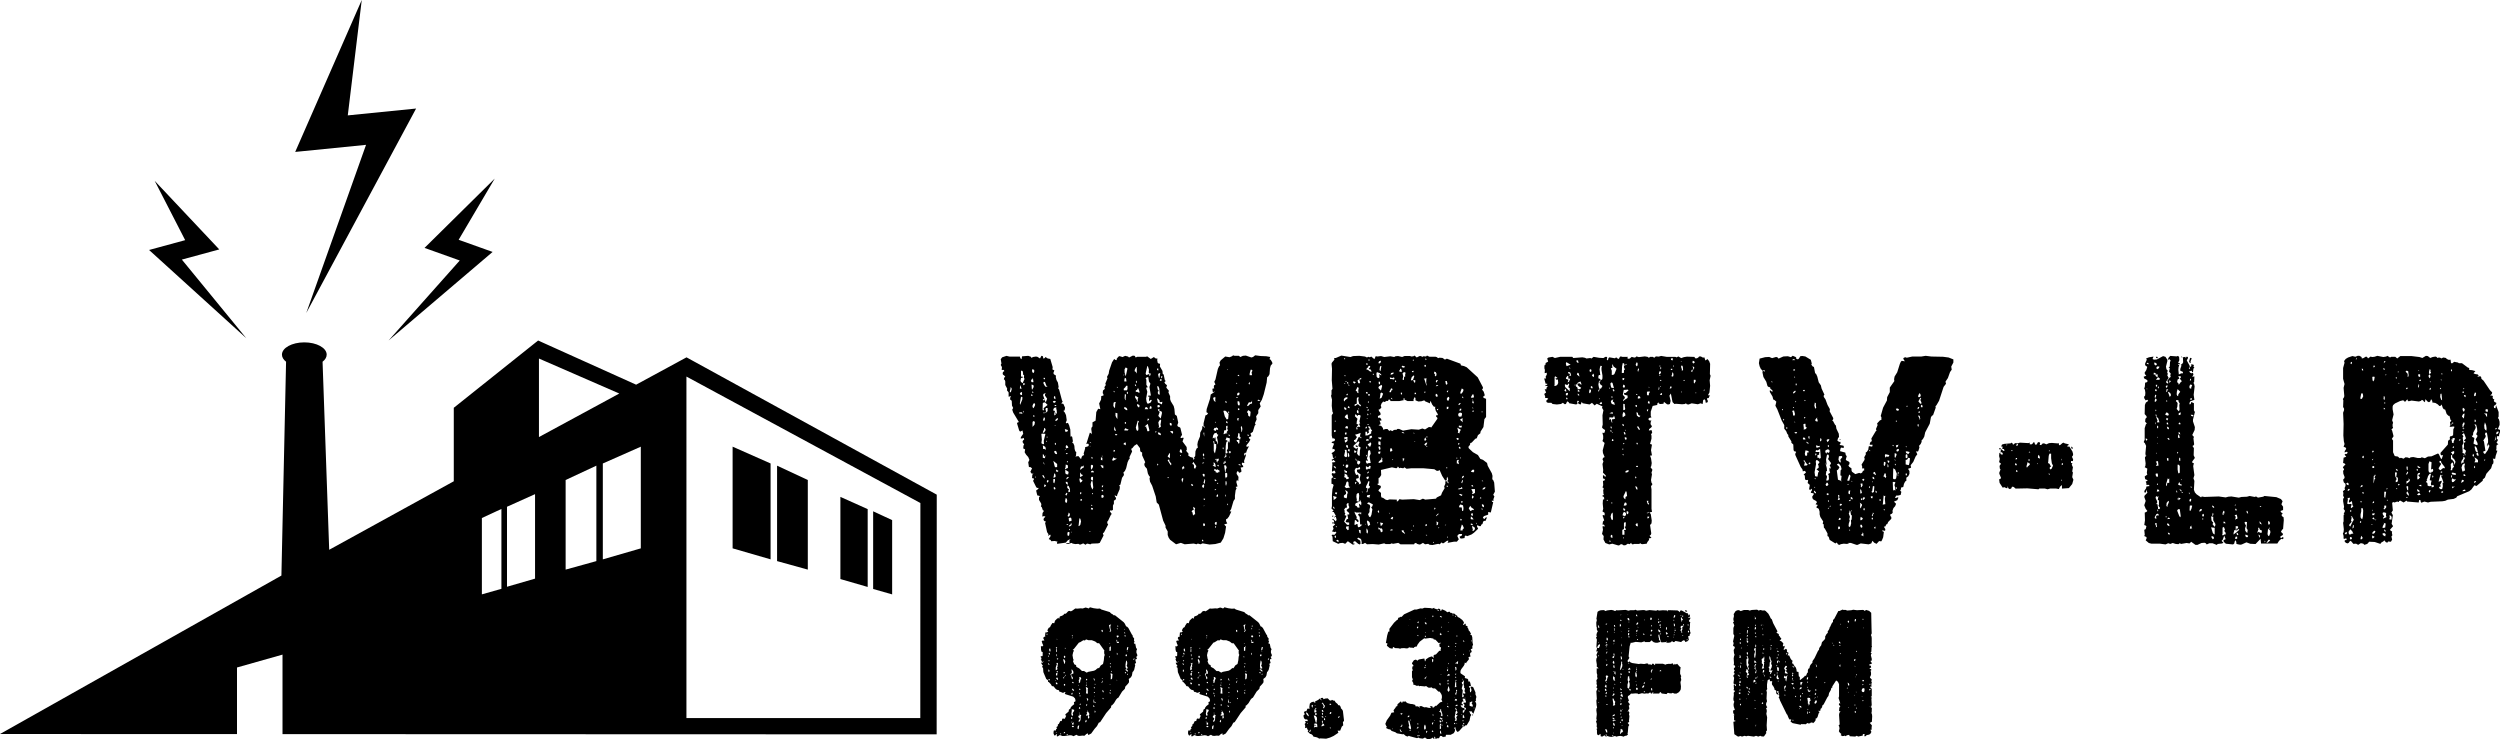
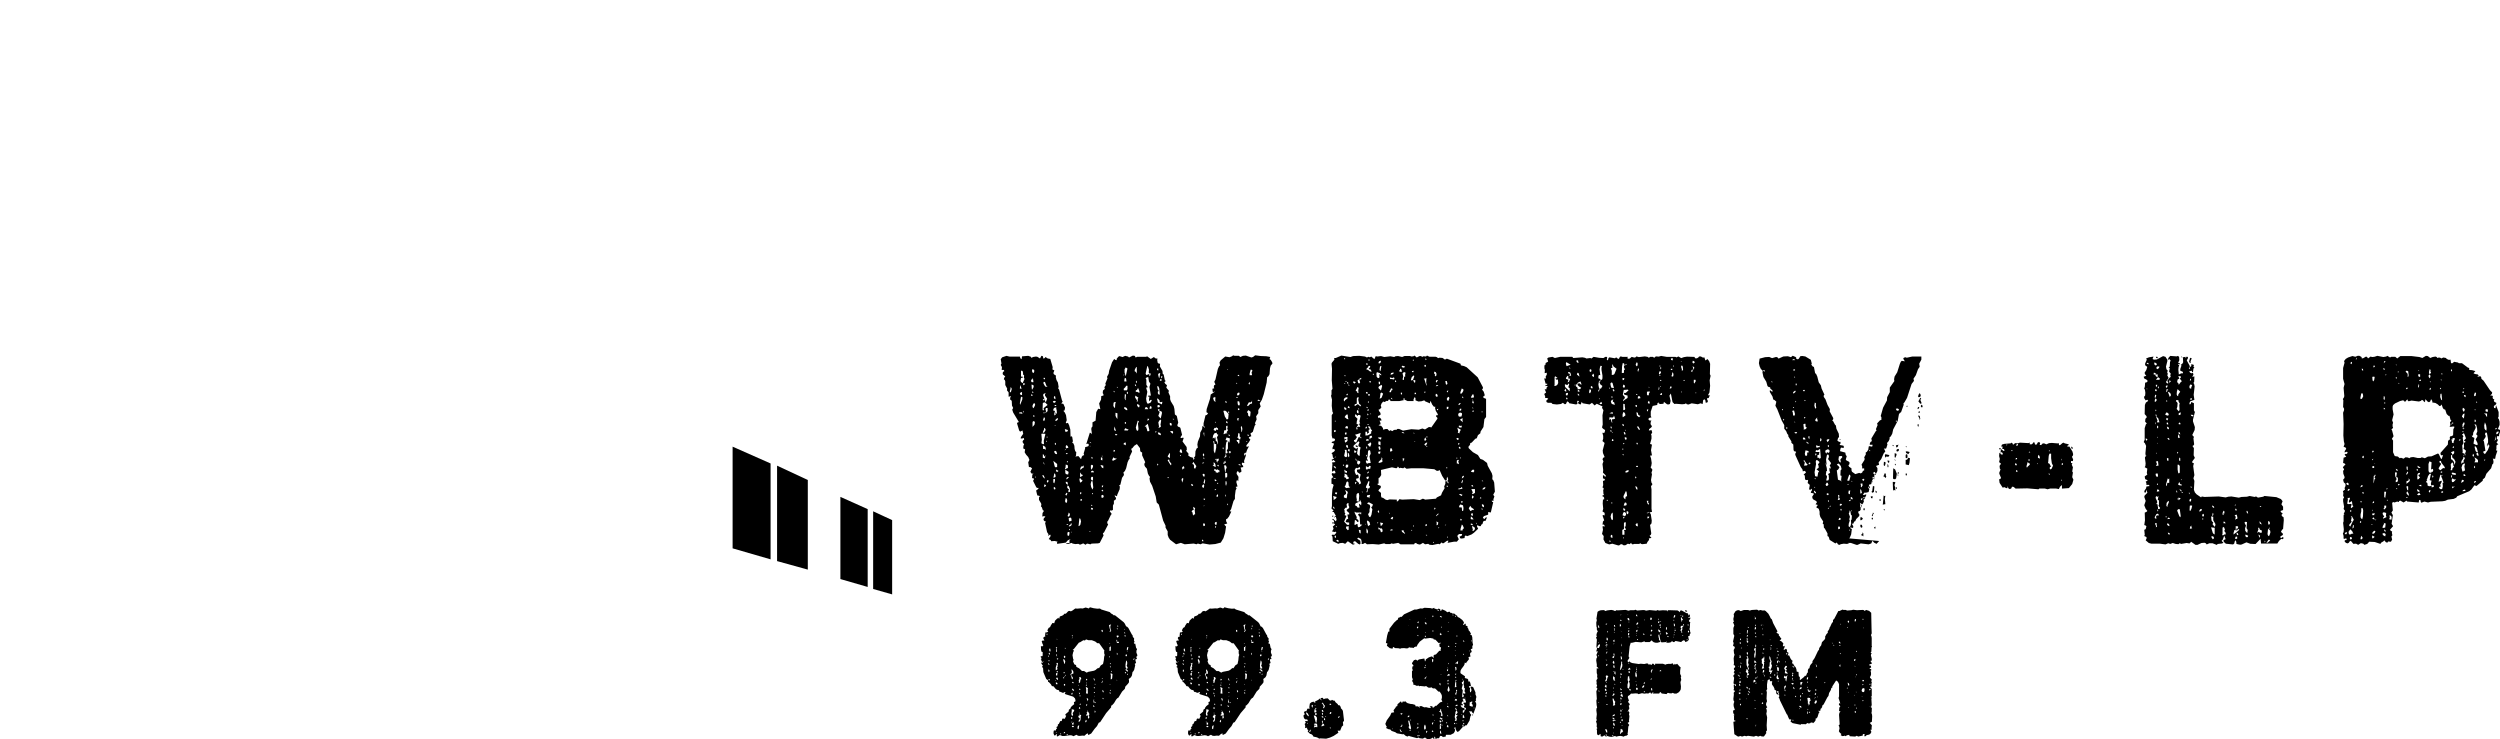
<svg xmlns="http://www.w3.org/2000/svg" viewBox="0 0 1025 303" width="1025" height="303">
-   <path d="m134.97 225.41-2.72-77.1c1.06-.82 1.69-1.82 1.69-2.91 0-2.78-4.11-5.03-9.17-5.03s-9.17 2.25-9.17 5.03c0 1.09.63 2.08 1.69 2.91l-1.91 87.67L0 300.94l97.17.04v-27.31l18.66-5.28v32.6l268.2.1.04-98.28-102.6-56.3-20.66 11.21-40.18-18.11-34.58 27.58v30.13l-51.08 28.09Zm70.61 16.01-8.01 2.27v-31.3l8.01-3.72v32.75Zm13.79-4.18-11.5 3.33v-32.8l11.5-5.17v34.64Zm1.6-90.24 32.94 14.35-32.94 17.84v-32.18Zm23.54 83.05-12.6 3.49v-36.75l12.6-5.87v39.13Zm18.22-5.22-15.57 4.51v-39.31l15.57-6.89v41.69Zm114.59 69.59h-95.88V154.39l95.92 51.85-.04 88.16Z" />
  <path d="m331.2 196.79-12.6-5.87v39.13l12.6 3.49v-36.75ZM315.94 190.02l-15.57-6.89v41.69l15.57 4.51v-39.31ZM365.78 213.25l-7.79-3.62v31.85l7.79 2.22v-30.45ZM355.75 208.74l-11.19-5.02v33.69l11.19 3.24v-31.91Z" fill="#000" />
-   <path d="m446.63 249.3.2-.33 1.58.4 1.51.2 1.05-.07.59.4 3.43 1.05.59.59.72.4.26.33h.59l3.56 2.83.46.59.53 1.12.4.13.53.53 1.45 2.7.26.26.13.72.53.59-.07.86.26.59-.33.4.2.33h.4l.33 1.65.4.59-.26.66v.79l.4.99-.13.46-.4.26.33.59-.07.33h-.46l-.07.53.26 1.05-.59.4.26.46-.46 1.98-.4.66-.26.2-.26 1.45-.4.72-.92.73.13.39v.92l-.46.66-1.05 1.12-.2.92-1.12 1.12-1.52 2.5-.4.2-.53.59-.86 1.45-.79.86-.4.2v.66l-2.04 2.37-2.44 3.69-.59.26-.72 1.38-.99 1.12-1.38 1.91-.99.53h-.33v-.59l-.66.26-.79.73-.86-.07-1.12.13-.66-.07-.66-.4-1.19.59-.72-.33-.72-.07-2.37.33h-.72l-1.05-.4-.99.59-.33-.2.2-.72h-.33l-.59.59-.33-.26-.26-.72.07-.86.13-.33.72.07.2-.66.33-.07-.26-.72.4-.2.2-.33v-.53l.4-.2.59-1.19h.59l.2-.79.2-.26.86.13.59-1.25-.4-.26.13-.4 1.25-1.05.13-.79.59-.4.13-.46.46-.59.99-.79-.13-.86.59-.26.07-.46-.2-.79-.72-.72-3.16-.99-.33-.2.33-.59-.33-.13-.4.26-.46.07-.86-.39h-.4l-.26-.66-.86-.2-.59-.46-.72-.92-.72-.13-.4-.72-.79-.86-.4-.2v-.46l-.13-.26-.59-.39-1.19-2.83-.13-1.78-.4-.26.07-.39.33-.07-.66-.99-.07-.46.72.13-.2-.4-.4-.26-.13-.73-.26-.13.26-.13.2-.33-.26-.13-.2-.33.13-.26h.59l.13-.33v-1.38l-.46-.13-.2-.79-.07-1.52.59.13.4-.46-.33-.59-.33-1.12.26-.2.86-.07-.46-.86.07-.4.33-.26.46-.07-.13-.26.13-1.45h.53l.66-.33-.4-.53.53-.99.59-.33.33-.72.66-.99.72.13.33-1.05.79-.79.72-.46v.46l.33-.2v-.53l.26-.26.79-.26.66-.39.13-.4h.53l.4-.2.79-.86.66-.13.4.2.66-.33 1.19-.86.79.07 1.45-.13.79.07 1.19-.4.79.2.33.2.4-.2Zm-18.64 21.88-.2-.13.07.46.13-.33Zm1.45-10.94v-.4h-.33v.46l.33-.07Zm.66 8.57h-.26l-.13.33.13.33.26-.66Zm.19 3.88-.07-.33-.4-.53-.13.4.26.26.26.13.07.07Zm-.06-1.97-.4-.07.26.59.2-.33.13.13-.2-.33Zm0 4.61.07-.33-.33-.59-.13.26v.72l.4-.07Zm-.27 3.56.33.13.13-.59h-.33l-.26.13.13.33Zm.46-11.14-.33-.13-.13.33.2.33.26.2v-.72Zm.4-.72-.2-.53.07-.46-.4-.13-.13.26.07.46v.4h.59Zm1.71 11.79.2.26.26-.13-.46-.13Zm.6-12.78.33-.59-.33-.13-.26.2.26.53Zm0 6 .26.07-.53 1.52v1.19l.72-.4-.2-1.05.33.07-.13-.39.2-1.32-.26.13-.53-.07.13.26Zm-.14 8.49h.59l-.07-.46-.33-.26-.33.07.13.66Zm-.13 19.77.2.26.2-.33-.4.07Zm.73-24.31H433l-.07.53.13.33.33.26.2-1.12Zm-.27-8.83-.07-.39.13-.46-.4-.13v1.19l.33-.2Zm-.19 11.2.59.46.07-.39-.2-.59h-.33l-.26.13.13.4Zm.19-9.62.07-.33-.26-.33v.92l.33.07-.13-.33Zm.27-6.59-.33-.26v.26h.33Zm-.2 8.24.4-.07.07-.39h-.33l-.26.13.13.33Zm.26 5.14.07-.39h-.46v.39l.2.26.2-.26Zm1.39 25.56v-.4h-.33v.4h.33Zm1.25-22.99v-.4h-.4v.4h.4Zm.33-6.13.13-.86-.4-.73-.33-.2-.07.53.33 1.12v.4l.33-.26Zm-.07 4.02-.07-.4h-.33l-.13.4h.53Zm.2-6.52v-.46l-.33-.2-.26.33.07.46.33.2.2-.33Zm0 11.33-.13-.33-.33-.07-.13.33.07.33.4.07.13-.33Zm-.2 19.76.2-.33-.46-.13-.13.26v.33l.4-.13Zm.07-23.12-.2-.33-.13.33h.33Zm.26-11.53.13-.26h-.46l.07.26h.26Zm.07 10.93-.2-.26v.46l.26.2-.07-.4Zm.46 24.51.33.07v-.46l-.46.13.13.26Zm1.65-25.16-.2.39.33.59.26 1.12.26.26.2-.59-.13-.33-.46-.53-.13-.4.26-.59.46.26.2-.4-.07-.72-.59-.86-.13.33.13.72v.4l-.4.33Zm.52 18.44.07-.46-.33-.2-.2.4.07.4.4-.13Zm-.39 1.32.26.33.26-.33h-.53Zm.46-11.2.13-.73-.4.13-.13.39.2.33.2-.13Zm-.2 6.65-.2 1.25.13.66.4.2.2-.39-.2-.73.59-.86.07-.46-.66-.26-.46.13.13.46Zm.33-30.96h-.33l.07.39.26.07v-.46Zm0 1.12-.2-.26-.13.46.33-.2Zm-.07 36.56h.46l.13-.46-.66-.07-.2.4.26.13Zm-.13-1.58-.07.33.2.26.46-.07v-.79l-.26-.2v.33l-.33.13Zm.6-16.4-.07-.46-.4-.13-.13.46.59.13Zm.13 3.16.07-.33-.46-.53-.33-.13v.59l.72.4Zm8.69-20.29-1.38-.53h-1.38l-.99-.33-.26.33-.33.13-.46-.13-1.38.86-.46.13-1.98 2.5-.59.53.33.07.2.2-.33.66-.26 1.19.26 1.58.2.33-.26.59.53 1.25.72.33.13.72 1.12.59 1.19 1.12h.86l1.05.66.66-.33 2.37-.46.66-.33.59-.53.59-.33.13.26.79-1.25.92-.59.33-1.52.13-1.45.26-.79-.2-.33-.07-.99.13-.39-2.17-3.03h-.72l-.92-.73Zm-6.52 34.39-.33.07-.26.26-.13.79.13.33.33.13.26-1.58Zm-.46-16.67.07.4.26-.13-.33-.26Zm.59 13.71.13.33-.46.66-.07.53.46-.13.33-.59.13-1.65.2-.33-.72-.33-.4.66-.13.4.53.46Zm-.19-15.09-.2.39.4.26.2-.2.2-1.19.33-.2-.26-.73-.59-.13.07.79-.13.33-.2.26.2.4Zm.26 4.81-.33-.26.07.66.33.07-.07-.46Zm0 6.39.2.2-.07-.72-.33-.13-.07.26-.07.46.33-.07Zm.06 1.65-.4.13.4.2v-.33Zm.14-9.36.07-.33-.33-.2-.13.26v.33l.4-.07Zm-.14 10.61-.26.2v-.4l.26.2Zm.27-8.24-.26-.2-.13.4.26.2.13-.39Zm.06 3.82v-.4l-.2-.2-.26.46.46.13Zm2.38 6.86.07-.46-.26-.33-.33.79.26.33.26-.33Zm.13-15.03-.2-.26-.2.4.33.26.07-.4Zm.46 3.56-.07-1.84.13-.4-.92-.59.2 1.38-.07.86-.07.46.79.13Zm-.26-5.6-.07-.39-.33-.13-.07.26-.07.4.53-.13Zm.06 13.18-.33.07.26.72-.33.13-.2.33.33.2.66-.2-.2.66.07.72.33-.13.2-.33v-.4l-.26-.13.26-.73-.07-.4-.79-1.32v.46l.26.13-.2.2Zm-.2-11.86v-.26h-.26v.26h.26Zm.14 8.63h-.4v.53l.26.2.13-.73Zm.06-1.65.07.46.26-.72-.07-.33-.2-.2h-.4l.33.79Zm2.7 2.24-.33-.2-.07.33.26.33.4-.07-.26-.4Zm.13-10.41.26.2-.2-.79-.2-.26-.2.2.33.66Zm.27 9.09-.46-.72.2-.4-.33-.07v1.19h.59Zm-.13-5.73.13-.46-.33-.07-.2.2.4.33Zm.13 1.85-.07-.33-.2-.13-.26.33.53.13Zm0 1.18h-.26l-.13.26.4-.26Zm.26-4.61-.26-.46-.13.46h.4Zm-.06 11.27v-.46l-.33-.2v.86l.33-.2Zm.26-4.02-.2-.2-.13.33.2.2.13-.33Zm2.7-29.71h-.53l.2.79.33.13v-.92Zm-.2 21.67.2-.66.2-.26-.4.2-.13.4-.2.4.33-.07Zm.07-1.58.26-.2-.33-.07-.2.2.26.07Zm.53 5.14-.2-.39-.33-.26.13.86.33.2.07-.4Zm-.07 2.83-.2-.2-.26.07.2.33.26.2v-.4ZM455 257.8l.26.66-.33.4.2.33.46-.72-.26-.59-.13-.86.2-.79.2-.26-.59.2-.33.13.33 1.52Zm.07 11.47-.33-.2-.07.33.33.13.07-.26Zm.06-5.34v-.2h-.26v.2h.26Zm-.26 2.97.53-.13.07-1.85-.2-.2.07.53-.46.07v1.58Zm.46 17.06-.46-.07.13.4.4.13-.07-.46Zm.2-11.6-.07-.33-.26-.13-.2.2.53.26Zm-.53 8.37.26-.13-.13-.2-.13.13v.2Zm.26 2.57.26-.4-.13-.07-.4.2.26.26Zm.07-10.14-.2-.2-.07.46.2.4.07-.66Zm.13 3.68-.07 1.71.4-.13.2-.33.13-1.71-.4-.26h-.46l.2.73Zm.4-1.58-.26-.26-.07.33.2.33.13-.39Zm2.89-11.66v-.46h-.72v-.79h-.33l.2.92v.33h.86Zm-.59-5.47.07-.4-.13-.2-.26.2.33.4Zm.13 3.3.13-.26.26-.13-.13-.46h-.66l-.07.46.46.4Zm-.19 17.46-.26-.2v.33l.26-.13Zm.06-10.61v-.46l-.26-.2v.66l.13.33.13-.33Zm.2-11.4.2-.2-.4-.26-.13.46h.33Zm2.9 2.44-.26-.13-.07.4.4.13-.07-.39Zm-.07-1.19v-.26h-.2v.26h.2Zm.27 2.31h-.4l.07.46.33.13v-.59Zm.98 14.49-.72-.66-.13.26-.4.13.4.13.53.46.33.13v-.46Zm-.72.73-.53-.13.07.4.33.2.13-.46Zm.33-6.85v-.46h-.46l-.13.33.07.33.33.07.2-.26Zm.39 5.14-.53-1.12.2-.33.07-.79-.2-.72-.26-.2-.26 1.65v1.05l.13.33.13.4.72-.26Zm-.06-7.52.26-1.12h-.46l-.2.86.07.46.33-.2Zm.06.6-.4-.26v.26h.4Zm-.06 9.68.07-.33-.13-.26-.13.33-.13.26h.33Zm2.3-6.26.2.2.33-.72-.46.13-.07.4Zm37.1-21.15.2-.33 1.58.4 1.51.2 1.05-.07.59.4 3.43 1.05.59.59.72.4.26.33h.59l3.56 2.83.46.59.53 1.12.4.13.53.53 1.45 2.7.26.26.13.72.53.59-.07.86.26.59-.33.4.2.33h.4l.33 1.65.4.59-.26.66v.79l.4.99-.13.46-.4.26.33.59-.07.33h-.46l-.07.53.26 1.05-.59.4.26.46-.46 1.98-.4.66-.26.2-.26 1.45-.4.72-.92.73.13.39v.92l-.46.66-1.05 1.12-.2.92-1.12 1.12-1.52 2.5-.4.2-.53.59-.86 1.45-.79.86-.4.2v.66l-2.04 2.37-2.44 3.69-.59.26-.72 1.38-.99 1.12-1.38 1.91-.99.53h-.33v-.59l-.66.26-.79.73-.86-.07-1.12.13-.66-.07-.66-.4-1.19.59-.72-.33-.72-.07-2.37.33h-.72l-1.05-.4-.99.59-.33-.2.2-.72h-.33l-.59.59-.33-.26-.26-.72.07-.86.13-.33.72.07.2-.66.33-.07-.26-.72.4-.2.2-.33v-.53l.4-.2.59-1.19h.59l.2-.79.2-.26.86.13.59-1.25-.4-.26.13-.4 1.25-1.05.13-.79.59-.4.13-.46.46-.59.99-.79-.13-.86.59-.26.07-.46-.2-.79-.72-.72-3.16-.99-.33-.2.33-.59-.33-.13-.4.26-.46.07-.86-.39h-.4l-.26-.66-.86-.2-.59-.46-.72-.92-.72-.13-.4-.72-.79-.86-.4-.2v-.46l-.13-.26-.59-.39-1.19-2.83-.13-1.78-.4-.26.07-.39.33-.07-.66-.99-.07-.46.72.13-.2-.4-.4-.26-.13-.73-.26-.13.26-.13.2-.33-.26-.13-.2-.33.13-.26h.59l.13-.33v-1.38l-.46-.13-.2-.79-.07-1.52.59.13.4-.46-.33-.59-.33-1.12.26-.2.86-.07-.46-.86.07-.4.33-.26.46-.07-.13-.26.13-1.45h.53l.66-.33-.4-.53.53-.99.59-.33.33-.72.66-.99.72.13.33-1.05.79-.79.72-.46v.46l.33-.2v-.53l.26-.26.79-.26.66-.39.13-.4h.53l.4-.2.79-.86.66-.13.4.2.66-.33 1.19-.86.79.07 1.45-.13.79.07 1.19-.4.79.2.33.2.4-.2Zm-18.65 21.88-.2-.13.07.46.13-.33Zm1.45-10.94v-.4h-.33v.46l.33-.07Zm.66 8.57h-.26l-.13.33.13.33.26-.66Zm.2 3.88-.07-.33-.4-.53-.13.4.26.26.26.13.07.07Zm-.07-1.97-.4-.07.26.59.2-.33.13.13-.2-.33Zm0 4.61.07-.33-.33-.59-.13.26v.72l.4-.07Zm-.26 3.56.33.13.13-.59h-.33l-.26.13.13.33Zm.46-11.14-.33-.13-.13.33.2.33.26.2v-.72Zm.4-.72-.2-.53.07-.46-.4-.13-.13.26.07.46v.4h.59Zm1.71 11.79.2.26.26-.13-.46-.13Zm.59-12.78.33-.59-.33-.13-.26.2.26.53Zm0 6 .26.07-.53 1.52v1.19l.72-.4-.2-1.05.33.07-.13-.39.2-1.32-.26.13-.53-.07.13.26Zm-.13 8.49h.59l-.07-.46-.33-.26-.33.07.13.66Zm-.13 19.77.2.26.2-.33-.4.07Zm.72-24.31h-.59l-.07.53.13.33.33.26.2-1.12Zm-.26-8.83-.07-.39.13-.46-.4-.13v1.19l.33-.2Zm-.2 11.2.59.46.07-.39-.2-.59h-.33l-.26.13.13.4Zm.2-9.62.07-.33-.26-.33v.92l.33.07-.13-.33Zm.26-6.59-.33-.26v.26h.33Zm-.19 8.24.4-.07.07-.39h-.33l-.26.13.13.33Zm.26 5.14.07-.39h-.46v.39l.2.26.2-.26Zm1.38 25.56v-.4h-.33v.4h.33Zm1.26-22.99v-.4h-.4v.4h.4Zm.33-6.13.13-.86-.4-.73-.33-.2-.07.53.33 1.12v.4l.33-.26Zm-.07 4.02-.07-.4h-.33l-.13.4h.53Zm.2-6.52v-.46l-.33-.2-.26.33.07.46.33.2.2-.33Zm0 11.33-.13-.33-.33-.07-.13.33.07.33.4.07.13-.33Zm-.2 19.76.2-.33-.46-.13-.13.26v.33l.4-.13Zm.07-23.12-.2-.33-.13.33h.33Zm.26-11.53.13-.26h-.46l.07.26h.26Zm.06 10.93-.2-.26v.46l.26.2-.07-.4Zm.47 24.51.33.07v-.46l-.46.13.13.26Zm1.64-25.16-.2.39.33.59.26 1.12.26.26.2-.59-.13-.33-.46-.53-.13-.4.26-.59.46.26.2-.4-.07-.72-.59-.86-.13.33.13.72v.4l-.4.33Zm.53 18.44.07-.46-.33-.2-.2.4.07.4.4-.13Zm-.4 1.32.26.33.26-.33h-.53Zm.47-11.2.13-.73-.4.13-.13.39.2.33.2-.13Zm-.2 6.65-.2 1.25.13.66.4.2.2-.39-.2-.73.59-.86.07-.46-.66-.26-.46.13.13.46Zm.33-30.96h-.33l.07.39.26.07v-.46Zm0 1.12-.2-.26-.13.46.33-.2Zm-.07 36.56h.46l.13-.46-.66-.07-.2.4.26.13Zm-.13-1.58-.07.33.2.26.46-.07v-.79l-.26-.2v.33l-.33.13Zm.59-16.4-.07-.46-.4-.13-.13.46.59.13Zm.13 3.16.07-.33-.46-.53-.33-.13v.59l.72.4Zm8.7-20.29-1.38-.53h-1.38l-.99-.33-.26.33-.33.13-.46-.13-1.38.86-.46.13-1.98 2.5-.59.53.33.07.2.2-.33.66-.26 1.19.26 1.58.2.33-.26.59.53 1.25.72.33.13.72 1.12.59 1.19 1.12h.86l1.05.66.66-.33 2.37-.46.66-.33.59-.53.59-.33.13.26.79-1.25.92-.59.33-1.52.13-1.45.26-.79-.2-.33-.07-.99.13-.39-2.17-3.03h-.72l-.92-.73Zm-6.52 34.39-.33.07-.26.26-.13.79.13.33.33.13.26-1.58Zm-.46-16.67.07.4.26-.13-.33-.26Zm.59 13.71.13.33-.46.66-.07.53.46-.13.33-.59.13-1.65.2-.33-.72-.33-.4.66-.13.4.53.46Zm-.2-15.09-.2.39.4.26.2-.2.2-1.19.33-.2-.26-.73-.59-.13.07.79-.13.33-.2.26.2.4Zm.27 4.81-.33-.26.07.66.33.07-.07-.46Zm0 6.39.2.2-.07-.72-.33-.13-.07.26-.07.46.33-.07Zm.06 1.65-.4.13.4.2v-.33Zm.13-9.36.07-.33-.33-.2-.13.26v.33l.4-.07Zm-.13 10.61-.26.2v-.4l.26.2Zm.27-8.24-.26-.2-.13.4.26.2.13-.39Zm.06 3.82v-.4l-.2-.2-.26.46.46.13Zm2.37 6.86.07-.46-.26-.33-.33.79.26.33.26-.33Zm.14-15.03-.2-.26-.2.4.33.26.07-.4Zm.46 3.56-.07-1.84.13-.4-.92-.59.2 1.38-.07.86-.07.46.79.13Zm-.27-5.6-.07-.39-.33-.13-.07.26-.07.4.53-.13Zm.07 13.18-.33.07.26.72-.33.13-.2.33.33.2.66-.2-.2.66.07.72.33-.13.2-.33v-.4l-.26-.13.26-.73-.07-.4-.79-1.32v.46l.26.13-.2.2Zm-.2-11.86v-.26h-.26v.26h.26Zm.13 8.63h-.4v.53l.26.2.13-.73Zm.07-1.65.07.46.26-.72-.07-.33-.2-.2h-.4l.33.79Zm2.7 2.24-.33-.2-.07.33.26.33.4-.07-.26-.4Zm.13-10.41.26.2-.2-.79-.2-.26-.2.2.33.66Zm.27 9.09-.46-.72.2-.4-.33-.07v1.19h.59Zm-.14-5.73.13-.46-.33-.07-.2.2.4.33Zm.14 1.85-.07-.33-.2-.13-.26.33.53.13Zm0 1.18h-.26l-.13.26.4-.26Zm.26-4.61-.26-.46-.13.46h.4Zm-.07 11.27v-.46l-.33-.2v.86l.33-.2Zm.27-4.02-.2-.2-.13.33.2.2.13-.33Zm2.7-29.71h-.53l.2.79.33.13v-.92Zm-.2 21.67.2-.66.2-.26-.4.2-.13.4-.2.4.33-.07Zm.07-1.58.26-.2-.33-.07-.2.2.26.07Zm.52 5.14-.2-.39-.33-.26.13.86.33.2.07-.4Zm-.06 2.83-.2-.2-.26.07.2.33.26.2v-.4Zm2.57-28.53.26.66-.33.4.2.33.46-.72-.26-.59-.13-.86.2-.79.2-.26-.59.2-.33.13.33 1.52Zm.06 11.47-.33-.2-.07.33.33.13.07-.26Zm.07-5.34v-.2h-.26v.2h.26Zm-.27 2.97.53-.13.07-1.85-.2-.2.07.53-.46.07v1.58Zm.47 17.06-.46-.07.13.4.4.13-.07-.46Zm.19-11.6-.07-.33-.26-.13-.2.2.53.26Zm-.52 8.37.26-.13-.13-.2-.13.13v.2Zm.26 2.57.26-.4-.13-.07-.4.2.26.26Zm.07-10.14-.2-.2-.07.46.2.4.07-.66Zm.13 3.68-.07 1.71.4-.13.2-.33.13-1.71-.4-.26h-.46l.2.73Zm.39-1.58-.26-.26-.07.33.2.33.13-.39Zm2.9-11.66v-.46h-.72v-.79h-.33l.2.92v.33h.86Zm-.59-5.47.07-.4-.13-.2-.26.2.33.4Zm.13 3.3.13-.26.26-.13-.13-.46h-.66l-.07.46.46.4Zm-.2 17.46-.26-.2v.33l.26-.13Zm.07-10.61v-.46l-.26-.2v.66l.13.33.13-.33Zm.2-11.4.2-.2-.4-.26-.13.46h.33Zm2.9 2.44-.26-.13-.07.4.4.13-.07-.39Zm-.07-1.19v-.26h-.2v.26h.2Zm.26 2.31h-.4l.07.46.33.13v-.59Zm.99 14.49-.72-.66-.13.26-.4.13.4.13.53.46.33.13v-.46Zm-.72.73-.53-.13.07.4.33.2.13-.46Zm.33-6.85v-.46h-.46l-.13.33.07.33.33.07.2-.26Zm.39 5.14-.53-1.12.2-.33.07-.79-.2-.72-.26-.2-.26 1.65v1.05l.13.33.13.4.72-.26Zm-.06-7.52.26-1.12h-.46l-.2.86.07.46.33-.2Zm.06.6-.4-.26v.26h.4Zm-.06 9.68.07-.33-.13-.26-.13.33-.13.26h.33Zm2.3-6.26.2.2.33-.72-.46.13-.07.4Zm23.58 15.95.99-.07.72.79.33.13.4-.07.26-.26.59.33h.46l.46.73.86.72.13.4.72.13.4.73v.39l.53.53.33.59.46 3.95-.13.33-.33.26.13 1.38-.59.53-.66 1.65h-1.05l.33.86-1.98 1.32-1.45.66-1.58.46-2.5-.13-.4.13-.4-.33-.66-.26-1.25-.26-.4-.66-.59-.4-.46-.07-.46-.59-.4-.13v-.53l.26-.2-.53-.46-.07-.73-.4.33-.46-.26.13-.4-.07-.66-.2-.4.46-.46-.07-.46-.26-.13.26-.2.92.07-.07-.46-.2-.26h-.72l-.53-.46-.2-.72v-.53l.33-.2.2-.33-.4-.46.4-.72.59.13.46-1.12h.53l.33.13-.07-.86.2-1.32.59-.53.79-.26.46.07-.26.2.33.07.53-.13-.4-.26 1.45-.72.53-.53.72.79v-.39l-.4-.26.2-.33.66-.13.26.2.13.39.72-.26Zm-6.78 6.98-.4-.79-.59-.59-.13.39.13.4.53.66.2.26.26-.33Zm-.4 3.36-.13-.46-.2.46h.33Zm.99 3.3.33-.99-.66.59-.2.4h.53Zm.86-9.82.2-.86-.07-.39-.33.2-.2.2.4.86Zm1.91 5.93-.2-.39.2-.79-.07-.79-.46-.66-.33-.13-.07.2-.2-.33-.2.13.66 2.31.07.46h.59Zm-.92.99-.4 1.12.99-.26.33.26.13-.39-.13-1.12-.66-.13-.4.07-.26.33.4.13Zm.26-5.01.33-.2.13-.53-.4-.2-.07-.33.46-.53-.26-.13-.53.66-.13.79.07.46h.4Zm.07-2.77-.2-.33-.26.2.46.13Zm0 3.76h.4v-.53l-.13-.33-.33.13-.13.2-.07.39.26.13Zm.26 4.48h-.4l.13-.46.26.46Zm2.77-8.83-.13.13.53.66-.26.2-.13.66.4-.13.33-.59v-.46l-.33-.26-.53-.99-.13.26h-.33l.59.53Zm.59 8.63-.26-.53-.33-.2-.59.73v.46l1.19-.46Zm-.59-3.62-.46-.2-.07.4.33.26.46-.13-.26-.33Zm-.07-2.64-.4-.07v.46l.13.26.26.07.33-.07-.33-.66Zm.07 1.98-.07-.73-.26-.13-.13.26.07.33.2.26h.2Zm-.07 2.5-.26-.2-.13.33.07.72.2.26.13-1.12Zm.79-.39.13.2v-.79l-.26-.33-.13.46-.07.4.33.07Zm.53-1.39v-.26h-.26v.26h.26Zm2.17-5-.2-.26-.4-.07-.13.33.13.26.59-.26Zm-.26 3.88.2-.26.07-.46-.4-.07-.2.33-.13.46h.46Zm-.07 5.6-.26-.2v.46l.33.13-.07-.39Zm3.43-4.02.4-.59h-.4l-.26.2-.13.33.4.07Zm33.01-4.74.79-.07 1.19.53.79-.07.92.26.79.07.26-.13-.46-.46.26-.13h.79v.4l.26.2.4-.2.59-.66.2.26 1.71-1.58.86-.26v-.26l-.33-.59.2-.73v-.86l-.26-.73-.66-.99h-.53l-1.12-1.12-.33-.2h-.79l-.66-.46-.46.2-.79-.07-.92-.66-.4.2-1.98-.2-.33.13-.46-.33-.53.2-.99-.46h-.46l-.07-.79-.4-.66v-.59l.33-.26-.26-.26-.2-.59v-2.44l.33-.4-.26-.86.2-.79h.33l-.07-.46-.53-.53.07-.4.72-1.05.72-.26.33.13.33.33.66-.53 2.24-.39.26 1.19.2-.2.2-.66 1.19-.79 1.12-.4.33.13.4.46.2-.2-.2-.66.66-.53.33.07 1.45-1.58.59.07-.07-.46.2-.86-.26-.26-.33-.07-.13-1.25.59-.26-.13-.26-.72.2-1.32-1.38-.72-.13-.13-.33-1.32-.26-1.98.26-.46-.13-1.84 1.38-.92 1.25-.33.79h-.46l-.59.26-.26.33-.33-.13-1.25-.07-.26-.26-.13.33-.26.2-.72.07-.92-.13-1.25.07-.33.2-.66-.2-1.51-.07-.53-.46-.33.2v.4l-.4.07-.86-.2-1.19-.99.26-.86-.26-.2h-.4l.53-3.1.46-1.58.46-.07v-1.12l1.91-2.5 1.12-1.05.4-.2.13-.53.26-.33.46-.07.33-.26.4.07.99-1.05 4.28-1.98h.86l1.58-.46.79.07.86-.33 2.44.13.72.2.86-.33.13.4.72.07.26.26.72-.4.59.26.13.73.33-.13.26-.59 1.38.59.86.66.72-.26.33.13.13.33h.4l.72.4.33-.13.4.2.53.53.4.13.26.59.72.33 1.19.92.66.92-.13.53-.26.33.13.26.33-.13.4-.46.26.2v.66l.72.2v.59l.46.66-.07.33.53.59.53.99-.13.26h-.33l.26.2.46.07.26.86.13 2.31.2.72-.33.72.07.86-.72.33.33.66.07.46-.59.39-.07.66.2.79-.73.2-.13.26.2.46-.07.33-.99 1.19v.33l-.66-.26-.07.66-.33.66-.99 1.32-.33.66-.07.72.13.4 1.78 1.19-.13.53.26.26.79.2.33.26.13.86.33.07.13-.2.33.73.26 1.32h-.72l-.13.26.2.33.33.13-.13.86.07.79.26.2.33-.72-.07-.73-.33-.59.46-.4.66.33.92 2.11v.86l.33.72v.59l-.2.59.13.53-.4.46.4.59.07.73-.13.79-1.05 2.9-.59-.66v-.33l-.4.07-.72-.2.4 1.05.46.53-.39.66-.33 1.65-1.19 1.98h-.53l-.73.72-.13-1.12-.33.26v.4l.2.33-1.65 1.84-.66.26-.4-.53-.4-1.05.07-.4-.26.2-.2-.07v.59l.33.26-.2.86-.4.66-1.25.66h-1.91l-.26.86-.66-.07-.26.2-.59-.46-.53-.07-.26.26-.33.73-.46-.07-.99.33-.13-.72-.26-.26-.13.33.13.53-.4.07-.33-.53-.66.46-.79.2-.86-.07-.66-.39-.2-.33-.2.26-.79.33-1.32-.2-.26-.26-.72.26-2.96-.79-.33-.2-.59.33-.72-.26-.86-.73-.46.07-2.31-.4-.66-.46-1.52-.53-.53-.59-.79-.13-.92-.46.26-.66-.26-.26-.33-.79.59-1.45 1.38-1.91.53-1.19 1.12-.2-.07-.33-.2-.2.13-.46.72-.92.13-.4.59-.26.07-.73 1.45-1.25.07.4.26.26.33-.26.07-.4.33.2h.33l.4-.2.2.33.66.46 1.19.33.86.07 1.12.33.13.59h.92l.4.2.4.53-.13-.72Zm-10.81 9.29-.26-.2v.4l.26-.2Zm3.49 1.19.13-.26-.4-.13-.07-.46-.4-.13.07.46.2.26.13.33.33-.07Zm.2-7.19.2-.4h-.86l.13.33.13.26.4-.2Zm-.2 5.14.26-.33.07-.39-.2-.33-.07.46-.33.26-.2.4.46-.07Zm2.84-3.95.33-.26.07-.26-.2-.2-.4.26-.2.46h.4Zm.13-37.49-.13-.07-.13.07h.26Zm-.13 41.51.33.66.33.2.4-.13-.07-.66-.66-2.64h-.46l.33 1.78.13.39-.33.4Zm.85 1.58.07-.33-.2-.26-.2.26-.2.2.53.13Zm-.39-45.52.26-.2-.13-.13-.13.33Zm.59 41.04-.2-.26-.07.4.26.2v-.33Zm2.97 3.36.07-.4-.2-.2-.4.53-.13.33.66-.26Zm-.07-41.11.07-.46h-.4l-.2.46.33.26.2-.26Zm-.07 44.54.46-.26-.33-.2-.53.13.4.33Zm.2-46.45.13-.72-.33.13-.26.46.46.13Zm-.46 5.2.4.13v-.46l-.4.13v.2Zm.4 35.91h-.4l.07.4.33.07v-.46Zm.19 3.49-.33-.07.13.33.2-.26Zm.4 1.52v-.26h-.26v.26h.26Zm2.37-2.7.13-.33-.07-.92-.26-.59-.2.2-.2.79.07.86.2.26.33-.26Zm-.07-25.04.07-.33-.2-.2-.2.2-.07.4.4-.07Zm0 4.61.07-.33.4-.59-.13-.33-.13.39-.33.2-.26.26.4.4Zm-.13-22.86.46.46.2-.39-.13-.33-.26-.2-.4.07.13.39Zm.33 5.47-.07-.33-.26-.2-.07.33.07.33.33-.13Zm.07 11.53h-.4l.13.53.26-.53Zm0-19.11-.26-.2.13.33.13-.13Zm0 5.8-.26-.2v.4l.26-.2Zm.59 40.45-.4-.13-.13.26v.46l.13.26.4-.86Zm2.44.27-.13-.4-.4-.13-.13.33.13.26.53-.07Zm-.4-28.47.26-.2.13-.92-.26-.26-.33.26.2 1.12Zm.2 25.37.2-.86-.4.2-.2.39.07.4.33-.13Zm.2-44.08v-.33l-.26-.2-.13.26v.46l.4-.2Zm0 6.06v-.4h-.4v.4h.4Zm0 34.07-.26-.13-.07.4.33.2V293Zm.59 2.5v-.2h-.26v.2h.26Zm1.58-45-.07-.4-.33-.07v.46h.4Zm.6 40.85.13.26h-.4l-.2.26.46.07.26.26.33.66-.2.13-.13.33.59.4.13-.26-.07-.72-.53-1.52.07-.4-.46.07v.46Zm.13-11.14-.33-.13-.13.4.2.33.26.26v-.86Zm.06 14.5.2.33.4-.07.2-.33-.99-.46-.2.46.4.07Zm0 1.32h.33l-.2-.4-.33-.26h-.2v.46l.13.33.2.2.07-.33Zm-.33-43.42.13.33.72.26-.13-.53-.2.07-.26-.26v.2l-.26-.07Zm.66 7.77v-.33l.2-.2-.33.07-.13.2-.07-.46-.2-.26-.13.66.13.33h.53Zm-.26 38.48.13-.72-.26-.66.26-.26v-.59l-.33.2-.2.33v1.78l.4-.07Zm0 .86-.26-.2-.07.92.13.33.46.07-.26-1.12Zm.33-23.06-.33-.26v.26h.33Zm0-19.24v-.46h-.2v.46h.2Zm.26 40.06.13-.13-.26-.4-.13.53h.26Zm.2-2.11-.2-.33-.2.79.2.2.2-.66Zm1.84 1.12-.07-.33-.26-.13v.59l.33-.13Zm.14 1.71h.4l-.13-.72-.26-.26-.2.33-.13.26.33.4Zm.26-23.72h-.46v.53l.33.2.13-.73Zm-.2 4.55-.26-.2v.46l.2.2.07-.46Zm.13 10.47-.4-.07.07.39.26.13.4.07-.33-.53Zm.33-12.51.33.07v-.53l-.26-.2-.33.13-.26.33-.07.46.59-.26Zm-.26 11.46-.33.13.07.26.26-.4Zm-.07 4.88-.26-.13v.39l.33.13-.07-.4Zm.14-34.33.2-.2-.33-.13-.2.26.33.07Zm-.14 14.76-.2-.13.07.33.2.13-.07-.33Zm.2 6.78v-.4l-.26-.2-.13.39.13.33.26-.13Zm-.2 2.77.07.4.53-.46.07-.46-.2-.86-.4-.66-.07.79-.2.66v.4l.2.2Zm.46-17.98.07-.33-.33-.26-.26.39.53.2Zm-.19 6.65-.2-.2-.07.4.2.2.07-.39Zm0 7.05-.2-.4-.07.53.2.33.07-.46Zm.06-23.92-.26.13.4.13-.13-.26Zm1.91-2.76-.07-.26-.26-.13v.39h.33Zm.73 44.53-.07-.4-.4-.13v.39l.26.2.2-.07Zm0-11.06h-.2l-.13.2.33-.2Zm.06-19.24-.26.13.33.13-.07-.26Zm.47 15.08-.13-.4v-1.58l-.26-.13-.2.66-.07 1.19-.07.4.72-.13Zm.19 5.6-.07-.53-.4-.2-.33.26-.13.46h.92Zm-.39 4.48-.33.13.13.4-.33 1.52.07.66.26.33-.33.86.72-.13.13-.79-.26-.66.53-.66-.07-.33-.33.13-.26-.13.72-.86-.26-.73-.33-.13-.07.4Zm-.13-39.2-.26-.07v.4l.33.07-.07-.39Zm.19 11.4.13-.26-.4-.07-.2.39.46-.07Zm-.26 1.32.13-.26-.33-.13v.4h.2Zm0 9.22-.13.46.33-.13.2-.33-.07-.79-.2-.26-.33.07.2.99Zm.2 2.11.07-.39-.4.07-.07.39.4-.07Zm0 .92h-.4l.07.33.4.07-.07-.4Zm-.07-8.5v-.26h-.26v.26h.26Zm.07 3.1.33-.13.07.33.33-.2.13-.86-.2-.2-.2.39-.59.33-.2.26.33.07Zm-.33 6.85v.53l.33-.2.2-.39-.26-.2v.4l-.26-.13Zm0 5.14.13.73.26.2v-.72l.33-.07-.07-.46.13-.53-.07-.4h-.33l-.07.26.2.33v.53l-.53.13Zm.33 6.46.07-.4-.26.13-.13.26.33.72.4-.13-.4-.59Zm.59-1.19.07-.39h-.46l-.33.13-.07.46.79-.2Zm-.07-28.39v-.4h-.33v.4h.33Zm-.06 35.71-.13-.33-.13.53.26-.2Zm2.3-8.97-.26-.13-.26.86.59.4-.2.46-.4-.07-.26-.26v.53l.46.59 1.05.33v.73H600l-.26.2v.86l.46-.07.46-1.19.26.07.13-.73-.72-.26-.13-.33.33-.66-.59-.73.26-.26.72.07.13-.53-.33-.66.07-.4-1.05-.13v.53l.2.33.13.33-.33.13Zm-.39 5.14-.26-.13.13.46.13-.33Zm.39-9.88-.26 2.57.13.33h.33l.26-.59-.4-.73.26-.33.33.2.4-.13v-.33l-.26-.33-.07-.4.2-.86-.46-.59.13-.33-.26-.92.13-.99-.13-.73-.33.73-.4.13.13.86h.33l-.4 1.38-.07.46.4.59Zm-.13-4.87v.72l.2.13-.2-.86Zm.33 17.65.13-.4-.33-.07-.13.26.13.2h.2Zm.59-1.58-.2-.26-.07-.4-.46-.59-.07 1.12.07.4.72-.26Zm-.72-31.75.07.4.26.33.33-.13-.66-.59Zm.33 5.73-.33-.13.07.4.33.07-.07-.33Zm-.33 28.2.13.46.33.13.2-.2-.66-.39Zm.92-10.35h-.2l.26.4-.07-.4Zm1.78-19.24-.26.07.39.33-.13-.39Zm0 22.54.4.26.33-.07.26.4.33-.33v-.53l-.46-.59.33-.59-.07-.26-.07.13-.2-.26-.13.4-.26.07-.33-.2-.13 1.58Zm.46-4.02-.2.13.26.13.2-.13-.26-.13Zm.53-22.53-.4-.2.07.33.2.13.13-.26Zm.46 30.17v.4h-.33l.07-.4h.26Zm.53-2.5v-.26h-.26v.26h.26Zm79.39-40.26 3.95.13.59.4.2.33.39-.73h.46l2.04 1.12h.4l.2.26.2.66.33-.07v-.4l.26.2v.79l-.73.2.2.26.66-.13v.46l-.59.92.2.33.4.26-.13.46-.07 1.91-.2.4.26.4.07.79.2.4-.46.86.07.39h-.53l-.07.33.26 1.25-.59.59-.86.33-.13-.4-.4-.39-.72.33-.46.46-2.31-.46-.53.46h-.39l-.59-.46-.13.33-.26.2-.79.2h-.99l-.13-.33.13-.4-.2.13v.33l-1.84.13-.26-.26-.26-.73-.46-2.31-.33.26.07.86.26.86-.13.26.53.46.07.4-1.12.33h-.86l-.73-.2-.59-.46-.2-.33-.86.72h-2.04v-.33l-1.38.46-2.31-.2-1.65.4-.39-.07-.46 1.51-.4 3.95.07.46.26.26-.79 1.25.2.59.33-.13.2-.26.53.46.66.26 2.7.4.72-.13 1.52.13 1.12-.26.46.13.2.4.33-.13.66.07.33.2.13-.53h.53l.53.59.2-.26-.07-.33h3.23l1.05.4.33-.2.73-.13h1.19l.66-.26.53.72.2-.13v-.4l.4.26h.33l.4-.26 1.05 1.19.39.26-.2 1.45v1.25l.46.99-.2.33.2 1.25-.2.33-.13.66.2 1.58-.07 1.19-.33.66-.53.59-.92.53h-.79l-.79-.33-.33.2h-.79l-.79-.2-.33.2-.2.33-2.04-.26-.4-.59-.4.2-.2.4h-2.04l-.4.13v-.72l-.33.2-.13.4h-.4l-.26-.2-.07-.33-.86.53-.79-.07-.79.13-.99-.2-1.45.4-.33-.26-.79-.07-1.58.13-.33-.07-.53.59-.73.46-.07.59.46 1.25-.4.53.73.92-.13.46-.33.26.2.39.07.79-.13.33-.4.2.59 1.12-.2.59.2.79-.2 1.98.13.4-.66.4.66.86-.39.66-.2 2.37-.13.46.2.4-.53.46-.72.13-.66.33-.4-.2-.79-.13-.79.07-1.05.26-.26-.33-1.52.4-.79-.07-1.12-.33-.13.2-.33.07-.59-.53-.66.46-.4.07-.46-.13-.07-.99-.86.59-.39-.2-.2-.59v-1.25l-.13-.4.07-.33.26-.13-.33-.53.07-1.19-.33-1.12.33-.46-.2-.66.2-1.78-.2-1.58.07-.79.26-.33-.2-.99-.13-1.91.2-.66-.2-3.16.46-1.05-.46-.59.33-.59-.26-.79.07-.73-.13-.46.07-.4.4-.53-.2-1.19.2-.33-.2-.26-.13-.72V274l.72.13-.2-.4-.53-.46.07-.72-.26-1.71.07-.79.33-.66-.33-.86.59-1.45-.26-.07-.33.2v-.39l.26-.86-.26-.86.2-2.9-.33-.72.07-.26.26-.13-.2-.72.2-.86.4-.73-.26-.26-.2-.59.07-.46-.2-.66-.07-1.52.26-1.12-.2-.4.46-2.9.53-.4.79-.26 1.19-.07.4.13.26.26.79-.26 1.65-.2.79.13.79.33.73-.4.26.13 3.36-.2 1.12.33.79-.2h1.65l.4-.2.79.33 2.44-.2.73.07.39.2 1.52-.26 2.77.26.33-.26.79.2 1.51-.13 1.58.07.4.13.13.46.07-.73Zm-28.33 15.55.46-1.05-.07-.53-.4.13-.46.59-.26.79.73.07Zm.2-8.37-.07-.4-.46-.72-.07.33.13.46.07.46.4-.13Zm-.2 11.6-.13-.4-.13.2-.07.4.33-.2Zm.13 19.1-.13-.26-.33.33.46-.07Zm-.13-24.5v-.26h-.2v.26h.2Zm.13 19.7-.26-.2v.4l.39.2-.13-.4Zm3.03-1.32-.07-.99-.26-.26-.33.66-.07.33.73.26Zm-.13 1.32.13-.2-.26-.59-.33-.07-.13.46.13.4h.46Zm0 16.99.39.2v-.79l-.39-.72-.46.13.46 1.19Zm-.4-21.34v.33l.2.4v-.46l.33.07.46-1.65.26-.26-.2-.26-.66-.13-.2.26.2 1.19-.4.53Zm.93-14.37-.13-.33h-.33l-.33.26-.07.33.86-.26Zm-.33 19.77.07-.46-.33-.07-.26.59.26.26.26-.33Zm-.2.79h-.33v.53l.33.2v-.73Zm-.2-28.92.46-.2.13-.33-.2.07-.4.07v.4Zm.4 7.18-.4-.07.07.46.4-.07-.07-.33Zm-.07 1.98.13-.2h-.33l-.13.26.33-.07Zm0 2.63.4-.73h-.4l-.07.4-.26.2.33.13Zm-.06 2.57-.26-.13.07.33.26.13-.07-.33Zm.19 31.1-.13-.4-.33-.2v.59h.46Zm.07-28.73.2-.4-.26-.33-.4.53.07.33.4-.13Zm-.07 6.85-.26-.26-.07.46.33-.2Zm0 9.29.4-.2-.4-.2-.33.2.33.2Zm.4-26.48-.07-.86-.33-.33-.13.26v.86l.53.07Zm-.27 3.88-.13-.33-.13.33h.26Zm.33-7.24v-.33l-.2-.2-.13.66.33-.13Zm1.85 42.16-.33.13.4.2.33-.2-.4-.13Zm.26-16.07.72-.59h-.33l.07-.33-.13-.26-.46.73-.26.4.4.07Zm.4 8.23.26-.2.07-.46-.72.26-.2.26-.2.33.79-.2Zm-.79 2.05.53.2.33-.26.4.13.33-.2h-.4l-.26-.2-.13-.33.07-.46-.33-.13h-.53l.2.33.33.13.13.4-.66.39Zm.52-26.56-.46.33.07.4h.59l.2-1.32-.07-.46h-.33v.4l.2.33-.2.33Zm.53 20.16.2-.2-.2-.26.2-1.05-.33-.26-.4-.99h-.4l.33 2.17-.07.33-.13.46.79-.2Zm-.2-17.78-.46-.53-.2.86.2.33.46.13v-.79Zm-.26 4.08-.07-.33-.26.33h.33Zm-.2 23.13h.33v-.4l-.46.13.13.26Zm.59-19.57.26.2-.26-.79.13-.79-.33.07-.13-.39h-.26l-.07.79.13.46.2.46h.33Zm-.33 3.1-.13-.33-.2.33.2.26.13-.26Zm-.26-19.24.2.2h.4l-.13-.79-.13-.07-.07.33-.26-.07v.39Zm.13 20.75.2-.26h-.33l.13.26Zm.53 13.57-.26-.72-.26-.2-.13.33v.46l.2.4.4.13.07-.4Zm-.4 3.43v-.2h-.26v.2h.26Zm.47-26.88-.2-.33v-.46l-.26-.26-.2.26v.4l.07.4h.59Zm-.4-9.62.13-.33h-.2l-.13.33h.2Zm.26-6.46-.33-.2.13.33v.72l.2.26v-1.12Zm.07-1.38-.33-.07v.46l.13.26h.4l-.2-.66Zm-.07 3.1-.26-.33v.46l.26-.13Zm.14 16.8.26.59-.07-1.38-.33-.2-.07.66-.2.33h.39Zm.06 4.28-.2-.13-.07.33.33.13-.07-.33Zm2.44-23.85-.13-.59-.33-.26-.07.79.07.4.46-.33Zm-.07 39.79.07-.33-.26-.2-.26.26.46.26Zm-.13-21.81.39-.59.33-.86v-1.05l-.13.2.07-.92-.4-.2v.79l-.46 2.37-.07.4.26-.13Zm.07 5.47.2-.2-.33-.13-.2.2.33.13Zm.53 2.7-.53-.46-.33-.07.4.79.46-.26Zm-.4 17.79.26-.26.39-.13.26-.26-.33-.13.2-.59h-.4l-.2-.33h-.39l.07.46-.26 1.19.07.26.26.26.07-.46Zm.07-46.31-.26-.2-.13.33.13.26.39-.07-.13-.33Zm-.14 23.52v-.33l-.26-.13v.59l.26-.13Zm-.06 6.39.33.2.2-.59h-.4l-.33.07.2.33Zm.2 3.36-.4-.26v.26h.4Zm.19 1.25v-.39h-.59v.72l.59-.33Zm-.19 3.75h-.4l.07.33.2.26.13-.59Zm.19-5.86-.13-.46-.33-.26-.07.66.2.2.33-.13Zm-.06 4.88-.07-.46-.33-.13-.07.72.33.2.13-.33Zm-.4-39.53v.33l.39-.33h-.39Zm.53 18.25.07-.33-.2-.79h-.39l.13.86v.46l.4-.2Zm-.26 6.45h.2v-.39l-.46-.4v.99l.26-.2Zm.59 9.1.07-.26-.2-.86-.46-.07-.2.26-.07.46.86.46Zm-.79-27.28.13.4.26.26-.4-.66Zm.39 35.31h-.33l-.07.33.2.26.2-.59Zm-.19-32.61v.33l.2.13-.2-.46Zm.33 3.62-.07-.72-.13-.26v.86l-.13.26.33-.13Zm-.14 2.77-.2-.2v.4l.2.2v-.4Zm.4 27.28h-.39l-.13.33.13.39.39.07v-.79Zm-.13 2.7v-.26h-.26v.26h.26Zm.13-6.66.13.07-.26-.33v.46l.13-.2Zm.26-16.34v-.26h-.26v.26h.26Zm1.78-20.68.26.33.39.2.07-.46-.13-.39-.26-.2-.4.07.07.46Zm-.06 26.75v1.32l.46.4.33-.66.13-.86-.07-.79-.26-.72.26-.33.07-.33-.2-.86v-.53h-.53l-.13 1.45.07.33.2.4-.33 1.19Zm.26-28.73-.2.07.13.2.07-.26Zm.07 39.93v-.2h-.26v.2h.26Zm.26-32.81.2-.53-.46-.07-.13.46.4.13Zm.13.98v-.4l-.39-.13-.13.46.07.4.2.26.26-.59Zm0 14.7.13-.33.33.2v-.39l-.46-.46-.26.4-.26.33.53.26Zm-.07-16.94.13-.2h-.46v.2h.33Zm.14 3.1h-.46l.07.4.4.07v-.46Zm-.14 10.94-.2-.13-.07.33.33.13-.07-.33Zm.07-16.67v-.26h-.26v.26h.26Zm.2 20.69.13.2-.13-.72-.2-.2h-.26v.72h.46Zm.26 7.38.13-.4-.13-.33-.39-.13-.07.53.46.33Zm2.7-6.2-.26-1.32h-.4v1.32l.13.4.26.33.26-.72Zm-.13 2.57-.4-.26v.26h.4Zm.33-26.88-.13-.53-.07.2v-.39h-.39v.33l.13.26.46.13Zm-.59 6.79.07.33.2-.07-.26-.26Zm.26 16.07.13-.26-.26-.13-.13.26.26.13Zm.13 5.47-.13-.33-.26-.13v.46h.39Zm.33 1.71v-.46l-.13-.26-.33-.13-.26.33v.53h.72Zm-.13-24.18v-.4l-.33.13-.2.33.07.33.26.2.2-.59Zm0-2.56.26-.26.07-.4-.2-.33-.2.4-.33.2-.07.53.46-.13Zm-.46 4.34v.39l.26-.13-.26-.26Zm.33 13.38-.2-.33-.13.2.33.13Zm-.07.46-.26-.2v.73l.26.13v-.66Zm.33-11.73.13-.4-.33-.07-.13.33.33.13Zm.2-5.27-.2-.33v.33l.13.26.07-.26Zm1.98 24.77.33-.33.2-.46-.26-.26-.59.59v.53l.33-.07Zm.39-22.13-.46-.07.07.33.26.13h.39l-.26-.4Zm.26 20.42.2-.4-.33-.13-.2.26-.07.46.39-.2Zm-.06 3.56.26-.2-.46-.26-.13.4.33.07Zm-.07-29.91-.13.33.33.07-.2-.4Zm2.44.26h.4l.2-.33v-.4l-.26-.26-.33.13v.86Zm.46 6.46.13-.4-.46-.13-.13.33.13.33.33-.13Zm.07 17.92.2-.4-.46.13-.26.33.53-.07Zm.39-20.1-.2-.2-.4-.07-.13.59.26.26.46-.59Zm-.33 16.67.46-.53-.33-.13-.26.13-.26.73.13.33.26.2v-.72Zm.14-18.45-.13-.46-.26.33v.33l.4-.2Zm0 26.36.2-.13-.2-.2v-.46l-.26-.2-.13.2v.79h.4Zm2.76-29.12-.2-.33-.13.26v.33l.33-.26Zm0 1.45.2-.2.07-.4h-.4l-.2.2v.4h.33Zm.53 3.95.13-.4-.2-.4-.59-.46-.07-.26v.99l.72.53Zm-.26-2.83.46.13.13-.72-.26.2-.46.07.13.33Zm.72 18.71-.07-.33-.33-.13-.33.46h.72Zm-.46-20.56.13.33.33-.33h-.46Zm.26 2.77.07-.4-.26-.13-.07.26v.33l.26-.07Zm.13 2.63v-.26l-.33-.13v.46l.33-.07Zm2.24.2.59-.46-.59-.59-.33.2.33.86Zm.2-2.7-.07-.33-.26-.13-.13.92.26.33.2-.79Zm.2 3.62.33.07.13-.33-.26-.13-.33.13.13.26Zm2.64-.06-.33.07.33.2v-.26Zm.13-6.85-.2-.2-.13.33.2.2.13-.33Zm.39-1.52v-.53h-.4l-.26.86.13.39.53-.72Zm-.13 3.82v-.46l-.13-.33-.33-.13.07.99.26.26.13-.33Zm-.13 3.56h-.33l.07.53.26-.53Zm.07-.92-.2-.13.07.33.2.13-.07-.33Zm.13-1.58h-.2l.26.33-.07-.33Zm.19 1.05v-.33l-.26-.26-.07.4-.07.33.39-.13Zm2.25-6.52-.33.07.2.13.33.13-.2-.33Zm-.2 5.07.2.39.26.2-.26.13-.2.33v.39l.33.07.07.79.33-.2-.26-.86.26-.26v-1.12l.33-.13.13-.33-.66-.07-.39.2-.13.46Zm.2-2.37.2.07.26-.72.2.26v-.39l.13-.26-.4-.13-.13-.59-.33.2.13.92.13.39-.2.26Zm.79-1.84.13-.53-.33-.07-.2.2.4.4Zm0 7.77.13-.26-.26-.13-.13.26.26.13Zm.46-4.42-.07-.4-.26-.07-.07.4.13.2.26-.13Zm1.12-5.53-.72-.2v-.33l.33-.07.33.13.26.2-.2.26Zm.19 11.66.13-.4h-.33v.4h.2Zm.53-6.45h-.4l.07.4.33.07v-.46Zm.26 2.76-.26-.26-.26.26v.4l.26.2.26-.59Zm74.32 19.24.59.66-.2.4v.46l.2.33-.2.46v1.25l-.26.07-.26-.33v.46l.66.66v3.03l-.4.26.13.2h.33l-.2.66.13 2.44-.2.66-.2.26.46.26-.07 1.78-.13.26.26.72.07.79-.13 2.17-.86.46.86.99-.13 1.25.13.46-.59.13.4.86-.33.66-.59.46-1.05.2-.26.33-.46.2-.33-.26.46-.4-.59-.33-.4.07.07.39-.13.2-1.84.39-.53-.33-.66.33-2.24-.13-.26-.59-.86.2-.72.39-.13-.33-.26.2-.79.07-.72-.4.33-.46-.59-.46-.46-.66.26-1.19-.13-.79-.26-.33.46-.53-.26-3.95.13-.73.2-.33.33-.2-.66-.26.13-1.45.4-.46-.53-.59-.07-.4.2-.33.4.2-.73-2.31.2-.66v-5.01l-.46-.99-.73-.53-1.58 2.44v.53l-.39.07-.2.86-.72 1.25-.26 1.19-.46.59-1.52 2.9-.59.53v.53l-.4.59-.33.2.07.4-.2.39h-.86l.66.46-.4.59-.46 1.52-.46.53-.4.13.13.33-.07.33-.46.66-.59.53-.26-.33-.92.07.33.13-.92.26-.4-.26-.99.59-.46-.13-.66.07-.33-.13-.53.33-3.23-.66-.86-.66.33-.73-.33-.2-.26.2-.46-.59-.59-1.45-.26-.26-2.7-5.53-.26-.79-.33-.53.33-.59-.46-.72h.4l-.4-.79.13-.4-.46-.07-.4.13.26.46.33.07.13.59-.39.13-.33-.26-.2-.79.07-.53-.73-.46v-.4l-.33-.72-.66-.92-.07-.72.2-.4-.2-.26h-.79v-.72h-.4l-.53.33-.26 1.71v1.52l.13.33-.4.59.2.79-.13 2.64.2 1.05-.33.72-.07.73.26.66.26.26-.53.59.2.26.13.79-.2 1.12.33 1.45-.2 3.29.13 2.04-.4.53.13.59-.86 1.25-.33.2-.92-.13-.33-.2-.86.33-.92-.33-.86.33-2.44-.33-.72.2-.66-.2-1.05.33-.72-.26-.66.26-.4-.07-1.38-.92-.39-5.07.86-.26-.13-.33h-.46v-1.71l-.13-.4h.46l-.26-.2-.4-.73-.07-.99.73-.26-.46-1.45-.07-.72.13-.79.2-.33-.33-.59-.07-.66.2-1.71-.07-.79.59-.72-.72-.4.26-.39-.13-1.52.26-.4-.13.13-.2-.79.26-2.04-.33-.66.07-.4.46-.46-.13-.46-.26-.26.46-.79-.33-.33-.07-.33.13-.33.4-.33v-.46l-.2-.26-.4-.13.13-.79-.13-1.98.2-1.05.2-.33-.26-.72-.13-1.32.46-.86-.07-.46-.66-.4.26-1.12-.26-.66.53-2.37-.39-.72v-2.44l.39-1.05-.53-1.32.46-.4-.26-.26-.07-.72.26-1.19-.13-.73.79-1.25.66-.33.72-.07.72.4 1.32-.46h1.71l.66.26.79-.26 2.11-.13.46.13.26.26.73-.26 1.12.26.46-.13.59.26 1.12 1.12.79 1.45.07.33.59.59.53 1.52 1.78 3.36-.46.59.79.39.26.33-.07.4.33.26.39.66.33.26-.13.4-.59.46.72.33.72.73.13.39-.2.26v.72l.73-.26-.13.86-.39.59.39.2.59-.4.33.13.2.79-.13.4.59.13.07.46-.33.72.26.13.33-.13.66 1.45.46.59.33.2-.2.86.13.33.46.13v.33l.92 1.12.26.72.13.99.72.13.13 1.78.33.2.13.33-.07.86.2.13 1.65-1.32.2-.4h.53l.46-1.19.33-.2-.07-.66.2-.79.53-.33v-.4l.33-.86.86-.99v-.59l.86-1.25 1.38-2.9.46-.59v-.4l.33-.66.53-.66.33-1.32 1.05-1.05.33-.66-.13-.46.59-1.12.59-.59-.13-.4.79-1.25-.07-.33.26-.26.72-1.58.53-.66v-.72l.53-.53 1.65-3.16h.46l1.25-.59.39.13h.92l.59.26 1.71-.13.79-.2 1.52.2 2.44-.13.46.13.26.33.59-.46 1.25.4.86.79.13 6.46.07 1.98-.33.73.2.33.13.79v3.29l.13.33-.2.26-.07 1.78-.33.26.46.46-.26.4-.07.33.39 1.58-.13.73-.4-.07.07.33.39.53v.46l-.79.13-.26.33.26.2.46.07.13.73-.46.2-.26.26.72.26.07.4-.33.2.2.79v.79l-.2.66-.26.33.13.46ZM711.81 281l-.2-.4-.33-.2-.2.2.46.72.26-.33Zm1.58-4.02-.4.07-.46-.59v.4l.33.33.39.26.13-.46Zm-.39-3.82-.2-.2.07.46.13-.26Zm.72 11-.33-.26h-.33l-.2.13.07.33.33.26.46-.46Zm-.33-3.63-.26-.26-.13.79.53.13-.13-.66Zm.14-10.8.2-.26-.2-.73-.26-.2v.79l-.13.46.4-.07Zm.13 10.28v-.66l-.26-.33-.26.59v.4h.53Zm-.13 3.09.13-.33-.4-.07-.13.46.4-.07Zm0 3.36h-.4l.07.4.33.07v-.46Zm0-10.8-.33.2.33.26v-.46Zm.13-15.81-.4-.26v.26h.4Zm0 3.55-.26-.2-.13.33.07.39.33.13v-.66Zm-.13 14.63-.26-.07v.4l.4-.07-.13-.26Zm.19-15.68.07-.4-.26-.2-.13.33v.4l.33-.13Zm-.33 26.75.33.13.13-.72-.46.13v.46Zm.4-15.55v-.59l-.26-.26-.07.92.2.33.13-.4Zm.13-1.78-.26-.13-.07.33.4.26-.07-.46Zm.13-5.93.2-.33-.33.07-.2.2.33.07Zm2.37 10.28-.2.66-.07.79.13.26.4.13-.4-.99.66-.2.2-.4-.33-.33-.13-.4.2-.39-.46-.73-.46-.13v.73l-.26.26.72.72Zm-.19-13.97-.07.92.13.39h.4l.13-.46-.4-.26.13-.86-.13-.26-.39.26.2.26Zm0 7.91-.2.33.07 2.31.59 1.38-.26.33.59.13v-.53l-.33-.72.33-.72-.33-.73.2-1.65-.33-1.05-.26-.33-.2.39.26.33.2.4-.33.13Zm.19 11.59-.39-.07.07.46.26.26.33-.13-.26-.53Zm-.39 4.68.07.33.2-.07-.26-.26Zm.13 8.5h.4l-.2-.4-.33.07.13.33Zm.46-33.93.07-.46h-.4l-.07.26-.07.33.46-.13Zm0 7.31.07-.72h-.53v.4l.13.26v.33l.33-.26Zm.07-9.75-.4-.13-.07 1.32.2.2.26-1.38Zm0 6.26-.13-.26-.13.46.26-.2Zm.26-7.64-.39-.07.13.4h.33l-.07-.33Zm.07 27.41-.46-.13.07.4.26.26.13-.53Zm.13-1.06-.33-.26v.4l.46.46.33.13-.46-.73Zm.33-.72-.07-.53-.53.13.26.4h.33Zm1.65-2.9.2-.2.4-.07v-.46l-.2-.26-.33-.13-.2.26-.13.79.26.07Zm.06-13.31.39.59-.33 1.19v.92l.13.4.2.2.26-1.52v-2.44l-.13-.33-.53.53v.46Zm.53 4.48-.4-.2-.13.86.72.07.26-.07-.46-.66Zm-.2 2.9-.33.26.33.13.2.59.07-.86-.2-1.05.33-.2.13-.4-.33-.13-.2.33-.2.39.2.92Zm.46-20.03-.33-.86-.33-.26.2.33v.33l-.07.46h.53Zm-.33 33.27-.2-.2-.07.33.33.2-.07-.33Zm.2-29.12.13-.4-.07-.39-.2-.2-.2.26-.07.39v.46l.4-.13Zm-.26 1.85.33-.13.07-.39-.53.13.13.39Zm.13 30.76.13-.26h-.4v.33l.26-.07Zm.13-33.93v-.53h-.26v.53h.26Zm.2 8.24v-.26l-.13-.13-.07-.46-.26.92.26.33.2-.4Zm0 10.87.07-.99-.13-.26-.07.46-.33.79.26.33.2-.33Zm-.4 2.37.39.13.13-.4-.13-.33-.13.4-.33-.26.07.46Zm.4-17.39h-.33v.46l.33.07v-.53Zm-.2 19.63.2-.13.13-.4-.46.13.13.4Zm.13 17.26v-.72l-.26.92.26-.2Zm.6-20.09-.13-.26-.13.33.13.2.13-.26Zm1.64-21.35-.2-.2-.07.4.33.13-.07-.33Zm-.06 28.07.07.4.26.07.13-.4-.46-.07Zm1.31-12.91-.2-.66.13-.66-.07-.86-.26.13v.33l-.2.26-.4.07-.2.26.13 1.19-.13.4.59.66-.53 1.58.33.07.66-.2-.2-.53.2-1.52-.2-.39.33-.13Zm-.92 17.26.33-.13v-.4l-.26-.2-.2.26-.13.33.26.13Zm.2-30.64v-.26h-.26v.26h.26Zm.26 2.44-.07-.33-.2-.2-.13.53h.4Zm0 4.35-.4-.2v.2h.4Zm-.06 2.9-.2-.2-.13.4.4.2-.07-.4Zm.06 8.03.26-.2.07-.72-.46-.13-.13.72-.13.33h.4Zm0-19.3-.26-.4v.26l.26.13Zm0 22.6-.26-.2v.33l.26-.13Zm0-12.52.26-.13.13-.4-.26-.2-.26.26.13.46Zm.13 9.62-.13.33.33.13-.2-.46Zm.33.72h-.26l.13.4.26.2-.13-.59Zm2.11-5.2-.07 1.65-.33.07v.46l.2.13.07.46-.13.99.59.26-.26.79.4-.2.72-1.45-.59.13-.4-.07.59-1.25.13-.79-.33-.66.2-1.19-.33-.26-.2-1.19-.39-.59v1.05l.26.79.2.33-.33.53Zm.33-5.14.26-.2v-.79h-.66l.53.13-.13.86Zm0-4.15-.26-.2v.33l.26-.13Zm.46 15.48-.72-.53v.53h.72Zm-.33-12.91.46-.26-.13-.2-.46.2.13.26Zm1.85 11.66-.4-.13-.07.4.33.26.13-.53Zm.79-3.75-.2-.26-.13.33.13.33.2-.4Zm.79 5.6-.53-.99.13-.46-.26-.13-.26.13-.2.79.13.4.13.26h.86Zm-.99-12.26.26-.2-.13-.2-.13.13v.26Zm.33 3.76v-.4l-.2-.2-.13.26v.46l.33-.13Zm-.33 3.62.2.86-.07.46.72.26v-1.32l-.53-.4-.2.4-.13-.26Zm.2 2.5.13-.4-.33.07.07.66.13.33v-.66Zm-.07-4.08.26-.2.46-.99-.4.07-.33.13v.99Zm.53-4.68.13-.13-.2-.26-.39-.13v.46l.46.07Zm.07 11.73-.33.2.2.4.13-.59Zm0-10.35v-.33l-.26-.13v.59l.26-.13Zm.52 2.57-.26-.26v.46l.2.2.07-.4Zm1.91 5.74-.26.86.59.39.26-.26-.07.46-.2.26.4.73.39-2.24.2-.33-.33.13-.2.26-.2.2-.59-.46Zm.27-2.24-.13 1.25 1.05.26.13-.26-.46-.59-.33-.2-.07-.4.53.07-.07-.4-.26-.26-.2.2.07-.4.4-.46.07-.46-.53-.13-.46.73-.13.46.4.59Zm-.13 7.64.46-.99V281l-.59.33-.13.4.07.79.2.26v-.4Zm.19 2.83v-.33l-.26-.07-.2.2.46.2Zm0-1.78.07-.53-.2-.2-.2.33.33.4Zm.27-12.12-.26-.2-.07.33.2.2.13-.33Zm.39-3.1.2-.26-.33-.33-.13.4-.13.33.4-.13Zm2.51 12.52.26-.59-.33-.13-.4.07-.26.2.72.46Zm-.07-3.42.13-.26-.13-.4-.26-.07v.2l-.13.33.4.2Zm.07.72-.2-.2-.2.72.26.13.13-.66Zm0-1.58.13-.4-.26-.33-.13.26-.07.4.33.07Zm.06 18.97.2-.2-.39-.13-.2.33h.4Zm.27-22.07-.53-.4.07.46.26.2h.26l.26-.2-.33-.07Zm-.2 5.67v-.2h-.26v.2h.26Zm.46 3.23-.33-.66-.2.33.13.4.33.26.07-.33Zm.72 3.29-.33-.33-.13.39.26.26.2-.33Zm2.11 4.22-.2-.26-.4-.13-.39.13.59.53.39.2v-.46Zm-.53.72-.33-.13.26.46.07-.33Zm.53-8.17.26-.33-.33-.2-.39.07-.2.33-.07.53.72-.4Zm-.13 4.42h-.33l-.13.39.2.2.26-.59Zm-.26-6.2.26.59.2-.59.39-.66-.2-.33-.26.13-.46.07.07.79Zm.26 5.21v-.73l-.33.07v.86l.33-.2Zm.66-1.25.07-.33h-.33v.46l.26-.13Zm2.17-5.93.07-.99-.46.2-.13.79h.53Zm-.06 3.16-.33-.2.13.39.33.13-.13-.33Zm.06-1.85.07-.33-.33-.13v.59l.26-.13Zm0 8.04-.13.39.33.26.13.79.4-.79-.13-.79.53-.66-.07-.39-.33.2.2-.73-.79-.13-.4.13.26 1.71Zm0 4.02-.26-.39v1.05l.26.2v-.86Zm.13-1.18-.26-.13-.07.26.2.2.13-.33Zm.73-7.12.2-.73-.73.4v-.4l-.33-.46-.13.4.13.4.2.4h.66Zm-.4 8.57h.4v-.4l-.53.13.13.26Zm.4-7.32-.13.26.13.2v-.46Zm2.31 0 .2-.66-.2-.2-.26.46h-.26l.26.4h.26Zm.06.86-.33.13-.13.33-.13.4.59-.86Zm-.06 2.77.46-.66v-.53l-.39-.26-.53.86-.07.39.53.2Zm.32-5.47-.07-.33-.4-.13-.07.33.07.26.46-.13Zm-.06-10.48-.26-.2.26.99.33.2-.33-.99Zm.13 5.34.07-.46h-.39v.59l.33-.13Zm.53 7.97v-.26h-.2v.26h.2Zm3.09-6-.4-.26v.53l.4-.26Zm2.64-16.4.07.33.33-.07-.4-.26Zm.99 1.32-.2-.46-.26.26.46.2Zm2.5-1.25-.2-.33-.39-.2-.07.4.26.26.33.26.07-.39Zm-.13.98-.33-.07.13.4.4-.07-.2-.26Zm.07 8.37.13-.4-.33.07-.2.33.13.33.4.07-.13-.4Zm.19-5.01-.33-.13v.33l.26.13.07-.33Zm.07-11.85.07-.13-.2-.2-.13.33h.26Zm2.9 26.28-.26-.46-.26.33.53.13Zm0-24.9v-.26h-.26v.26h.26Zm.46-2.5-.07-.33-.39-.13-.13.4.13.33.33.13.13-.4Zm.13 25.95-.33-.79-.4-.2.2 1.05.2.2.33-.26Zm-.26 3.03-.33-.26v.26h.33Zm-.33 6.2.2.2.13-.33-.33.13Zm2.9-19.17.13-.33v-.46l-.39.2-.2.26.13.4.33-.07Zm0 14.09-.26-.13-.2.26.46-.13Zm.13 3.96-.26-.2-.07.4.2.2.13-.39Zm.26-34.66v-.46h-.4l-.13.33v.46l.13.33.4-.66Zm-.13 18.91-.4-.26v.26h.4Zm.13 18.45-.53-.13.07.66.33.07.13-.59Zm0-13.97-.26-.39v.26l.26.13Zm.2 5.93-.33.07.33.2v-.26Zm.13-16.67-.2-.2-.13.39.33.2v-.4Zm0 9.88-.07-.33-.26-.13v.46h.33Zm-.13 13.77v-.53h-.2v.53h.2Zm3.29-7.51v-.79l-.4-.2-.59.26-.2.79.13.33.33.26h.53l.2-.66Zm-1.18 2.51.2.2.13-.2h-.33Zm.59-4.75.26-.26h-.53l-.2.26h.46Zm.26-1.58.13-.46-.46-.07-.33.13.2.2.07.33.4-.13Zm-.33 8.24.33-.33-.33-.07-.33.07.33.33Zm.2-33.8h-.4l.07.33.33.07v-.4Zm.13 3.75-.26-.2v.33l.26-.13Zm2.64 25.44.26-.33-.39-.13-.26.26-.07.33.46-.13Zm.13-2.18-.13-.46-.2.13-.13.33h.46Zm0 9.16-.26-.4v.26l.26.13ZM511.39 183.17l.69-.2-.78 1.47-.49 1.47-.2-.39-.39.29-.2.98.39-.2.2-.49.2.69-.78 2.26.2.59-.39.2-.49-.2-.2.39.1.59.39.29.1.59-1.08.2.29 1.08v.69l-.88.39-.39-.59-.29-.1-.29.39-.1.69.78 1.27-.1 1.77-.29-.2v-.39l-.39.39-.1.59.49 1.76-.78.2.39.59-.39.78-.29 2.16v1.37l-.59.88-.98 3.33-.59.88.69.1-.98 2.06-.69.88-.49.2v.78l.49.98-1.28.39.78.88-.39 2.55-.69 2.25-1.08 1.77-2.26.59-2.35.2-2.84-.49-.88.39-1.08-.3-.59.3-1.08-.3-3.73.3-1.57-.59-1.96.59-2.45-1.86-.59-.88-.39-1.08v-1.47l-.88-1.57v-.78l-.98-2.06-1.77-6.57-.88-.88-.39-2.45-1.47-4.41-.88-1.67-.2-1.28.2-.69-.39-.39-.49-.98-.39-1.96-.78-.88-.29-.69.1-.69.29-.39-1.28-2.84v-1.18l-.49-.2-.29-.39-.1-1.18-1.27-1.67-1.08.69-.78.98-.49.3.39 1.08-1.08 2.26.1.69-.39.39-.49 1.08-.59 2.45-.49 1.08-.69.78.29.49-.1.59-.69.98-.69 2.84-.49.2.29.59-.1 1.08-.98 2.26-.1.59-.98-.39.2.59.29.29.1.59-.39.49-.49.2v1.27l-.39.78v1.77l-.49.29-.59-.1-.2.39.78 1.08-.39.49-1.08 2.26-.39.49.1.69.29.39-1.67 3.24-.49.39.29.88-1.57 3.04-.69.2-2.65.1-.49.3-1.18-.3-.39.1-.39.39-.98-.59-1.08.49h-.39l-.49-.3-1.27.1-1.08-.2-.49-.29-1.18.39h-1.08l.29-.29 1.18-.1-.1-.98.49-.39h-.49l-.59.29-.88.98-3.53.49-.1-.49.29-.39-1.18-.29-1.47.1-.2-.49-.78-.39.78-1.28-.2-.59-.88.59.2-.69-.59-.88-.88-4.02.39.1-.1-.49-.49-.1-.39-.49.1-.59.69-.78-.59-.2-.69.2.1-1.47.59-.88-.49-.29-.39-1.18-.39-.39.2-.59-.1-.59-.88-1.47v-.98l.39-.49-.49-.29-.39.1-.29-.49-.39-1.67.78-.59.29-.49h-.59l-.39-.2-1.37-2.75.29-.29.1-.59-.78-.2.1-1.28.49-.88-.59.49-.69-.88.69-1.47-.69-.49h-.59l-.29-1.96.49-.98-.49-1.18-.88-.98-.59-.98.2-1.18-.78-.39.1-1.18.29-.39-.69-1.08.2-.59.49-.39-.2-.69-.69.29-.59-.1.2-.59.88-1.27-.29-1.37-.98.49-.39-.49-.88-2.94.29-.39.49-.1-2.35-3.92-.39-1.18.39-.69-.49-.98-.1-1.96-.69-.59.1-.78.29-.59-.98.29v-1.76l-.69-.88.1-.69-.78-1.47v-1.47l-.2-.59-.39-.3.2-.69.39-.49-.98-.78-.1-.59.2-.49.49-.29-.2-.49h-.88l.1-1.18-.49-.88.29-.59-.29-1.76.59-.78 1.77-.59 1.18.29h4.31l.2.69.49.39.2-1.18 2.55-.2 1.08.39.29.49.49-.39 1.28-.2.59.1 1.08.68.59-1.08.49.1.2.39v.59l.59-.1.39-.49.88.59 1.08.2.98 3.33-.1.98.78.39-.39 1.08.2.49.88.59-.1.59.29 1.18.59 1.08.29 1.76-.2.59.39.49 1.18 4.41.29.59-.59.69.88.2.69 1.57-.2 1.08-.49.2.59.69.49 1.08.29 2.06-.39 1.08.29.2.59-.2.49.98.49 1.77.1 2.94.39-.2.29.29.29 1.77-.29.59.49.3.39.98.1 1.28.29.98.39.29-.1 1.47-.29.39 1.27-.2 1.08 1.28.29-.98.39-.49.59-.2-.2-.69.59-1.96v-.59l1.27-.39.29-.49-.2-.49-.29-.1-.59.2 1.47-4.71.39.2.2.49.2-.59-.2-1.57.1-.59.39-.49v-1.67l1.27-.69.29-3.53.78-1.37.88.2-.49-2.35.78-1.57.1-1.47.88-.2v-.59l-.29-.39.1-1.08.78-.69-.2-.69.59-.88-.2-.59.88-2.16-.2-.59.69-1.28.2-1.27 1.18-3.43.88-1.37.49.39.59.1-.1-.49.69-.88.49-.3 1.27.39 1.08-.49 1.18.29.39.39 1.57-.78.78.1.39.69.59-.29h3.63l.49-.2 1.47 1.08 1.27-.78.78.59h.69l-.1.69.2 1.08.39.29.59.1-.1 1.08 1.08 1.86.1 1.18.39.3.49 2.35.39.29-.59.49.29.59.78.68-.29.98 1.08 1.27-.2.69.69 1.57v1.18l.29.88 1.18 1.96.29 1.18.2 2.26.78.59.59 2.75-.39 1.08.29.59.49.1.49.39.69 2.84-.69 1.08.39.29.49-.2.49.1-.49 1.47 1.67 2.26.1 1.08-.29.49.98 1.18-.1.78.88.59 1.08.29v.78l.78-.39-.59-.2.69-.88.1-1.96.49-1.18.49-.29-.2-1.28.2-1.18.88-2.16.1-1.57.78-1.47.1-1.27 1.08.78-.1-.49-.49-.1v-1.28l.78-3.24.59-.2.49-.69-.69-.39.1-1.28 1.37-4.22.29-1.77 1.47-.98v-.49l-.2.39-.39.2-.2-1.47.78-.2-.2-.49.1-.68.59-.39-.49-1.08.49-.98.98-4.31.49-1.08.39-.39-.2-1.18.49-.88 1.86-1.57 1.76.3.98-.39.49-.39.59.2h1.77l.59.49 1.08-.49 1.18-.1 2.26.78.69-.2.88-.69 2.16.29 2.45.1 1.57.3-.29.88.49.29.59.98.1.59-.69.78-.29 1.08-.2 2.45-.49.88-.49.39-.2 2.16-1.18 4.8-.78 2.26-.88 1.47.39 1.28-.98 1.47v1.28l-.88 1.28.2 1.27-.69 1.57.29.59-.39.39-.78 2.55-.98.69.39 1.08-1.08.49.29.59.39.3-.59 1.08-.88 1.08-.29.59.39.2Zm-96.88-22.55.29-1.08-.1-.49-.39-.3v.69l-.29.98.1.49.39-.29Zm4.7 9.02-.2-.59h-.98l-.29.39 1.47.2Zm-.39-10.2-.39-1.57-.2.69-.1.69.69.2Zm.2 1.28-.59.2-.29.49.2.39.69.2v-1.28Zm-.39 1.86-.49 2.75.1.69.88-2.16.1-1.08-.2.1-.39-.3Zm.68-7.65h-.69l-.2 1.27.29.49.59.39.78-1.76-.29-.39.1-1.08-.39-.2-.1-1.18-.2-.39-.59-.1v2.16l.2.39.39-.2.1.59Zm.39 13.83-.2-.39-.1.49.1.39.2-.49Zm.3-10.99.29-.49-.78-.2v.88l.49-.2Zm2.74-1.47.29.39h.69l-.2-1.47-.2-.1-.1.49h-.39l-.1.69Zm.59 6.08-.1-.59-.39-.2v.78h.49Zm.39-3.53.1-.59-.2-.39-.69-.2.1 1.67.1.49.59-.98Zm.3-6.37v-.78l-.69-.39-.2.59.1.69.49.39.29-.49Zm-.49 8.14-.39-.1.1.49.49.1-.2-.49Zm.78 5.69.1-.59-.39-.49-.39.39-.29.69v.59l.39.49.59-1.08Zm-.19 7.84.2-.98-.29-.49h-.49l-.2.49v1.86l.78-.88Zm0-3.73-.39-.29-.1.59.39.29.1-.59Zm.68 25.2-.39-.29v.49l.39-.2Zm2.36-15.29-.2 1.37.59.39h.49l-.1-1.37.69-2.84-1.18-.1-.49.1.2 2.45Zm.78 14.61-.59-.2.2.69.39.49.49.29-.49-1.27Zm-.49-27.06.2.49.39-.39-.2-.59 1.67-1.37-.88-.88-.49-.2-.59.3-.1 2.65Zm.79-4.12h-.29l-.39-.3.1.69.49-.1.1-.2.49 1.18.59-1.57-.88-1.27v-.49l.29-.59-.88.39-.2.49.59 1.76Zm-.2 13.63.69-1.08-.2-.59-.49-.29v.69l-.39.78-.1.49h.49Zm.2 6.67.49.39v-.78l-.2-.49-.98-.59.1.88v.59h.59Zm.19 3.82.2-1.28-.59.69v-.78l-.49-.3v1.47l.88.2Zm-.1-15.69.1-.69-.39-.49-.39 1.18.39.49.29-.49Zm.1 18.34-.78-1.18.1.49.29.39.39.29Zm0-35.6h-.59l.1.49.49.1v-.59Zm.59 3.24-.59-1.57h-.59v.69l.69 1.18.49.1.49-.2-.49-.2Zm-.78 11.27v-.39h-.39v.39h.39Zm.39 30.01.29-.49-.69-.39-.1.49-.1.59.59-.2Zm-.39-35.69.2-.1-.2.2v-.1Zm.19 5.49.59-.2.49-.49v-1.28h-.59l-.29.39.1.49.2.49-.49.59Zm.88 11.67-.39-.3v.59l.39-.29Zm.2-1.57v-.3h-.39v.3h.39Zm.29 18.24.1-.69h-.59l-.1.49.1.49.49-.29Zm2.16-32.46h.59l.39-.59-.69-.2-.59.2.29.59Zm.59 3.33-.29 1.08v.78l.59-.29-.1-.49.2-.69v.59l.39.2-.1-1.47-.2-.59.1-.49h-.59l-.39.2-.29.49v.59l.69.1Zm.88 21.77-1.57-1.28.59 2.35.29.29.69-.1v-1.27Zm-.88 5.49.29-.39-.2-.98-.39-.3-.2 1.18-.2.59.69-.1Zm0 1.38v-.69h-.69v1.37l.39.39.29-1.08Zm.1-34.52-.39-.2-.2.49.2.59.49.2-.1-1.08Zm-.1 38.14.2-.39-.2-.49-.49-.2v.88l.49.2Zm.2-26.37h-.49l.49.3v-.3Zm-.4 11.27.29.39.49.2.29-.1-.29-.98-.39-.29-.49.1.1.69Zm0-19.61.1.39.49.1.2-.39-.78-.1Zm.59 15.79-.39-.3-.1.59.49.39v-.69Zm.3-9.32.39-.39.2-.68-.59.2-.39.39-.29.49h.69Zm.59 20.99v-.69l-.49.1-.39-.49v.88l.88.2Zm3.53-16.47.39-.2.1-.49-1.27-.39.1.49.1.59h.59Zm-.79 7.64.39-.39-.2-.2-.2.59Zm.49 7.65.29-.29.49-.1v-1.08l-.88-.39-.1 1.27-.29.69.49-.1Zm.49 12.75-.2-.59-.39-.3-.29 1.28.2.59.59.1.1-1.08Zm.39-10.49.2-1.08-1.37-.88v1.18l.2.59.98.2Zm-.19 3.33-.29-.39-.49.2-.2-.59.29 1.08.29.29.49.29-.1-.88Zm-.49 5.3.39-.88-.39-.29-.29.49-.2.39.49.29Zm.78-19.62-.29-.69-.49-.39-.29.39v.49l.1.49.98-.29Zm-.59 2.65.39-.29-.59-.2-.29.39.49.1Zm.69 9.61v-.3l-.49.1-.39.39v.59l.88-.78Zm-.39 19.32.29-.29h-.59l-.2.39.49-.1Zm.19-25.79-.49-.39v.69l.49-.3Zm.1 11.77v.69l.69-.2-.1-1.28-.49-1.08-.49-.2-.1.88.39.49.39.29-.29.39Zm.3 18.43.2-1.28-.69-.2-.2.49v.69l.2.49.49-.2Zm0-7.84.29-.49v-.59l-.49-.49-.1.69-.29.49.1.49.49-.1Zm0 2.06.98-.2v-.78l-.2-.49-.39-.1-.59.29.2 1.28Zm.29 2.06.59-.39.2-.59-.29-.39-.2.59-.49.3-.29.39.49.1Zm-.29 1.56.39-.2-.2-.39-.2.2v.39Zm.78.5.1.49.2-.1-.29-.39Zm3.53-2.36.29-.39.29-1.37-.29-1.08-.39-.2-.29 2.74-.1.49.49-.2Zm-.1-18.92.29 1.27.59-.29.39-.49-.2-.49-.29.2-.1-.49-.49-.29-.2.59Zm.3-4.22.2.2.78-.69.49-.2v-.59l-.2-.3-.2.39-.69.1-.39 1.08Zm.88 2.75.29-.39-.59-.2-.59-.88v1.96l.88-.49Zm-.49 7.35.2-.49-.59-.2v.88l.39-.2Zm.39 2.65v-.39l-.59-.2v.88l.59-.29Zm3.53-23.83-.49.2.78.2-.29-.39Zm0 1.67-.1-.2-.39.2h.49Zm.1 35.1-.59-.29v.29h.59Zm.98-18.24-.29-2.55h-.49l-.29 1.18.2 1.18.29.59.29.49.29-.88Zm-.1-8.43v-.59l-.49-.29-.39.29V192l.29.59.59-1.18Zm.39 2.25-.2-.49-.49-.2-.39.2-.2.49h1.27Zm-.39 3.04v-1.18h-.69l-.2.69.2.59.49.29.2-.39Zm-.19 10.69-.39-.49-.29.49h.69Zm.19.98-.69-.2-.2.59.69.3.2-.69Zm-.19-20.79-.39-.29-.1.59.49.2v-.49Zm.19 15.01v-.39h-.39v.39h.39Zm4.22-11.67-1.18-.29.59 1.08.59.3v-1.08Zm-.39-3.24-.59-.2v1.08l.59.2v-1.08Zm0 13.63.39.49-.2-.49.2-.39-.49-.1-.29.29.39.2Zm-.4 2.46.2.39.59-.2.2-.59-.39-.49-.59.2v.69Zm.2-16.97v.39l.39-.2-.39-.2Zm.39 12.85.2-.59h-.59v.78l.39-.2Zm5.79-11.57-.98-.2-.49-.39-.49 1.08.29.39 1.67-.88Zm-.69-22.56.29-.59-.59-.1-.39.3-.1 1.27.29.59.39.29.1-1.76Zm-.2 19.61.1-.49-.49-.2-.2.69h.59Zm-.09-24.71-.29-.2-.1.39.29.29.1-.49Zm0 14.42-.2 1.18.2.49.59.2-.59-1.86Zm.19 3.04.2.59h.49l.29-.39-.98-.2Zm.98-8.44-.78-.2v1.27l.39.78.39.49v-2.35Zm.2-10.59-.39-.3v.49l.39-.2Zm2.25-4.8.39-.39-.2-.2-.2.59Zm.99 28.53v-1.18l-.69.2-.29.49.98.49Zm.49-22.55.2-.59v-1.27h-.59l-.2.49-.78.78.1.59h1.28Zm0 7.45-.39-.39-.69-.2-.1.59.88.68h.49l-.2-.68Zm-.2-11.08-.2-1.27-.49-.2-.2.88v.59h.88Zm.59 20.1.2-.59-.59.1-.49-.49-.49.39-.1.59h1.47Zm-.2-25.39-.69-.49-.49.78v1.28l.29 1.08.2.49.69-3.14Zm-.78 12.35.2-1.67-.49-.2-.1 1.67.2.59.29.29-.1-.69Zm.19 9.61h-.49v.59l.49.1v-.69Zm.79-12.16-.39-.39-.1.69.49.39v-.69Zm3.23-8.43.39.69v-2.55l-.2-.2-.59 1.08-.1.69.49.29Zm0 5.29-.39-.29.1.69.49.2-.2-.59Zm.79 6.77v-1.08l.29-.39-1.28-.88-.1.78.78 1.18-.1.59.39-.2Zm-.3-7.94-.29-.59-.2.59.2.49.29-.49Zm-.49 4.12.49-.1.98.49v-.68l-.59-1.47-.1.49h-.2v.39l-.59.2v.69Zm1.08 15.2-.2-2.26.39-.98-.49-.2-.78 2.84.29 1.08.59.29.2-.78Zm.4-9.22v-.59l-.88-.49-.1.59.29.49.49.39.2-.39Zm3.62 1.08-.49-.78-.59-.1-.2.49-.2.39h1.47Zm.2 9.02.29-.29-.69-2.74-1.28 1.08 1.08.2h-.49l.39 1.08.1.68h.59Zm-.69-23.05.39-.29h.59l-.1.39.29.39.39-1.08h-.59l-.29-.39.1-1.18-.39-1.27-.29-.3-.69 3.14.2.49.39.1Zm-.29 1.87v2.16l.59.98-.69.2.49 1.67-.49 2.84.2 1.28.29.69h.59l.88-.49.39-.98h-.59l-.39.59-.2-.59.2-1.37-.49.1v-.49h1.08l-.59-3.53.39-1.37-.59-.88-.29-1.86-.69.2-.39.39.29.49Zm.88 16.67.29-.49-.59-.2-.1.49-.1.39.49-.2Zm.39-4.71h.78l.1-.69-.29-.39-.39.2-.2.88Zm2.95 9.51-.39-.39-.2.69.59-.29Zm.68-25.98h-.49v.59l.49.2v-.78Zm-.19 9.51v.69l.39.49h.39l-.2-2.55-.39-.88h-.49l.29 1.37.39.49-.39.39Zm1.66 5.19.2-1.08-1.08.2-.1-.78-.78-.88-.2.49.2.59.1.68 1.67.78Zm-1.47 24.62-.29-.39-.2.49.2.39.29-.49Zm.49-23.53.2-.39-.29-.39-.59-.1-.2.49.2.59.69-.2Zm-.49 3.62.98 1.08.49-2.06v-.69l-1.18-.59.29-.49h-.78l.2.69.59.39-.59 1.67Zm.98 7.95.1-.59-.78-.59-.49.1.2.69.98.39Zm-.19-25.5-.59.1-.29.49.29 1.18.2.39.39-2.16Zm-.49 21.97-.29.49.69-.2.39-.39-.2-.69.29-1.76-.39-.39-.39.49-.39.69.29 1.76Zm.98-18.73v-.88l-.49.2-.2.49.69.2Zm.29-1.38.1-.59-.59.1.2.78.29-.3Zm3.14 33.05.1-1.77-.39-.39-.1.59-.29.39-.2.49.88.69Zm.39 2.94.2-.59.2.59-.1-.59-.88-1.18v-.59h-.49l-.2.3 1.28 2.06Zm-.88 5.2v-.39h-.39v.39h.39Zm1.27-22.16-.2-.39-.59-.1v.69l.2.39h.59v-.59Zm.59 3.53-.1-.59-1.08-.1.2.49.39.29.29.39.29-.49Zm.49-5.4-.59-.39v.39h.59Zm2.85 13.73.39-.2-.29-1.18-.59-.1-.1.59-.1.49.69.39Zm-.2 1.28v-.39h-.29v.39h.29Zm.29 9.61.29 1.27.39-1.18v-.69l-.78.2h.39l-.29.39Zm.3-4.42.2.39.2-.39.49-.2-.2-.88-.69.39v.69Zm4.31 6.47-.49-.29-.2.49.29.29.59.1-.2-.59Zm-.19 10.6-.29.49.39.39.1.78.39.49.1-.39.49-.2-.2-1.76.2-.69-.78-.59v.49l.2.78-.59.2Zm.49-18.83.2.39v1.08l.49.29.49-1.08-1.27-1.77-.2.49-.2.39.49.2Zm4.11-.49.29-.29h-.59l-.29.39.59-.1Zm.3 9.12-.2-.49-.49.3-.2.49.2.49.49.2.2-.98Zm-.3 22.85-.2-.49-.39-.2v.69h.59Zm.49-26.97-.1-.59-.59-.1-.2.39.29.59.39.29.2-.59Zm-.19-8.34-.1-.49-.39-.2-.1.69.39.59.2-.59Zm.29 28.93v-.69l-.49-.39-.29.59.2.69.59-.2Zm-.29-36.48v-1.67h-.29v.39l.29 1.27Zm0 8.73-.29-.29v.59l.29.2v-.49Zm.19 10.59.2-1.57-.39-.39v.69l-.2.39-.1.49.49.39Zm0 6.57.2-.39-.59-.2v.59h.39Zm-.39 2.35v.3l.39-.3h-.39Zm4.32-27.94.39.88.2-1.08.2.49-.2.49v.69l.59.29.2 1.18.2-.68-.49-2.35.59-.98-.59-.29-.1-.59-.98.3-.49.88-.2 1.18.69-.39Zm-.4 11.67.98.49-.1-1.08-.29-.59-.49-.29.1 1.18-.49-.1.29.39Zm.2-26.87.29.39.49.2-.2-.69.1-.98-.2-.39-.29.3-.49.1.29 1.08Zm.98 19.51v-1.57l-.69-.1-.1-.98-.49-.2.29 1.08v3.04l.2.49.29.49.49-2.26Zm-1.08-7.35.88.39.29-.69.39.3.39-.2-.29-.2.2-.39-.59-.1-.2-.39-.2.49-.49-.1-.39.88Zm.79 16.77.1.59.98.2.2-.49.29.29.1-.69-.98-.59-.2.3-.88-.49-.2.78.59.1Zm.49 4.02-.39-.49h-.49l.2.69.69-.2Zm-.39 3.82.2-.39-.49.1-.2.29h.49Zm.39 14.12v-1.08l-.69.2-.1.59.39.49.39-.2Zm-.3-41.87-.39-.3v.49l.39-.2Zm0 15.2-.39-.29v.49l.39-.2Zm-.09 27.95.2-.39-.49-.2v.59h.29Zm.39-26.97.39.3-.1-.49.39-.2.2-.49-.29-.59-.29.39-.49-.2.2 1.27Zm.39 14.42.2-.69-.2-.49-.29.39-.29.49.59.3Zm.49-13.15h-.69l.2.39.29.29.2-.69Zm-.29 7.75v-.39h-.39v.39h.39Zm2.25-14.71-.29-.29-.1.59.29.29.1-.59Zm.49-12.94.78 1.27.59-.2.2-2.06-.98-1.08-.49-.29-.69.1.59 2.26Zm-.39 18.63-.2.88h.59l-.29-.59.78.2-.39-1.08v.39l-.49.2Zm.98-13.34-.2.39-.69.1v.69l-.2.49.1.39.49-.29 1.08-.2-.49-.29.69-.98-.39-.39.2-.88-.2-.59-.49.39.1 1.18Zm-.2 16.58.39-.88-.29-.88h-.78l.39 2.55.2.49.1-1.27Zm-.19-5.2.49-.2-.1-.69-.29-.39v.59l-.49.78.29.39.1-.49Zm0 8.92.2-.69.39.2.2-.49v-1.18l-.29-.3-.59.2.1 2.26Zm.29 6.77-.39-.39.2.69.2.39v-.69Zm.2-38.44-.39-.29-.1.59.59.3-.1-.59Zm.19 15.88.29.3-.39.59-.1-.59-.29 1.96-.1 3.14.69-.1.2-.49-.39-.49.49-.98v-2.25l.49-.98v.59l.2.29.1-1.76-1.37-.39-.2.59-.2.49.59.1Zm-.09 17.66-.1-.2.1-.49-.49-.2v1.27l.2.69.29-1.08Zm-.2-24.81.59.2-.1-.59-.29-.3-.29.2.1.49Zm.39-22.07.1.29.29-.29h-.39Zm0 55.01v.78h.39l-.39-.78Zm.79-37.45-.39-.2v.49l.39.29v-.59Zm.29 9.51-.49-.29v.49l.39.29.1-.49Zm-.19 7.06.1.49.39-.2.1-.59-.49-.2-.39.39.2.39.1-.3Zm-.1 1.57v.69l.2-.2-.2-.49Zm3.43-29.71-.59-.39v.39h.59Zm-.1 5.88.29-.29-.49-.1-.29.29.49.1Zm-.29 17.26.2.59.39.29.1.59.49-.2v-1.18l-.29-.39v.29h-.88Zm.98-18.44.29-.49-.2-.59-.59.2-.29.49.2.59.59-.2Zm-.2 17.55v.39l.69.3.2-.88-.39-.39v-1.18l-.59-.2-.1 1.37-.39.39.59.2Zm0-7.55.29-.39-.69-.2-.1.68.39.59.1-.69Zm.3-17.74v-.39l-.39-.2-.29.39.69.2Zm.29 11.47-.29-1.18h-.69l.1 1.18.2.39.39.2.29-.59Zm-.2 2.35v-.49l-.59-.2v.78l.59-.1Zm.4 22.36-.49-.1-.39.29.49.1.49.2-.1-.49Zm.58-13.53.2-.59v-.78l-.2-.59-.29-.29-.1.59.2 1.18-.1.78.29-.29Zm2.36 4.31-.49-.39v.39h.49Zm-.2-14.9.39.2.88-.88.78-.2v-1.28l-.2.59-.49.29-.59-.1-.78 1.37Zm.39 3.13.1.98.49.39.29-.1.2-1.86-.88-.69-.39.39-.2.49.39.39Zm.2 8.83-.39-.2.1.69.49-.1-.2-.39Zm.59-21.18-.1-.49-.49.78.39.29.2-.59Zm.88-3.24-.2-1.18.39-.69-.59-.49-.2.2-.39 1.47v.69h.98Zm2.75 10.59.69-.1-.88-.49-.39.29.59.3Zm30.68 45.5h-.49l.1-.39.39-.2-.88-.88.2-.98v-4.51l.2-2.45.49-1.67-.39-.39-.49-.1v-2.16l.69-.59-.59-.98.1-.69.88.2.59-.2-.2-.69-.39-.39-.69.59-.2-.49.2-2.74-.2-.59 1.47-.2-.78-.88-.49.39-.39-.39 1.08-.59-.49-.39-.2-1.27-.39-.49 1.08-.69.39-.59-.49-.49-.49.2-.1-.59.69-1.76-1.08-.39.29-.39.98-.29.2-.78-.49-.3h-.59l-.29-1.18v-8.34l.59-.88-.29-.49-.29-2.45.1-2.55-.39-1.57.2-.59v-1.67l.39-.59-.29-3.53.1-4.71-.2-2.06.2-.49.98-1.18-.1-.69h.69l2.26-.98 3.73.59 1.08-.39 2.55-.1 2.35.29.78.39.59-.29.59.2.59-.3 1.28 1.08.59-1.28.49.2 1.67-.2 1.27.39 2.55-.3 1.57.3.49-.3 1.08-.1 1.67.39.98-.39h2.26l.59.2.78-.1.49-.29.88.78 1.18-.59h.69l.29.39.59-.3 1.08.1.39-.39.98.49h2.55l.59.2.39.39.59-.2 1.27.1.98.69.78-.39 5.59 2.06.2.69 1.28.29 1.08.49 4.51 4.12 2.16 4.12-.1.59-.29.3.69.88.39 1.27-.1.49-.59.29.29.49.98.39v7.45l-.69.88-.39 3.24-1.18 1.86-.1.69-.98.78-.49 1.27-.59.2-1.47 1.57-.59.2-.1.69-.69.88.2.59 1.67 1.57 2.06 1.18.98 1.57 1.08.39 1.67 1.28.29 1.18 1.67 3.04.29 1.08-.1 1.37.39.39.39.98.29 3.73-.69 1.28.49.69-.39 1.08v.78l-.69-.2.1.49.49.2-.98 4.22-1.08-.2v1.08l-1.67.59-.49.49.2.49.59.2.2-.49.69-.2-.59 1.47h-.59l-.39.3-.29.98-.49.29-.2.59h-.59l-.88-.39-.1.49.49.98-1.76 1.67-.98.68-1.76.69-.59-.29-.39.29-.1.78-1.18.2-.59-.1-.29-.68.88-.39.2-.69h-1.18l-.59.39-.2.49.59 1.28-.78.98h-1.18l-2.65.49.39-.88h-.59l-1.37.98-.39.1-.49-.39-.78.78-.59-.2-2.35.49-1.18-.1-.59-.39-1.27.2-.88-.59-.98.59-.49.1-.98-.3-.39-.39-.59.2-.2.39h-5.59l-.88-.59-2.16.39-.59-.2-.59.29h-1.86l-.59-.29-2.26.49-2.45-.2-2.35.1-.78-.59-.88.49-.59-.1.1-.59-.2-1.08-.29-.39-.98-.49-.39.49 1.27.78.1 1.18-.29.39-.69-.3-1.28-1.08-.59.2-.2.69.78.2-.49.3h-.49l-1.96-1.37-1.08 1.08-.98-.39-1.18.1-.69.29-2.26-1.08-.1-1.86-.39-.49.49-.39.59.2.88-.88-.2-.59-.29.29-1.28-.29.59-.98v-.39l-.29-.59.98-.88-.49-.49-.49.1-.29-.2.2-.29.69.1-.1-.69-.29-.39-.49-.2.39-.3 1.18 1.08.29-.69-.29-1.18-.39.1-.1.49-.1-.59.59-.39-.88-1.57Zm-.29 1.96-.39-.2.29-.29.39.1-.29.39Zm1.27-7.55.29-.59-1.47-.39.2.88v.78l.98-.68Zm-.39 4.12-.78-.88v.59l.2.3h.59Zm0-17.26-.59-.1.2.49.49.39h.39l-.49-.78Zm-.2 4.91-.39-.29.1.49.59.1.2-.39-.49.1Zm.4-19.03.1-.69h-.69v.78l.59-.1Zm.29 10.2h-.49l-.2.39.69-.39Zm-.59 33.05.39.29.1-.78-.2-.29-.39.2.1.59Zm.1-48.05-.1.49.39.2-.29-.69Zm.69 30.39.2-.68-.69-.2-.2.69.69.2Zm0 13.05-.49.2.49.3v-.49Zm.29 6.37h.59l-.2-.59-.49-.2-.39.39.49.39Zm2.75-31.18-.1-.39h-.39v.39h.49Zm.39-26.87.88-.59.2-.39-.49-.2-.59.2-.39.39-.2.59.39.59.2-.59Zm.88 37.36-.88-.49.39.98v.59l-.88.69v.78l1.08.39.2-.59.1-1.57.39.29-.39-1.08Zm-.88-54.13v-.39h-.39v.39h.39Zm-.39 6.67.39.39.2-.49-.59.1Zm.59 3.43-.59-.3v.3h.59Zm.39 10.2-.78-.78-.2.59.2.49.59.2.2-.49Zm-.79 12.65.59-.39.2.39-.78.39.2.88.78-.49.29-.59-.2-.39.2-.69-.49-.2-.39.1-.59.1.2.88Zm1.08 6.87-.29-2.65h-.78l.2.59-.39 1.76.2.39.59.29.49-.39Zm-.1 6.76v-.78l-.49.1-.2-.39-.49-.2.2.49v.59l.98.2Zm-.49 2.06.29.59.88-.2v-.69l-.49-.2-.1-.69-1.08-.59v.98l-.2.49.69.3Zm.49 12.16-.59.1-.59.69.2.49v.78l.29.29-.29.78.78.3-.98 2.35 1.08 1.18.39.2.59-.1v-.88l-1.08-.1-.39-.29.49-.98.59-.2-.29-1.47.1-.39.59.2v-.69l-.88-.78-.2-.49 1.08-.78v-.59l-.29-.59.1-.78h-.59l-.29.49.2 1.27Zm0-36.28.69.1-.29-.49-.1-1.47-.59.1-.39.49-.29.49.98.78Zm-.58 27.16-.39.49.59.69 1.37-.2.39-.29-.49-.1-.2-.49-.1-1.28-.29-.39-.49.2-.39 1.37Zm.39-20.89v-.59l-.2-.29-.39.29-.1.39.29.39.39-.2Zm.29-21.77h-.59l-.29.39.88-.39Zm.2 19.42.1-.49-.29-.59-.59.2-.29.69 1.08.2Zm-.1 15.98.29-.39v-.78h-.88l-.2.69.2.59.59-.1Zm.1-9.12-.49-.2-.2.59.29.49.59.2-.2-1.08Zm-.69 5.59v.69l.2-.1-.2-.59Zm0 28.44.69.78.39-.2v-1.47l-.39.1-.69.1v.69Zm.69-54.62v-.59l-.49.2v.49l.49-.1Zm.19-5.29h-.49l.1.49.39.2v-.69Zm.59 10.68-.1-.59-.49-.3-.2.69.78.2Zm-.1 19.62-.2-1.08-.49-.29.1 1.37.29.49.29-.49Zm.1-1.87v-.88l-.39-.2-.29.49.1.39.59.2Zm0-26.96-.39-.59-.2.39.59.2Zm2.55-1.47-.98-.39-.1.59.49.39.59-.59Zm.1 27.36.78-.59-.39 2.45.49.78.59.2.1-2.16.29-1.28-.88-.49v-.59l.39-1.08-.39-.39-1.96 1.76-.1.59 1.08.78Zm-.1-5.3.49.39-.78 1.18-.49.1.1.59.78.49 1.08-2.35.39.2.39-1.86-1.67.59h-.49l.2.69Zm0 6.77.29-.39-.88-.59-.1.69.1.39.59-.1Zm-.39-19.81-.2.59.39.1.88-.69.59.3.39.49h.49l-.29-.59-.49-.3-.39-1.67.2-1.08-.59.1-.2.39v1.67l-.1.59-.69.1Zm1.28 47.36.29.69-.49.29-.59-.69-.49-.2-.2 1.96.39.1.29-.29.59-.1.1.98.29.39.59-.2.98-.88-.88-.1-.2-3.14-.69-.88.39-.39.49-.1.39.49.1-.88h-2.26l-.39-.39-.1.49.88 1.76-.1.78.59.3Zm-1.38-20.3.1.88.49 1.08.78-.2.29.88v.59l-1.08.29.1.69 1.18 1.08-.2.59.98-.49-.59-1.77.39-1.86-1.28-.88-.2-.39v-.68l1.27-.2v-.59l-.2-.3-.88.49-.59-.2-.59.98Zm1.18-21.08-.29.98-.1 1.18.78.2-.78 1.08-.1.69.29.39.2-.49-.2-.59.59-.2.69.1-.1-.59-.2-.1-.1-.59.39-.2-.29-.78.49-2.35-.49-.29h-.59l-.2.49-.78-.88-.2.49-.1.39 1.08 1.08Zm-.79 26.87.39-.98-.49.1-.2.29.29.59Zm.4 8.92.59.78.2-.2h.49l-.29-1.08.1-.49.78.69.1-1.08-.69-1.47.1.69-.29.39-1.37.59-.29.39.1.68.49.1Zm.39-46.77-.2.29.59.2-.1-1.08.2-1.08-.49-.39-.49.98-.29.49.78.59Zm-.2 21.96.39.29-.29.3-.59-.1-.1-.59.59.1Zm-.29 5.69-.29-.49v.68l.39.59-.1-.78Zm.98 17.36.2-2.55-.2-1.08-.59.2-.29.39-.1.98.2 1.18-.1.59.88.29Zm-.1-37.27-.39-.39-.29.49.1.69.59.29v-1.08Zm.69 21.38v-.69l-1.08-.39-.2 1.08.2.39.49.29.59-.69Zm-.79-32.85.39.3.39-.49-.39-1.18.78-.1.1-.59-.59.2-.49.49-.49.39.29.98Zm.4 10.79-.49-.39v.39h.49Zm.58 49.61-.78-.2.29 1.28.49.29v-1.37Zm.3-38.04-.29-.39-.2.49.39.29.1-.39Zm.19 22.06.1.49.29-.1-.39-.39Zm1.67 13.63-.39-.39.2.49.2-.1Zm1.18-38.83-.1.49.2.69-.49.2-.29.49V177h-.69v1.57l1.08-.1 1.28-.78v-.78l.39-.3-.69-.98-.1-.59-.69-.39-.1.49.29.39.39.39-.49.3Zm-.69-.69-.29-.69-.29.29-.1.59.69-.2Zm-.1-25.88.49-.39-.49-.29-.39.2.39.49Zm-.29 11.67.59.1v-.59l-.49-.1-.2.2.1.39Zm.29 19.51.29-.2.39.2v-.78h-.69l-.39.39.39.39Zm.49 8.14-.88-.2v.69l.49.78.29-.3 1.18-.1-.49-2.74.49-1.08-.2-1.18-.49-.39-.39.59-.2 2.26-.29.59.49 1.08Zm-.49-2.26-.39-.29.1.49.29.39v-.59Zm-.39 4.42v1.18l.49.3.29-.39h.98l.2-1.08-.49-.2-.29.39-.29.29-.88-.49Zm.69 9.21-.49 1.47h.39l.29-1.47.59-.2.2-.69-.49-.39.29-1.67h-.59l-.1.59-.69 1.37-.1.59.69.39Zm-.2-17.06-.29-.3-.1.78.39.3v-.78Zm.3-31.67.88.69.69.1-.39-.88-.88-.2.69-.88-.1-.39h-.59l-.2.59-.49.29-.2.59.59.1Zm-.1 15.3-.49-.1.1.39.39.2v-.49Zm0 4.51h-.49l.49.29v-.29Zm-.39 24.8.39.3.39-.39.2-.69h-.69l-.39.2.1.59Zm.58 21.58-.49-1.18-.2.59.1 1.28.39.29.2-.98Zm.4-13.83.2.39v-.59l.29-.88-1.28.2-.1.69.88.2Zm-.4 11.77.88-.59-.29-1.08-.78-.69-.29.49.49 1.86Zm.2-45.6-.2-.39-.39-.2.2.78.39-.2Zm0 23.73.2-.59-.59.3-.2.59.59-.3Zm.49 13.14.2.78-.29 1.08v1.08l-.59.88.39.98.49.29.49-.98.39-2.26-.49-.88.49-.39.2-.78-1.47-.78h-.49l-.39.49 1.08.49Zm-.29-38.83-.2-.39-.49.29.1.39.59-.3Zm-.2 6.08v-.39h-.39v.39h.39Zm.2 8.73.49.2.39-.98v-.49l-.39-.39-.39.49-.69.29.59.88Zm-.1-18.24-.29-.29-.1.49.29.3.1-.49Zm-.3-17.26.39.49.39-.49h-.78Zm0 14.61.59.2.2-.49-.2-.2h-.39l-.2.2v.3Zm1.08-5.88h-.49v.49l.49.2v-.69Zm-.49 23.53.2.49.2-.59.69-.29-.1-.49-.29-.29-.69.39v.78Zm.69-10-.39-.39.2.59.2-.2Zm1.08-16.08v-.39h-.39v.39h.39Zm2.35.78-.2-1.18.39.49.69.1-.78-.88-1.18-.39-.2.59.1 1.28.39.49.59.1.2-.59Zm25.69 40.7-1.08-2.45-.39.29-.69.1-1.08-.69-4.41-.39h-5.1l-1.86.2-.88-.59-.49.39-1.18-.2-.59.2-.1-.49-.39-.2-.2.49-.39.2-1.77-.39-4.51 1.08.1 2.06-.59.98-.49.29v2.26l-.49.1.2.39 1.08.39.2.49-.29.59-.49.39-.29.59 1.08.88v1.27l.2.59.69.2.98.69.69.2.98-.29 2.94.1v.78l.49-.2.59-.78 1.08.2 4.8-.2 2.45.39 1.28-.59.98.39 4.41-.39.29-.49 1.77-.88.39-1.08 1.08-1.86-.2-.69.49-1.08v-1.08l.88.1v.59l.39.2v-.49l-.39-.59.29-.59-.39-1.08-.2.59v1.08l-.2-.29-.39.29-1.27-1.96Zm-26.18 19.21-.39-.29v.59l.39-.3Zm.29-4.7-.29-.49-.29.49.2.39.39.29v-.69Zm11.67-45.21-.98-.49-2.35.49h-3.63l-.2-.49-.49-.2-.39.69-.49-.1-.88.49-.59-.2-.69.88-.29.88.29.59-.59.78-.59.2.2.59.59.78v.78l-1.08.49.2.88.29-.3.49.2.39.49.1.59h-.78l.39.98v.59l-.49.1-.29.29 1.08.2.69.88.1.69 1.08-.3h.69l.78.88.29-.39.98.39.59-.49 1.18-.1.2-.3h.78l1.57.69 3.43-.59 3.04.2 1.47-.49 1.08.39 1.57-.98h.59l.39.2 2.55-3.63-.1-.49-.39-.29-.1-.59h.59l.2-.39-.88-1.47-.29-1.08.1-.59h-.59l-.69-.88-.49-1.08-.39-.39v.98l-2.06-.88-.29-.39-1.18.39-1.27.1-1.18-.49v-.98l-.39-.29-.39.88v.69h-2.45Zm-10.69 14.91h-1.18l-.29.2.59.39.69.3.2-.88Zm-.58 6.67.2-.88h-.78l-.2.49.2.39h.59Zm.39-25.89.49-1.86-.29-.49-1.08.69-.2.59 1.08 1.08Zm-.2 22.45v-1.47l-.78-.2-.1.59v.69l.88.39Zm-.59 1.67.39.29.2-.59-.2-.98-.69.2.29 1.08Zm.4 32.85.39 1.18.69-.39-.1-.78-.29-.49-.49.1-.88-.49v.78l.69.1Zm-.1-68.15.39-.39.1-.68-.69.2-.29.39v.49h.49Zm.1 7.55h-.59l.1.98.49.1v-1.08Zm.58 33.05.49-.39-.2-.59.1-.68-.39-.39v.78l-1.08.98-.1.59 1.18-.29Zm0-39.52-.59.2-.2 1.47.39.49.39-2.16Zm-.19 13.24.29-.29.59-1.57-.69-.49-.39.3-.2 1.67-.2.49.59-.1Zm.39 52.16.49-.98-1.27-.2.2.59v.69l.59-.1Zm3.14-5-.29-.29.2.69.1-.39Zm.1-49.52.49-.2.1-.59.49-.2-.1-.59-.49-.1-.29.69-.39.59.2.39Zm.98-5.49.39.2.49-.2v-.49l-.49-.2-.29.3-1.08-.3.1.69h.88Zm-.3 29.62.39-.29-.2-.69-.39-.39-.29.3-.1.59v.59l.59-.1Zm.4 32.45V217l-.69.1-.29.39h.98Zm0-64.03.69-.59-.59-.1-.69.2-.2.69.78-.2Zm0 59.52.29-.88-.39-.2-.39.39-.29.39.78.3Zm-.2-49.71-.39-.2.1.49.49.2-.2-.49Zm0 25.1.29.3.2-.3h-.49Zm1.76-31.87-.29-.69-.29.59.29.3.29-.2Zm2.16-3.92.1-.49-.2-.69-.39-.29-.2.59-.39.49 1.08.39Zm.2 8.43h-.49v.59l.49.2v-.78Zm.29-10.3h.59l.39-.39-1.08-.39-.39.39.49.39Zm.69 26.97-.29-.39-.59-.1-.29.29 1.18.2Zm-.98 40.4 1.27.88-.2-.59-.29-.29-.2-.69-.78.1.2.59Zm.98-29.91-.2-.29-.78.29.49.29-.2.39.1.39.59-1.08Zm-.49-33.83-.29 1.27.59.2v-.98l.2-.49.29.2v-1.08l.2-.59-.39-.29-.49.1-.39.39.29 1.28Zm.59 9.61v-.59h-.49v.59h.49Zm2.94-7.94.49-.29.49-1.37-.1-.49-.88.69-.2.59-.2.69.39.2Zm.19 61.48-.39-.29v.49l.39-.2Zm0-64.91h.49v-.59l-.69.2.2.39Zm.69-4.71-.39-.59-.1.59h.49Zm.39 9.22.2-1.08-.49-.2-.49.2.78 1.08Zm-.59 58.25h-.2v.68l.2-.1v-.59Zm.59-37.66-.59-.3v.3h.59Zm-.39 3.43.29.1.29-.29-.59.2Zm.88-19.51-.1-.49-.39-.2-.2.69h.69Zm3.43-5.98.69 2.16.29.39-.29-1.28.1-1.86-.59.2h-.49l.29.39Zm.4 5.29-.2-.59-.2.49-.1.39.49-.3Zm.39 19.32-.29-.39.1-.49-.49.29-.2.69.29.49.59-.59Zm-.2 2.55.59-1.28h-.49l-.49.39-.29.49.69.39Zm0-33.14h-.59v.59l.39.29.2-.88Zm.3-2.36-.49-.39v.78l.49-.39Zm0 68.35.1-.59-.39-.2-.2.39v.49l.49-.1Zm.29 3.92-.59-.39v.39h.59Zm0-40.2v-.39h-.39v.39h.39Zm-.39 3.92.39-.2-.2-.29-.2.2v.3Zm3.04 39.32v-.39h-.29v.39h.29Zm.49-13.82.2-.39-.29-.3-.39.78.49-.1Zm.29-54.43.29-.49v-.69l-.29-.59-.59-.2-.1.59.2.49.29-.2-.2.69.39.39Zm.79 7.85-.2-.49-.49-.29-.2.59.2.59.59.1.1-.49Zm.1-6.38h-.59l-.29.69.29.39.59-1.08Zm-.2 2.46.39-.3-.69-.1-.39.49.69-.1Zm.39 52.65v-.49l-.88.88-.1.39.98-.78Zm-.29 4.32.29-.98-.78-.49.1.98-.1.59.49-.1Zm.1-47.17.2-.49-.59.2v.49l.39-.2Zm.58 48.34-.39-.29v.49l.39-.2Zm2.85-1.27h-.39l-.2.39.59-.39Zm.49-57.85-.29-1.08h-.59l.2 1.28.39.29.29-.49Zm-.1 34.71v-.39h-.39v.39h.39Zm.1-31.09.39-.78-.49.1-.2.3.29.39Zm-.1 3.24.49.2.39-1.08-.2-.59-.59.3-.29.59.2.59Zm.3 3.53.2-.3v-.59h-.69v.98l.49-.1Zm-.2 31.97.2-.39-.49-.2v.59h.29Zm.2 20.78v-.39h-.29v.39h.29Zm3.72-40.2.49.2.2-.69-.59-.2-.39.29.29.39Zm.1 7.75v-.3h-.39v.3h.39Zm.69 2.06-.29-.78.29-.69h-.49l-.39.3v1.18h.49l.29.3.1-.3Zm.19-12.36.1-.59.49-.88-1.47-.88.39 1.47-.2.59.69.3Zm0 22.95 1.27-.3-.29-.68-.49.49-.69.1-.49.3.69.1Zm.79-29.81.29-.88-.1-.59-.69-.2-.49.2-.29.39v.49l.29.59h.98Zm-.89 11.37.1-.49h-.49v.69l.39-.2Zm.2-16.27.49-.69-.59.1-.39.39.1.39.39-.2Zm.69 9.41.2-.49-.2-.39-.39.2-.59-.2-.1.69 1.08.2Zm-.89 8.53.49.2v-.59l-.2-.29-.49.1.2.59Zm.4 18.63-.49.2 1.08.69.39-.49-.98-.39Zm.68 5.59.1 1.47.49-.2.1-1.08-.2-1.08-1.08-.39-.39.49-.2.69 1.18.1Zm-.29-39.81.1-.69h-.59l-.1.39-.1.49.69-.2Zm.78 4.9-.2-.59v-1.18l-.59.39-.49.29 1.28 1.08Zm-1.27 14.12.1.69.29-.1-.39-.59Zm.78-25.98.59-.98.1-.59-.69-.49-.59 1.57v.59l.59-.1Zm0 51.97-.1-.39-.49-.2v.69l.59-.1Zm.3 4.21.1-.59.49-.3-.49-1.18-.39-.39-.49 1.67-.1.78h.88Zm-.49-11.37.49-.1v-.59l-.69.2.2.49Zm.68-9.02-.2-.39-.49 1.08.29.39.39-1.08Zm.3-1.48.1-.59-.59.2-.2.39-.1.59.78-.59Zm-.3-32.84-.39-.3.1.59.49.2-.2-.49Zm3.04 46.77.88-.49.59.1-.2-.49-.98-.69-.29-.59-.39.49-.29.59.69 1.08Zm.88 5.3-.49-.2-.39.2.39.39.59.1-.1-.49Zm-.09-2.36v.49l.39.2-.1-.69-.88-.78-.1 1.08.49.2.2-.49Zm.19-49.42.49-.2-.2-1.08-.29-.2-.59.88-.2.59h.78Zm.3 30.59.29-.49-.1-.59h-.59l-.39.39-.29.49 1.08.2Zm-.89 17.65.59.2v-1.08l-.78.2.2.68Zm.59-12.35-.59-.1.2.59h.59l-.2-.49Zm0 3.63.88-.49v-1.57h-1.47l.59 1.37-.39.39.39.29Zm.1 1.47.39-.29-.69-.69-.2 1.08.39.3.1-.39Zm.3 13.53.39-.49.1-.69-.78-.59-.49-.1.39 1.37-.2.59.59-.1Zm-.1-53.44-.49-.39v.39h.49Zm0 1.27.1-.59-.39-.49-.2.39v.49l.49.2Zm0 1.96-.49-.39v.39h.49Zm0 1.48v-.59h-.29l-.2.59h.49Zm1.27 45.69-.29-.3.1.78.2-.49Zm1.96-10.3-.29-.49-.39.69.69-.2Zm.4-35.2v-.39h-.29v.39h.29Zm0 39.52-.29-.29v.59l.29.3v-.59Zm.39-11.28-.59-.39v.39h.59Zm.29 10.1-.29-.49-.59-.2v.59l.29.49.49.2.1-.59Zm0-6.76.39-.3.2-.59-.59.1-.49.39-.2.49.69-.1Zm25.2-51.78 1.08-.59-.39-1.28.49-.39 1.67-.29.98.49 2.16-.49h5l.39.49 3.73-.29 1.08.2.59.29 1.57-.2.49.2.88-.68 2.26.39 1.77.1.78-.49h.59l.2.39-.2.59.2.49.39-.39.1-.59.39-.29 2.26.39.49-.39.88.69.39-.3.2-.49.39-.3.69.2h2.35l-.39.49.49.3.59-.1.78-.68 1.08.29.49-.1.39-.39.98.3 2.45-.3 1.18.2.49.39.49-.39h1.18l.49.39.69-.59 1.18.1.98-.29 2.35.39h3.53l.49.2.69-.39 1.18.69 1.08-.39 1.27-.2 3.04.1.39.59h.59l.59-.29.39-.49h.69l.88.49.59-.1.39 1.27.88-.59.69.88.39 1.08-.1 4.22.29.68-.39 1.86.2 2.26-.29 2.74-.59 1.08.88.2-.39.39-.2.59-.69.1.1.69.29.39-.2.59-.69.2-.2-1.08-.39-.39-.49.39-.2 1.57-.88-.29-1.08.39-2.55-.39-1.27.49-.69-.1-.39-.39-.49.29-1.08.1-2.55-.2-.59.1-.78-.78-.69-3.53-.59.88.49 2.16-.29 1.27-.69.2-.49-.1-1.27-.98-.2.78-1.28.1-.59-.2-.2-.49-.39.39-.1.69-1.86.39-.78 2.35v1.76l.29.59-.88.2-.39.39.1.39.39.3h.78l-.29.49-.1.98.59.88-.29.49-.88.69-.1.59 1.08-.2.29.98-.49.88.2.39v1.27l-.59 2.16.78.29-.39 2.26.39 2.16-.78.1.39 1.08.29 1.96-.2 1.28-.29.39.78 1.08-.39 1.18.2.69-.39 2.35.2 1.08.39.59-.59.88.2 1.28v7.94l.2 1.28-.98.2.49.78.39 2.55-.1 1.18-.59.68.49 3.43-.2.59-.49.39.78.88-1.08.2.1.59-.69.88-.29.69-1.77.2-.49-.1-.29-.29-.59.29h-2.06l-.49.2-.49-.2-.2-.49-.59.59-.78-.2-.88.59-.78.1-.78-.49-.59.1-.49.39h-.49l-2.35-.69-1.27.3-1.57-.59-.78-1.47.1-1.37-.69-.88.39-1.67-.2-1.37.39-.2.29.39.2-.49-.29-.49h-.59l.2-1.27.49-.49-.69-1.96.39-.2.49.2v-1.08l-.88-.59.29-1.08-.2-2.16.1-1.67h.49v-.69l-.2-.39-.49-.2.1-.49h.59l-.29-.49-.1-1.57.2-.49-.1-.39-.39-.2.29-.98-.1-1.67.88-.39-.29-.49-.59-.2v-1.28l.49.1.2.39h.59l-.2-.49-1.08-1.08.1-1.08-.29-2.45.39-1.08-.39-.88.29-.59.59-.29-.69-1.67-.1-1.08.78-3.04-.88-.78.29-.98v-1.18l-.29-1.08.2-.29.29.29.39-.29.2-.98-.88-.59-.39-.49.29-1.18-.1-3.82.39-2.06-.59-.98.2-.59-2.35-1.08-.88.69-1.08-1.08-.98.68-2.84-.49-.39-.59-.39 1.08-.78-.2-.39-.49.49-.59-.49-.3-.29.3.1 1.08-.59.2-2.75-.49-.29-.49-.59-.29-.49 1.08-.49.1-.78-.59-.78.49-1.67.2-1.77-.2-.49-.49h-1.37l-.49-.2-.29-.59.88-.88-.49-.29h-.78v-.69l-.39-.98.78-.59-.59-1.37.69.1.1-.78.49-.39-.39-.29-.69.1.29-.49h.49l.1-.49h-.69l-.59-2.16h.78l-.2-.69.49-.88v-.78l-.88.2.1-1.37-.2-.59v-1.08l.29-.59.2.39v-.88Zm4.32 9.32.59-.49.29-.69-.1-1.18-.29-.3-.49.2-.2-.78.49.2.29-.2-.98-.69-.2.49v2.94l-.1.59.69-.1Zm4.21 2.45-.1-.78-.29-.49-.2.39-.2.49.78.39Zm-.59-2.35.2.49 1.77 1.67v-1.28l-.59-.39.39-1.18-.29-.39-.29.59h-.59l-.59-.29v.78Zm2.36-8.73-1.77-1.08-.2.59.1.49.2.59 1.67-.59Zm-.88 6.18-.39 1.08.59-.29.49-1.18-.88-.2.2-.69-.39-.39-.59.78-.1.49 1.08.39Zm-1.08 6.27.49.2.29-.39.1-.69h-.49l-.39.2v.69Zm.59 1.18-.39-.2-.1.69h.59l-.1-.49Zm.88-10 .2.39-.29.49h.78l-.29-1.18-.39-.29-.59-.1.2.69h.39Zm.49-2.16-.59-.39v.39h.59Zm1.96 7.06v-.39h-.29v.39h.29Zm.69.59.29.88h.98l.39-.59-.88-.49-.49-.49-.2-.68 1.08-.1.2.39.49.1-.49-1.28-1.08.49-.69.88-.1.69.49.2Zm.39-10.89h-.69l.1.59.29.3.49.2-.2-1.08Zm.59 6.67-.29-1.28-.39-.39-.29.39-.1.39 1.08.88Zm.19 5.98-.88-.78v.98l.88-.2Zm-.49 1.77.29-.2-.69-.69v.69l.39.2Zm5-1.67v-.69l-.59-.2-.2 1.27.39.39.39-.78Zm.2-8.43-.1-.59-.49-.1-.2.39.1.59.49.1.2-.39Zm.49 6.76-.2-.39-.49-.2-.1.69.59.39.2-.49Zm.39-4.21.2-.49-.1-.59-.29-.39-.29.49-.2.39.69.59Zm1.86 5.59.29.39.39-1.28h.49l.59-1.08-.88-.69-.39-.98.39-.2.2-.49-.49.2-.29.39-.2 1.18.2 1.18.2.49-.49.88Zm.3-6.48-.2.59v.78l.59.2.29.39h.59l.2-.59v-1.18l-.39-2.26v-.98l.2-.49-.49-.3-.29.49-.2 1.08.2 1.76.1.59-.59-.1Zm.29 9.61-.29-.2.2.69.1-.49Zm.4 2.36.59-.1-.1-.59-.29-.29-.29.39-.39.39.49.2Zm2.94 39.61v-.39h-.39v.39h.39Zm.88-45.99v-.39h-.29v.39h.29Zm-.2 10.1 1.47.2-.2-.69-.29.1-.98.39Zm0 2.75.59-.39.29 1.18.29.49-.1-1.27.2-.39.39.1.69-.29-.49-1.28-.2.69-.49.2-.59-.1h-.59v1.08Zm.59 49.91-.2-.39-.39-.1v.49h.59Zm1.28-62.95-.59-2.16-.49-.2-.39.49.2 1.08.2.59 1.08.2Zm-1.08 17.35-.39-.2.1.69.49-.1-.2-.39Zm.19-1.37-.39-.39-.1.59.29.49.2-.69Zm.49 37.75-.1-2.55.2-.29-.78.59-.29 1.18.29 1.08.39.39.29-.39Zm-.29 6.57-.39-.2-.29.49.1.59.69.2-.1-1.08Zm-.59-68.44.39.98v1.76l.69-.1.39-.29.88-2.16-1.28-.98-.2-.59-.29-.3v.88l.1.59-.69.2Zm.39 14.61 1.28.39-.39-1.28-.39.2-.1-.69.29-.39-.59.1-.29.29-.2.49.39.88Zm.3-2.94-.29-.29-.2.49.39.29.1-.49Zm-.1 43.73v-.39h-.39v.39h.39Zm.2-28.93-.2-.39-.2.29.39.1Zm-.2 2.46-.2.88h.49l.2-.3h.2l-.69-.59Zm.69-19.32.2-.59-.39-.49-.39.3.59.78Zm4.11-7.75v-1.08l.39-.3-.39-.88v-.69l1.08-.39-.1-.39-.29.39h-.69l.1-.49-.59-.2-.29 1.37-.1 2.16v.59l.88-.1Zm-.49 3.04.49-.2.2-.59-.39-.1-.49.1.2.78Zm.49 18.24-.69-.39.1.68.49.3.1-.59Zm-.29 10.2v-.39h-.39v.39h.39Zm.2 2.35-.2-.59-.39.39.59.2Zm-.59 30.6v1.96h.88v-1.37l-.2-.59h.78l-.2-.78-.39-.49.49-.2.1-1.67h-.59l-.2.39v2.35l-.69.39Zm1.27-46.97-.1-.69-.29-.49-.49-.2-.29.98v.69l.1.49 1.08-.78Zm-1.17 40.98.98.3.39-.39.1-.59-.29-.49-.39-.2-.39.1-.29.69-.1.59Zm.98-52.56-.1-.78-.59-.29-.2.98.39.3.49-.2Zm-.89 3.14.69.69.2.59-.78.88.29.49.2-.49 1.37-.88v-.98l-1.37-.39-.1-.69h.69l1.18-1.08-.29-.29-1.08.1h-.59l-.39 2.06Zm.79 6.18.2-.39-.2-1.28.1-.59-.69-.29v2.65l.59-.1Zm-.3 14.02.2-.29-.49-.2v.49h.29Zm.59 26.97-.69-.88-.2.59.1.39.39.29.39-.39Zm-.49 3.33.1-.59-.49.2v.59l.39-.2Zm-.1 8.34v-.39h-.29v.39h.29Zm.59-16.67.2-.49.49-.1-.2-1.76-.29-.39-.98 2.06v.49l.29.49.49.39v-.69Zm0-25.89v-.59l-.29-.39-.39-.1.1.59.2.49h.39Zm0 29.12.49-.2v-.59l-.2-.39-.49-.1-.29.59-.2.69h.69Zm0-26.96.49-.2v-.59l-.29-.29-.59.2.39.88Zm.2-3.83-.39-.39.2.59.2-.2Zm.2 17.26.59-.2.39-.39-.1-.39-.69.1-.39.29-.39.39.59.2Zm.88 16.57-.2-.69h-.59v.78l.39.49.39-.59Zm2.94-43.63.49.2v-.88l-.69.2.2.49Zm.29 28.92-.49-.29v.59l.29.29.2-.59Zm.4 4.42-.29-.49-.59-.2.39 1.18.49.29v-.78Zm-.49 15.59.69.2-.1-1.08-.29-.39-.2.39-.39.29.29.59Zm.58-65.9v-.78l-.29-.49-.49.88.1.49.39.39.29-.49Zm-.19 11.87-.49-.1.2.39.39.1-.1-.39Zm.29 29.91v-.49h-.59l-.2.39.78.1Zm1.08-20.99-.59-.2-.39-.39-.1-.69-.59-.2.2 1.37.39.3.49.39.59-.59Zm-1.08 11.28-.39-.39-.2.59.39.29.2-.49Zm.49-5.49.39-.3-.69-1.18-.59.1.88 1.37Zm0-25.01-.39-.29-.2.98.2.49.39-1.18Zm.59 11.97-.2-.69-.59-.2-.29.39v.68l1.08-.2Zm3.53 43.24-.29-.49-.2.59.2-1.27h-.69l.39 1.27.49.3.1-.39Zm-.88-44.72.39.39.39-.2v-.59l.49-.78-.49-.1-.78.1v1.18Zm.59 6.09h-.59v.49l.2.39.39-.88Zm-.2 42.45-.39-.29v.49l.39-.2Zm.39 2.06.2-.59h-.78v.78l.59-.2Zm.3-47.56-.29-.49-.39.49v.49l.69.2v-.69Zm-.1 45.31-.39-.29v.49l.39-.2Zm-.2-51.68v.69l.2-.2-.2-.49Zm4.22 1.18.1-.59-.2-.49-.1.69-.2.59.39-.2Zm.78-6.96-.1-.39h-.59l-.2.98.39.3.49-.88Zm-.29-2.45v-.3h-.39v.3h.39Zm0 3.82v-.29h-.39v.29h.39Zm.2 2.16.29-.29-.39-.2-.29.39.39.1Zm-.4 2.25.29.2.2-.39-.49.2Zm.89 3.43v-.78l-.59.3-.29.49h.88Zm-.3-11.08-.39-.39v.69l.2.39.2-.69Zm4.12 8.34.1-.49-.29-.39-.29.49-.2.59.69-.2Zm-.1-11.57.59.2.2-.78-.39-.1-.49.1.1.59Zm.49 4.11v-.49h-.59v.49h.59Zm.3 2.75.2-.69-.1-.69-.39-.49-.1.98-.29.69.69.2Zm.39-4.21v-.3h-.39v.3h.39Zm3.24-2.16h-.29l-.2.39.49-.39Zm.49 3.62-.1-1.27-.2-.49h-.49v.59l.29.88v.69l.49-.39Zm-.69 8.54-.1.49.29.39-.2-.88Zm1.47-4.12-.39-.39-.29.49.69-.1Zm3.24-4.61-.49.2-.2.59.39.3.29-1.08Zm.78-2.84-.2-.49-.59-.29-.2.68.39.49.59-.39Zm-.2 1.96-.69-.49.29 1.08.2.49.2-1.08Zm.59 5.68-.1-.59h-.69v1.18l.2.39.59-.98Zm-.1 4.51.1.49.29-.2-.39-.29Zm3.73-.78-.2-.49-.1.49-.1.39.39-.39Zm71.58 61.78-1.08 1.18-.98-.49-.69-.78-.49 1.08-1.08.39-3.24-.39-1.28.59h-.49l-2.26-.78h-1.27l.59.2-.98.2-1.27-.1-1.18.2-.59.3-.59-.2-.49-.78-.59.39-2.35-1.47-.39-1.27-.49-.3v-1.08l-1.08-1.96-.39-.39-.1-1.37-.39-.29.2-.88-1.18-1.86-.29-1.08v-1.08l-.29-.98-.29-.39-.69-.2.1-.68.49-.49-.98-.29.59-.88-.39-.49-1.08-.59-.39-.49-.1-.68.69-1.08-.2-.29-1.08-.2.2-.69.29-.3-.1-.69-.39.2-.2.39-.49-.39.29-1.77-.88-.78.2-1.08-.29-.2-.49.1-.49-.29-.1-1.57-.49-.39.98-.88-.29-.49-.49-.2-.49.29-.2-.88-.69-.98-2.26-5 .1-.69.29-.39-.29-.29-.59-.1-.2-.59-.1-2.16-.78-.69v-.59l-1.27-2.06v-.59l-.39-.39-.49-1.18-.78-.98v-1.47l-1.08-1.96-1.77-4.51-.78-1.47.39-1.67-.78-.69-.49-.2-.29-1.18-1.08-1.86-.1-.59.39-.1.29.39.59.1-.2-.59-.78-.59-.1-.59-.59-.1-.49-.39-.49-1.76-1.18-1.96-.39-1.86.1-.69-.78-.78-.49-1.08-.29-1.27.29-1.86 2.26-.59 1.67-.1 1.18.49 1.67-.49.59.2.39.49 1.96-.88 1.86-.1 1.28.39.69-.59 1.18.49.29.29v.49l.69.2.39-.3.59-.98.78-.1 1.28.2 2.25 1.37.39 1.57-.2.39.59.78.49.2.49 2.55.39.29.49 1.08.59 2.35.88 1.27.29 1.28 1.18 2.55-.29.3v.59l.69.98.88 2.35.88 1.57.1.59-.2.3 1.57 2.94-.1.59-.39.3.39.29.78 1.47.39.39.2 1.28.98 2.06.1 1.37-.39.39-.29 1.08.69.49h.59v.69l-.39.59 1.57.29.2.39-.1.59-.98-.2-.29.39-.2 1.08 2.16.59.2.98.39.49-.39 1.37.29.39.98.49.29.39-.1.69-.39.39.29.59.98.69v.78l.2.59 1.37.98 1.57-.49.69.2.59-.39.29-.69.49-.1v-.88h-.88l.1-.59-.29-.98 1.18-1.86.1-.49-.2-.59.69-1.28-.1-.68.49-.3.59-.88.2-1.37.49-.1.49.2.49-.1.1-.69h-1.18l.1-.68.29-.49.49-.29-.2-1.08 1.76-2.94.39-.39-.29-.49.69-1.67-.2-.69 1.18-1.27.59-.2v-1.08l-.29-.49.98-3.43 1.57-2.94.1-1.37 1.08-2.06v-1.86l1.86-2.65-.1-.78.2-1.08 1.08-1.76 1.08-3.43.39-.88.39-.39 1.28.2-.69-1.08.29-.39.59-.2.59.2 2.25-.49h3.73l1.76-.29 2.35.29 4.81.1 2.25.3 1.96.78v1.27l-.88 1.67.2 1.27-.69.98-.88 2.45-.98 1.47.2.88-.98 1.27-1.86 5.69-1.08 1.86-.39.39.1.59-1.08 3.04-.49.29-.39.59-.49 2.65-1.86 3.53-.39 1.76-.59 1.08-.49.39v.69l-.39.88-.69.78.2.59-.49 1.57-.49.2-.49-.2.59 1.27-.69.88-.98 2.25-1.08 1.37.2.98-1.27.49.59.88v1.18l-.49.98-.78.59v1.27l-.49.3-.49.98-.29 1.28-.88.2-.1.78-.29.49.49.49-.29 1.28-1.18.29-.49-.1-.69.88.49.2.49-.29.49.1-.49 1.08-1.37.59.88.88-.39.98-.69.78-.39 1.08.1.78-.39.49-.59.2v.69l.39.39v.78l-1.27 1.28-.39.88-.49.2-.2.69-.69.2.59.98-.1.68-.69-.1-.39-.29.1.69.49.1-.29 2.26-.49 1.18-.29.49-.78-.1Zm-46.98-70.02-.59-.1.2.49.49.2-.1-.59Zm3.14 4.61h-.49l.49.49v-.49Zm4.41 11.77v-.39h-.39v.39h.39Zm.5 3.92-.2-.39-.29.39.2.39.29-.39Zm1.27 3.63v-.49h-.49v.49h.49Zm3.24-28.05-.39-.39h-.49l-.39.39h1.27Zm-.1 22.07-.39-1.47-.78.2.29.69.1 1.08.59.39-.2-.69.39.39v-.59Zm-.3-17.75.39-.3-.49-.39-.39.49.49.2Zm.59 8.63-.2-.49-.88.69.2.59.88-.78Zm-.68 6.57v-.29h-.39v.29h.39Zm.49-12.46-.49-.39v.39h.49Zm-.1 18.25-.39-.1.49.49-.1-.39Zm.69 4.7.2-.49h-1.08l.2.49h.69Zm-.2-13.14-.39-.2.2.68.2-.49Zm.2-6.57v-.68h-.39v.68h.39Zm2.84 2.45.59-.1-.29-.49-.59.1.29.49Zm.78 19.81-.2-.69-.69-.2-.2.49.2.39h.88Zm-.68-4.61-.1.49.69-.1.39-.29.2-.49-.49-.29v-1.18h-.49l-.39.2.2 1.67Zm.29 13.73.1.39-.29 1.18 1.18-.1.29-.39-.49-.39-.88-1.37-.39.29.49.39Zm-.2-25.4.29.49.49-.1-.78-.39Zm.59 7.06h-.59l.2.69.39-.69Zm.69 15.59v-.78l.2-.49.2.49.2-.88-1.27-.3-.29 1.28.1.69.39.39.49-.39Zm.59-4.51-.2-.69-.59-.1-.1-.49v.68l.88.59Zm.39-3.13-.39-.2-.1.78.39.49.1-1.08Zm.49 10.88-.69-.2-.2.49.2.3.69-.59Zm2.16 12.06-.69-.78-.2.59.39.39.49.2v-.39Zm.1-34.71-.2-1.08.1-.69-.49-.39-.2 1.28.2.69.1.59.49-.39Zm-.3 28.83-.49.2.49.3v-.49Zm-.19 3.92v-.29h-.29v.29h.29Zm-.2-6.37.2 1.67.98.2.29-1.67.39-.49-1.08-.88.88-.59v-.78l-.29-.59.69-.98-.78-.69-.49-.2-.29.49v.49l.1.69-.59 3.33Zm.49-20.89.69.2.1-.39-.29-1.08.2-.39-.69.78-.29.49.29.39Zm.2 13.83.1-.49h-.59l.2.78.29-.29Zm1.86 1.17-.29-3.63-1.08.69-.2-.3-.49.3-.1.59h1.67l-.2.39v.69l-.69.2v1.08h.69l.2.49.49-.49Zm-1.18-4.31h.59l.29-.59-.59.1-1.08-.29.1.69.29.39.39-.29Zm1.37-2.65.1-.68-.39-.49-.2.88v.59l.49-.3Zm2.26 4.81.29-.1.59.3.29-.69-.1-.49-.39-.29h-.49l-.78.49v.59l.39.69.2-.49Zm-.59 4.11.59 2.26.1 1.18-.29.1-.2 1.57.39.3.1.49-.29 1.18.1.39.78-.2.2-.59-.1-1.47-.29-.49.88-.49-.29-.98v-1.08l.49.39v-.59l-.39-.88.49-.49v-.49l-1.18-1.57.29-.49.1-.69-.2-.59h-.59l-.39 1.96.2 1.86v.49l-.49-1.08Zm.88 9.52.39-.39-.2-.59-.39-.39-.59.88.29.59.49-.1Zm0-17.85.59-.69.2-.59-.78.1-.39.29.39.88Zm.2 21.77.39-.59-.78-.29-.2.49.59.39Zm.39-20.4-.39-.29-.1.59.49.39v-.69Zm0 22.65-.39-.3v.49l.39.29v-.49Zm-.39 3.34.39-.2-.2-.3-.2.1v.39Zm1.08-.98-.2-.49-.2.78.39-.29Zm3.33-16.48.29.49-.59.88-.49.29.49 3.82 1.08.39.39.39-.2-.59.2-1.76-.49-.2.1-2.06.39-.49-.29-1.27-.78-.98h-.39l-.49.39.78.69Zm-.1 12.56-.29 1.27.88-.2-.2-.88-.39.59.39-1.18-.2-.49-.39.2.2.69Zm.59 13.04v-.88h-.78l.1.59-.1.49.78-.2Zm-.59-28.34.39.88.59.3-.2-1.28.78-.88-.1-.49h-.69l-.59.1-.2 1.37Zm.79 24.71.1-.69-.49-.2-.2.39-.2.49h.78Zm0-32.75-.49-.29.49-.1v.39Zm.39 26.77.29-.49-.59-.2-.39.39.1.49.59-.2Zm.1 1.47h-.49l.1.49.2.39.2-.88Zm3.14-11.57.49-1.76-.1-.49-.39-.29-.69 1.96-.1.59h.78Zm-.79 1.47.29.3.29-.49-.59.2Zm1.08 4.11v-1.08l.2-.39-.69-.1-.2 1.18.69.39Zm0 9.22-.29.98.2.59-.39 1.18-.1 1.08.39.39.39-.39.29-1.18-.1-1.18.29-.39.1-1.57-.39-.39-.2-1.37-.39-.39v.69l-.29.59.49 1.37Zm.1-6.47.29-.59-.59.2-.29.39h.59Zm0 11.96-.29-.39-.1.69.39-.3Zm.98-13.14-.49-.49-.39.39-.39-.39.69.78.49.29.1-.59Zm-.69 4.81.1.59.29-.1-.39-.49Zm.59-11.57-.2-.39-.2.39h.39Zm3.63 10.3.29-.39v-.68l-.88-.59.2.59-.1 1.27.39.49.1-.69Zm.69-9.03-.29-.1.1-.49-.88.2.29.49-.1.59.29.39.59-1.08Zm-.4 3.24-.29-1.08-.39-.39v1.37l.2.59.49-.49Zm.1 11.08.29-.59-.88-.59-.2.98.2.49.59-.29Zm-.68 3.04.59.29.2-.49-.2-.59-.39-.3-.29.3.1.78Zm.58-11.08v-.68h-.39v.68h.39Zm-.19 13.92v.59l.49.1.29.29v-1.27l-.39-.39v.69h-.39Zm.98-21.86.2-.49-.2-.39-.29.3-.49-.1.2.3.2.39h.39Zm-.1 7.84.59-.69-.39-.49-.49.39-.2.69.49.1Zm.59 3.73-.49-.39-.2.59.29.49.39-.69Zm2.06-8.92-.2-.49-.29.49.29.39.2-.39Zm.1-14.81-.2-.49-.29.49h.49Zm1.07 18.63-.88-.1.1.69.49.2.29-.78Zm-.09-1.77h.49l.2-2.35-.59-.2-.29 2.06-.29.2.29.69.2-.39Zm.09 9.22.39-.49-.39-.39-.1.59-.39.59.49.39v-.69Zm0 1.28h-.49v.59l.49.1v-.69Zm-.29-14.52.29-.2-.2-.29-.1.2v.29Zm.79-1.96-.49-.39-.2.49.2.39.59.2-.1-.69Zm0-1.57.29.39.49.1-.49-1.27-.49.2-.29.39.49.2Zm.58 21.67-.49.2-.1.39.49.29.1-.88Zm.49-14.41-.49-.39v.69l.39.39.1-.69Zm1.67 3.73-.1-.49-.39-.2v.88l.49-.2Zm1.86 1.47-.2-2.16.2-1.28-.49.1-.2-.29-.29 3.24-.1.59 1.08-.2Zm-.29-11.18.29.49.39-.59-.2-.49v-.78h-.59l-.1.68-.39.39.59.29Zm.39-5.59-.1-.49-.59-.1-.1 1.37.49.39.29-1.18Zm-.39 18.92-.39-.2.1.49.39.1-.1-.39Zm.59-21.67.98.1.39-.69-1.67-.39-.2.49.1.59.29.39.1-.49Zm1.37 1.77-.78-.2.1.69.49.39.2-.88Zm-.39 2.25-.1-.59-.29-.39v1.08l.2.39.2-.49Zm1.96-8.23.2-.39-.39-.2-.1.39.29.2Zm.49 17.94.39.2-.1-1.27-.29-.98.39-1.08-.39-.2h-.69l.1 2.84.1.68.49-.2Zm.3-4.41.39-.39.29-1.86-.69-1.77-.78-.49-.1 3.82.1.59.78.1Zm.09-7.95-.49-.2.49.59v-.39Zm.49-2.05-.1-.49-.69-.2v1.67l.29.2.49-1.18Zm-.29 3.72h-.49l.29.68.2-.68Zm.29-21.96.69.2.29-.69-.59-.29-.69.1.29.69Zm.1 4.61v-.39h-.39v.39h.39Zm-.19 10.59.49-.2.39-.98-.49.2-.59.1.2.88Zm.19 16.47-.39-.29v.59l.39.3v-.59Zm.3-14.81.39-.2.2-.49-.2-.39-.69.2-.2.69.49.2Zm.19 9.42.39-.88h-.49v1.47l.2.1-.1-.69Zm3.53-11.57h-.39l.2.49.2-.49Zm-.19 2.74.88.49.59-.88-1.18-.29-.49.1.2.59Zm.29 2.16.29-.39-.1-1.08-.49-.2-.2.39v1.08l.49.2Zm-.49 2.55 1.27.29.29-.98.2-1.86-.69-.2-.49.78-.59.1v1.86Zm.49 3.73h-.49v.68l.49.1v-.78Zm.2-27.85-.49.2.49.39v-.59Zm4.7 1.17.2-.59h-.49l-.2.39v.49l.49-.29Zm0 6.57-.49-.1v.69l.29.39.2-.98Zm0-11.17.59-.2.2-.59-.2-.59-.39-.29-.39.88-.1.59.29.2Zm.3 8.72-.1.49.39-.29-.2-1.18-.39-.3-.29.2.59 1.08Zm.19-6.18.49.2.1-.59-.49-1.08.39-.49-.39-.39-.49.98-.29.49.69.88Zm-.1 3.83v-.59h-.39l-.2.59h.59Zm1.08-2.26.1-.59-.49-.49-.29.59.2.49h.49Zm46 14.51.1.59.39.3.39-.2.49-.88h.69l.2.49-.2.59.59.1.69-.69h.59l.88.39 1.08-.49 1.18-.1 2.35.2.49-.1.1.88.59-.2.78-.69.49-.2.49.3 1.67.39-.29.49-.39.1.2.39.69-.1 1.27 2.06.29 1.08-.1.59-.39.49.49 1.08-.1.69h-.78v.78l.59.1-.29.59.49 1.08-.29 1.67.29.49-.29 1.86.49 1.08-.49 1.76-1.37 1.67-2.84.2v-1.47l-.78.68-.49.98-1.08-.2h-2.55l-.98.3-1.08-.3h-2.35l-.29.3-4.61-.39-4.8.1-.78-.68-.69-.1-.29.69-.59.3-.49-.2-.49-.98v.78h-.49l-.78-.39-.69.2-1.27-1.96-.2-1.47.49-.1.29-.49-.69-1.67v-.49l.49-1.28-.29-.39-.1-1.08.59-.88-.78-.68.29-1.28-.29-1.18.1-1.18.49-.39-.1.49.29.39.69.1v-.69l-.88-.49.2-1.08 1.08.78.39-.2-.29-.59-.69-.1.2-.98-.49.2v-.59l.2-.39.98-.29 2.55-.2.39-.3.39.3.2.59.88-.69 1.08.1.88-.3 3.43.2.59-.2v.69h.78l.49-.39.29-.49.49.2Zm-13.83 2.36-.2.49-.49-.2.1-.49.59.2Zm2.16-1.47.29.29.2-.49-.49.2Zm2.55 2.55v-.39h-.39v.39h.39Zm1.57 5.98.29-.59-.59-.49-.2.69.49.39Zm.29-2.65.1-.49h-.49l-.2.59.59-.1Zm0-5.49.39-.2.1-.59-.59.2-.29.39.39.2Zm.29 10.3-.59-.39-.1.59.49.3.2-.49Zm4.12-1.77.78-.69.2-.49-.49-.2-.49-.49-.49 1.76.2.59.29-.49Zm1.08-5.69-.29-.49-.39.29.69.2Zm-.29 3.24v-.49l-.39-.2v.88l.39-.2Zm3.43 1.27-.39-.29.2.49.2-.2Zm.49-2.25.2.29.1-.59-.2-.69-.39-.39-.2.59v.68l.49.1Zm4.22 2.25.69 1.28h-.49l-.1.69.29.39.49-.29.59-1.28-.49-.98-.29-2.06v-1.86h-.69l-.29.88-.2 2.45-.1.49.59.29Zm.09 4.12-.49-.1.2.39.39.1-.1-.39Zm.1-9.41-.39-.3v.59l.39-.29Zm4.71 11.67-.1.49.39.2-.29-.68Zm0-8.53v.59l.29.2-.29-.78Zm.59 2.55.1-.69-.59.29.1.59.39-.2Zm3.92-7.16.2.49-.39.2-.29-.49.1-.49.39.3Zm43.83-33.73-.29.88-.1 1.08.2 1.96.98-.49h.69v-.59l-1.08-.49v-.69l.49-1.37-.29-.49.49-.1.49-.78-.1-2.06 1.08-.2v.59l.49-.69.49.2v.49l-.49.88 1.18 2.16.1.59.49-.29.2-.39-.29-.2.39-.3.88.3-.2.69.39.39-.39.39-.2 1.57-.39-.2-.1-.49-1.08.29.49.59.59.2.49-.2.2.69-.49.98.88-.2-.1 2.26-.29.39.29.49.2.98-.39 3.43.29 2.06-1.67.59-.39.78.2.59.39-.39.2-.69 1.08.49v2.94l.39.68-.78 3.14v.69l.78 2.35-.1 1.18-.98 2.06.69.78-.2.59.29 2.45-.2.39-.49.29.59.88-.1 2.94.49 1.08-1.08 1.47.1.59.59.1-.29 1.18.49 3.72-.39 1.28.39 1.08-.2 3.63.39 1.08.69.78 1.86 1.28.29-.39 1.08.2 5.88-.2 2.84.39 1.08-.29 1.27-.1 3.04.49 1.08-.29 2.26-.1 1.08-.3 2.06.39.59-.2.78.49 2.16-.39.49-.3 4.9.49 1.86.78.69.88-.49 1.28.69.98v1.37l-1.08.39.29.59.59.29-.2.49-.29.2.29.59.59.39.1 1.18-.29 3.63-.39.29-.49.88.88.88-.2.49-.88.49v.59l.39.1.39-.39.49.2-.1.49-.39.2-.39-.2-.98.88-.69 1.08h-6.67l-.2-1.96-2.06 2.16-2.16-.1-1.57-.59-1.96.88-.59.1-1.08-.2-.59-.3.1-.59-.39-.78-.29.49-.2.88-.49.39-2.94-.3-.88-.78-.1-.69.88-.39-.59-1.47-.59 1.67-.49.49.78.78-.59.29-1.77.2-.39.39-1.76-.69h-1.28l-1.08.49-.39-.49-.49-.2-1.27.1-1.67.78h-.78l-1.77-1.28-.69.69-1.18-.2-2.26.39-.59-.29-.49.39-1.18-.1-1.18-.39-.98.39-.88-.29-1.08.49-2.26-.3h-3.53l-1.08-.29-1.27-1.08.39-.88-.1-.49-.88-.39.2-.59-.2-1.96.59-.29.29-1.18-.29-.29-.59-.2.29-1.96-.1-3.14.69-.29.39-.39-.69-.88-.59-1.47.59-1.76-.59-1.67.2-.59 1.08-1.08-.39-1.28-.2 1.08-.49.2-.2-.69.78-1.18.1-.69 1.27-.2-.2-.49h-1.08v-.78l-.29-.49.88-.59-1.08-.49-.2-1.08 1.08-.78-.2-.69.2-1.76-1.08-.59.29-.49.1-1.08-.29-2.26.1-.49.29-.1.2-.49-.29.2-.1-.98.29-3.04-.49-1.08-.49-.49.39-.98v-4.71l.49-1.57.39-.39-.69-.68.1-1.18.59-.69-.2-.49-.69-.78.1-3.73.39-.98.98-.69-.39-.49-.69.29-.59-.98v-.59l.39-.39.1-1.18-.2-1.37-.29-.2.29-1.08.1-1.47.69-.2.39-.49-.39-.49-1.08-.59-.2-.69 1.08-.39-.59-.69-.1-.59.69-1.08.39-1.28-.88-.69v-.69l.69-1.57-.29-.49 1.18-.49 1.86-.29-.39.98.59.29 1.18-.1 2.55-1.37.98.3.69 1.08.1.59-.59 2.35.2 1.08.49.49-.2 1.08.39.3-.39.49.59 1.18-1.08 1.67.29.39.59.3v-.69l-.39-.39.98-1.37.49-.3-.2-.69.2-.69-.69-.78.29-1.47-.49-.3.49-.29.1-1.96.29-.49-.59-.69-.69.49.39-.98.69-.78 2.65.2.49-.2.49.39.1 1.37-.49 1.08.78.2-.39.49-.2-.3-.29.2.1.2h.39Zm-13.04 30.59-.69-.59v.69l.29.39.39-.49Zm.39-30.79v-.59l-.49-.1-.29.29.78.39Zm-.49 9.9h-.29l.2.39.1-.39Zm3.34-5.78.1.59.29.29.59.1-.1-1.08-.39-.1-.78-.49h-.39v.69h.69Zm.58-3.92-.1-.59-.39-.29-.59-.1.1.78.39.39.59-.2Zm-.19 12.55-.2-.3h-.29l-.2.98.29.29.39-.98Zm-.3 2.55.39-.49v-.59l-.49-.3-.2.59-.1.69.39.1Zm.3 48.05-.1-1.18.39-.3h.78l-.29-.59-.39-.1-.39.2-.59 1.08-.1.49.69.39Zm-.49-52.47.49.1.2-.49-.39-.39-.29.2v.59Zm.29 13.05-.29-.2.1.49.2.39v-.69Zm.49 42.55-.2-.88.1-.49-.69-.1.1.69.29.49-.1.59.49-.3Zm-.19-62.56.29.2h-.78l.39-.2h.1Zm-.1 14.81-.2-.29-.2.39.2.39.2-.49Zm1.27 5-.49-1.67-.78-.69.1-.49-.29-.59-.1.59.78 2.16-.29.69h1.08Zm-.59 21.97-.1-.98h-.78l-.1.49.2.59.49.39.29-.49Zm0 11.86-.2.29.2.59v.78l.59.1.29-.49-.69-.88.2-.49v-1.76l-.49-.1.29-1.67-.49.39-.39-.39-.29.49.1.59.49.98.1.59-.39.59.69.39Zm-.68-60.21-.2-.49h.59l.29.59-.69-.1Zm.39 10.98h-.59v.59l.39.29.2-.88Zm-.2 32.17v.49l-.39.59 1.08-.1-.2-1.86-.49.1-.39.1.39.69Zm1.28-34.71-.78-.59-.78.98v.1h1.37l.2-.49Zm-.39-4.32.2-.59-.78-.1-.39.29-.1.49.39.39.69-.49Zm-1.08 34.52v.69l.2-.1-.2-.59Zm.68 13.43-.1-.78-.39.59.49.2Zm.59 2.55-.29-.59-.59-.2-.2.98 1.08-.2Zm-.49-26.47-.2-.49-.29.39v.49l.39.39.1-.78Zm-.39 4.02v.69l.2-.2-.2-.49Zm.29 3.04-.29-.49v.3l.29.2Zm.1 27.16-.2-.39-.2.59.29.39.1-.59Zm.3-50.7-.49.2.1.39.2.29.2-.88Zm3.43 11.96.59-.2-.1-.59-.39-.39-.59-.1-.2.49-.2.39.88.39Zm-.2-11.37.39-.98h-.59l-.29.59.49.39Zm-.1 53.05v-.39h-.39v.39h.39Zm.2-51.58.1-.39.39-.39-.69-.2-.1.69-.1.59.39-.29Zm-.2 4.22.29-.1-.2-.39.39-.2-.69.2.2.49Zm.69 6.96-.69-.39-.2.69.49.39.39-.69Zm-.39 26.28h.78v-1.86l-.2.39-.39-.39-.69 2.35v.49l.29.39.2-1.37Zm.1 9.22.59-1.47-.29-.39-.69.88-.1 1.18.39.49.1-.69Zm-.3-33.24.59.1-.1-.59-.29-.29-.29.2.1.59Zm.88 1.56-.29-.39-.59-.2.29.98.49.1.1-.49Zm-.78 13.24.49.29.1-.98-.29-.3-.39.2.1.78Zm.2 24.03h.98l-.2-.39-.49-.2-.59.98.29-.39Zm.68 2.35-.29-.39-.49-.2-.1.59.39.39.59.2-.1-.59Zm-.39-34.91.49.2-.1-.59-.39-.29-.39.1.39.59Zm.98-17.85.1-.49-.2-.59-.39-.39-.69-.29.59 1.47.1.59.49-.29Zm-.49 56.19-.69-.2.2.69.69.1-.2-.59Zm.59-62.27-.59-.39-.1.69.1.39.59-.69Zm2.65 10.4-.29.98.88.98.29-.59-.1-2.06.2-.49-.49-.88-.1-.59h-.88l-.1.49.39.29.29.49-.1 1.37Zm-.1 34.71-.39-.39.1.69.29.39v-.69Zm.49-39.71.78-1.08-1.08-1.08-.29.98-.1 1.18.2.49.39.29.1-.78Zm-.3-6.08-.2 1.08.49.39.2.69.78-1.08.49-.39-.88-1.08.39-.29.1-.59-1.08-.2.2.59.2.49-.69.39Zm.3 30-.49-.39v.78l.49-.39Zm-.1 19.22-.39-.59v.39l.39.2Zm-.39 4.51.88 2.26.39.49.2-.49-.39-2.84h-.69l-.39.59Zm1.08-15.59v-2.74l-.49-.49h-.39v1.96l.2 1.28.29.39.39-.39Zm0-14.31-.29-1.08-.29-.29-.2 1.18.39.39.39-.2Zm-.2 19.51h.39l.49.29v-.78l-.49.1-.39-.98-.29.59-.2.49.49.3Zm.39-24.91.1-.39-.29-.49-.29.29-.29.39.78.2Zm-.78 3.24.2.59.59.29-.1-.49-.1-.39h-.59Zm.98 26.96-.98-.2v.69l.2.39.78-.88Zm-.88-34.61.1.59.69-.2.1-.78-.2-.3-.1.49-.29-.29-.29.49Zm.68 18.24-.39-.3-.1 1.18.49.29v-1.18Zm.49 13.14-.88-.59.49.78.39.39v-.59Zm.2-54.82.2.49-.59-.39.39-.1Zm0 50.7-.39-.59v.39l.39.2Zm.39 5.2-.2-.39-.39.2.2.2h.39Zm2.75-.1-.39.1.49.59-.1-.68Zm.1-51.19-.29-.29-.1.59.39.29v-.59Zm.78-3.92-.49 1.28.1.69-.49-.2-.2-.39.29-1.18.2-.39.59.2Zm-.2 11.96.39-.88-.59-.39-.39.39-.2.69.2.59.59.1v-.49Zm-.09 46.48.1-.59-.39-.29-.29.39-.1.59.39.29.29-.39Zm-.59 3.93.29.29.49-.98.29-1.18-.49-.2-.49.2-.1 1.86Zm.59-53.35v-.49l-.29-.2-.1.39-.1.49.49-.2Zm.29 8.04v-.78l-.49.2-.29.39.78.2Zm.2 52.66-.39-.59.2-.49-.49.2-.2.49-.1.59.98-.2Zm-.49-16.67.49-.2-.39-.2h-.39l.29.39Zm.88-29.81-.98-.1.2.49.49.2.39-.1-.1-.49Zm3.23 39.42.29-.39v-.49l-.59.1-.29.39-.2.59.78-.2Zm1.18 2.16v-.69l-.29-.39-.39.39v.69h.69Zm-.29 1.27v-.39h-.39v.39h.39Zm3.82 1.96.88 1.08.29-.68v-.49l-.88-1.57v-1.37l-.88-.2.2 1.76.29.39.39.39-.29.69Zm.88 1.47-1.47-.2.69 2.26.29.39.49.29v-2.74Zm-.78 4.71.49-.39-.1-.59-.49-.3-.59.2.69 1.08Zm.49-13.43-.78-.49.1.59.29.29.49.2-.1-.59Zm-.2 3.04-.29-.49-.2.98.2.49.29-.98Zm4.12 8.72.29-.3h.59v-.68l-.59-.78.29-.49-.29-.88-.49-.3-.2.49v2.35l-.2.59h.59Zm0-8.23v-.59l.2-.39.1.59.1-1.08-.39-.39-.39.98v.69l.39.2Zm.88 3.33-.39-.59-.49-.1v.69h.88Zm3.63 2.75-.39 1.18v.68l1.96-1.57.39-.49-.49-.2-.59.78-.2-.88.78-.2v-.78l-.98-.1v1.76l-.49-.2Zm.59-10.1-.2-.39-.39.39h.59Zm-.19 4.51.1.39-.29 1.08.39-.39h.49l.1-.59-.29-1.18-.49.1-.39.2.39.39Zm.49-2.36-.1-.59-.29-.29-.29.69.69.2Zm.19 11.58v-.88h-.59l-.2.49-.1.39h.88Zm.49-1.67-.2-.59-.49-.3v.69l.39.39.29-.2Zm2.65-4.61.49.88-.39 1.08.1 1.08.78.88.2-1.08-.2-.59-.29-.3.2-2.55-.59-.1-.39.1.1.59Zm1.18 5.59.2-.59-1.08-.49-.1.49.29.59h.69Zm-.3-9.91.49.3-.2-.88-.29-.39-.2.39.2.59Zm4.71 7.75.88.39.49-.1v-.88l-.59-.2-.29-.29-.2-.59h-.49l.2.59-.39 1.08v.49l.39-.49Zm.68 1.57-.69-.49.2.69.29.69.2-.88Zm.3-11.77.2-.39-.49.1-.2.29h.49Zm.39 7.46-.2-.78-.69-.88v.69l.2.49.39-.1.29.59Zm1.47 6.76-.2-.49-.2.78.39-.3Zm.98.39.98-.88-.29-.3h-.39l-.59.88-.29.39.59-.1Zm.69-2.94.39-1.28-.1-.69-.39-.49-.49-.2-.2 1.96.1.49.29.49.39-.29Zm.1-4.61.1-.49-.2-.59-.59-.2.1 1.08.1.39.49-.2Zm0 1.77-.1-.49-.39.59.49-.1Zm93.34-31.87-.69 2.06-.2 1.18-.69.1-.29-.49.29 1.57-.1.78-.39.39-.49 1.57-1.96 2.26-.59 1.57-.88.78v.49l-2.55 2.16-.88-.29-1.27 1.76-.88.69-4.9 2.06-.39.59-1.08.49-2.35.29-1.08.49-1.18.2-4.81.2-1.08.3-1.47-.39-1.27.49-.29-.49v-.49l-.59-.2-.2 1.08-4.71-.39-.29-.39-1.18.78-1.37-.78-.49.2-.1.39-.69-.2-1.08.39-.39-.2-.59.3.29 3.14-.59.88.59 1.08-.49 3.53.59.98-1.27 1.47.39.49.49.2-.1.59.2.98-.39.49.29 1.28-.49.88-1.18-.1-.29.49-.59-.2-.69-.78-.29.39-.98.59-.29.49-2.35-.78-2.26-.1-.78.88-1.18.39-.49-.49-.98-.2-1.08.69-.88-.49-1.08.1-1.08-1.27-.49.29-.29.49-.49.29-.69-.2-.49-.49-.1-.39.39-.3h.49l-.2-.78-.59.3-.49-.1v-1.08l-.29-1.08.29-.49.1-1.18-.29-2.65.2-.59v-2.55l.39-.2-.39-.2.59-1.37-.59-.78.2-.88-.39-2.26v-.98l.39-.59-.39-.69.1-1.18-.2-.69.88-.69-.2-.59.39-.88v-.88l-.69-.59-.29-1.08.59-.69v-.49l-.49-1.27-.1-1.18.39-.49-.1-.49-.39-.2.2-.59.88-.88-.39-.39-.59-.2.2-2.16 1.08-.39-.69-.88.39-.3h.59l.29-.59-.29-.3-.98.3.1-.59.59-.88-.2-.49-.88-.39.39-1.08-.29-1.18-.2-2.35.1-4.71-.2-4.61.39-1.08v-.59l-.39-.69.1-2.75-.2-.49.49-.78.1-.49-.29-3.33.39-1.57-.59-2.16v-4.41l.59-2.16-.2-.69.69-.88.98-.59 1.77-.59 1.18.3.98-.39h.69l.88.49.1.59.59-.1 1.18-.69.49.3.29.49 1.08-.78.59.2.98-.1 1.18-.39 2.45.49 1.18-.2.49-.29 1.08.69.49-.29h1.67l.78.68 1.28-.98h4.61l3.24.39 1.18.39 1.47-.88.78.1.98.78.98-.39 1.18-.2.49.2.29.39.59-.2.59.1.39.29.88-.39 1.08.2.29.39.88.39.69-.1.2 1.47h.59l.69-.59 1.57.3.39.29h1.27l2.35 1.76.59.2v.78l1.18.1 1.37.39-.78.88.59.3 1.18.2.39.49-.69.2.59.2.69-.2.39.39.1.69.88.78 2.65 3.92.88.88-.1.59-.69.69h.69l.39.2-.1.78.2.39.49.2-.2.59.2.39.88.49-.2.59-.88.69.1.78.59.1.2-1.27 1.08 2.84v1.86l-.29.59.39.49.29 1.08v1.27l-.69 1.67.88.39v.78l-.39 1.18v.59h-.88v1.37l.39-.2-.1.78-.49.59.78.88-.59.1-.2.49v1.28l-.2.49.59.2Zm-61.97 34.22.39-.59-.49-.39-.29.49-.29.39.69.1Zm.29-20.3.69.2v-.69l-.39-.39-.59.3.29.59Zm.39 6.08-.29 1.67.49.2 1.08-.1.29.3-.39.98.2.49.88-.78-.39-.49-.2-1.67-1.08.69-.2-.69.49-.98-.29-.49-.2.2h-.49l.1.69Zm.49-3.72.29-.59-.39-.1-.39.29-.1.59.59-.2Zm.79 17.94.39-.29.59.1-.49-1.08-.78-.78-.69.98v.59l.29.59.69-.1Zm-.59-4.12-.2.49.49.49 1.08-2.26.39-.49-.78-1.47-.49.1.39.39-.29 1.27.29.49-.88.98Zm.98 6.08-.1-.69-.59-.2-.2.49.2.59.69-.2Zm-.29-11.27v-.49l-.39-.2v.88l.39-.2Zm.29-60.8v-.59l-.49.2-.1.49.29.29.29-.39Zm.69 67.37.1-1.08-.39.2-.1.59-.1.69.49-.39Zm1.37-69.04-.2-.69-.1.49-.29.2h.59Zm1.77 66.68-.39-.39-.2.59.39.29.2-.49Zm.29-50.5.49-.98-.2-1.18h-.59l-.39 1.96.2.39.49-.2Zm.2 35.99.1-.49h-.59l-.2.39-.2.49.88-.39Zm-.49 6.57.2-.39-.39-.2-.2.39.39.2Zm.68 5.79.1-2.45-.2-.98h-.59v1.27l-.29 1.28v1.18l.29.49.39.29.29-1.08Zm-.39 9.21.29-.49-.2-.39-.1.29-.1-.69h-.2l-.29.98.1.49.49-.2Zm.39-69.72-.49-.2.1.69.49.2-.1-.69Zm.2 36.58.2-.59-.29-.49-.29.3-.1.59.49.2Zm0 13.92h-.49l.1.49.59.1-.2-.59Zm3.82 13.44-.49-.39v.39h.49Zm.2-27.16-.49.29.29.39.2-.69Zm-.39 20.78-.1.49.29.29-.2-.78Zm.98 11.28-.98-.59-.1.78.29.49.78-.69Zm-.88-64.23.29.49.39-.59.2-1.28-.49-.1-.49.1.1 1.37Zm.39 29.42.1-.49h-.59v.69l.49-.2Zm-.49 6.37.2.2h.39l.2-.2v-.39l-.2-.2h-.39l-.2.2v.39Zm.59 14.52.2-.39-.2-.39-.29.39-.29.49.59-.1Zm-.59 5h.78l.2-.88-.49.2h-.49v.69Zm.98 1.86-.2-.59-.39-.39-.39.59.98.39Zm-.3 5.69.39-.39.2-.59-.49-.2-.69.69-.1.59.69-.1Zm.2-68.25.2-.49-.49-.2-.2.78.49-.1Zm-.39 47.26.1.39.29-1.57.39-.39-.39-.49.49-.88-.29-.29-.1.39-.39.2-.1 2.65Zm.68-7.84-.2-.1-.2.2.39-.1Zm-.09 23.14.29.29.29-.29h-.59Zm3.23-2.16.59.88-.39.29-.1.59 1.47-.69-.29-.39.1-1.28-.98-.29-.49.29.1.59Zm0 4.81-.1.78 1.08-.2.2-1.67-.98-.3.39.3-.59 1.08Zm0 3.63.98.59.2-.98-.59-.39-.69.1.1.69Zm.69-68.25-.49-.2.1.59.49.2-.1-.59Zm0 57.75.69-.78v-.78h-.78v.98l-.39.39.49.2Zm.1-46.18-.39-.29-.1 1.28.49.29v-1.28Zm.39-14.61h-.59l-.1.39-.1.49.78-.88Zm-.2 19.71-.2-.39-.39-.2v.59h.59Zm0-2.36v-.39h-.39v.39h.39Zm.39 36.19h-.78v2.16l.39.39.39-2.55Zm-.29 15.78-.49-.39v.69l.59.39-.1-.69Zm-.1-63.73.29.29.2-.49-.49.2Zm.98 46.77-.29-.39-.2.69.49-.29Zm.1 4.81v-.3h-.39v.3h.39Zm1.47 7.84.1-1.08-.29-.49-.59-.3.1 1.08-.29.59.98.2Zm12.94-48.93-.49-.2-.29.39-.88.29-3.04-.39-1.18.3-.39-.3v-.49l-.49.29-.29.49-.49.2-.2-.39-.49-.2-1.18.3-2.06.98-.78.69-.2.59v1.08l.39 2.16-.59 2.35.39 1.08-.2.59v.88l.2.59-.69.69.29.39.59 2.35-.69 1.08.49.69v4.8l.69 1.57 1.27.2.78.69.49-.2 1.08.39.78-.59.98.1.59.3.59-.39 1.08-.1 1.77.39h1.18l.49-.29 1.27.39 1.28-.69 1.47-.1 2.65-1.18.39.39.69 1.57.39.39.59-1.67-.69.1-.29-.29-.1-.69 3.04-3.43.1-1.47.39-.49.39-.1-.1-.98.29-.39h.39l.69-.39.1-2.45.49-.98-.49-.2-1.08.2-.49-.2.39-.49-.2-1.18.59-.69-.39-.39-.39-1.57h-.39l-.78-.78-.59-1.76-.59-.2-.39-.49-.49-1.47-.29.49-.59.2-.69-.69-.98-.59-1.27-.2v-.59l-.49-.78-.39.98-.49.29-.59-.29-.88-.98-.1.88-.29.39-.59-.78ZM982.25 197v.69l.59-.1.29-.39v-1.37l-.69-.2.29-1.76-.49-.39-.29.59.1 1.18.59 1.18-.39.59Zm.39-42.46-.49.39.49.39v-.78Zm0-4.9-.39-.3.2.49.2-.2Zm.29 42.85-.69-.29.29.69.59.2-.2-.59Zm-.1 8.04v-.3h-.39v.3h.39Zm.69-48.05-.39-.29v.59l.39-.3Zm.39 4.61-.49-.1-.29.3.78-.2Zm0 41.48-.49-.2-.29.39.39.3.39-.49Zm3.24-44.03h.2l.2-.69-.2-1.67-.59-.2-.49.2.29.49.59.59v1.28Zm-.49 5.1.69-.59-.59-.1-.29.29.2.39Zm.29 44.52.2-.39-.49.1-.2.29h.49Zm.4-10.4-.2-.49-.59.98.2.49.59-.98Zm-.2-2.45h-.49l.1 1.18.39.3v-1.47Zm-.49 7.06 1.18-.98.2-.49-.2-.49-.49-.2.29.49-.29.39-.69.2v1.08Zm.69 1.08-.59-.2-.1.49.29 1.08.39.29v-1.67Zm.09 2.75-.49-.78-.29.59.1.49.49.49.49.29-.29-1.08Zm3.93-9.81h-.59l.1.49.49.1v-.59Zm.49 8.63-.88-.49.1.69.29.39h.69l-.2-.59Zm-.4 2.06.98-.2-.59-.88-.39.39-.49.29.49.39Zm.2-6.67.59-.78-.49-.29-.29-.59.59-.2.2-.69-.69.1-.39.39-.1 1.67.1.59.49-.2Zm-.49-5.49.1.69.59.3.59-.2-1.27-.78Zm.59-39.23-.39.2.49.1-.1-.3Zm.49 1.77h-.59l-.29.2.29.78.59.1v-1.08Zm-.39 4.41-.2-.39-.29 1.18.29.3.2-1.08Zm.88 41.58v-.69l-.59.1-.49.2 1.08.39Zm-.69-43.24h.49v-.59l-.69.2.2.39Zm4.02 38.14-.59.88-.29.98-.29.39.29.2-.59.88.49.2.2.49v.69l.59.29h.49l.59-.29v.78l.88-.2v-.69h-1.08l-.1-.69.29-1.18-.78-.2.39-2.06.2-.59-.69.1Zm.39-39.81v-.59l-.39-.49-.39.59.1.49.39.59.29-.59Zm.3 39.32.29-.49.39.1.2-.69-.2-.59-.49.29-.2-.1.2-2.84-.88-.39-.39 1.08v2.65l.2.78.88.2Zm-.2 7.16h-.59l-.2.49.39.49.39-.98Zm-.1-47.85.29-.39-.29-.49.1-.59-.39-.39-.29 1.18v.78l.59-.1Zm.1 6.57.1-.49-.29-.29-.2.39-.1.49.49-.1Zm0-3.34-.39-.2.39.69v-.49Zm1.08 39.22v-.49l-.39-.2v.88l.39-.2Zm2.16-3.62.29.49.49.3 1.08-.88.69.1v-.49l-1.37-1.76-.2-.78h-.59v.59l.39.29.29.39-1.08 1.76Zm0 5.49 1.27-.39v.49l-.59 1.18.29.69-.78.2.2.59.39.3h.69l.29-1.18-.1-1.37.39-.1-.69-2.06-.39-.39.49-.29.2-.59-.49.49-.39-.49-.78 2.94Zm1.08-38.24-.49-.29v.69l.49-.39Zm.19 2.54-.2-.49-.29.29-.1 1.18.39 1.08.39.29-.2-2.35Zm0-6.17-.49.1.49.29v-.39Zm.2 38.24v-.59l-.49.1-.2.29.69.2Zm-.2 8.14h.59v-.59l-.59.1-.29.29.29.2Zm.3-48.83-.29-.2-.1.39.29.29.1-.49Zm4.02 39.61.1-.69.69-.78-.29-.39-.1-.98-.39-.39-.59.78.1 1.76-.2.69h.69Zm-.1-40.59v-.69h-.39v.69h.39Zm0 28.53v.78l.69.2v-.59l.59-1.37-.98-.2-.1.69h-.59l.39.49Zm0 5.1.1.59.49-.2.29-.39.1-.59-.29-.29-.88.39-.2.39.39.1Zm.1 2.65.69.88.29 1.28.39-1.28-.49-.98-.88-.88v-.88h-.49v1.67l.49.2Zm0 6.57-.29-.3-.2.69.2.59.29-.98Zm0-21.48.39.2v-.59l-.49.2-.2.69.2.1.1-.59Zm.19 20.99 1.28.2v-.69l-1.28-.29-.39.1.1.49.29.2Zm.4 3.04.69-.69.2-.49-.69.2-.49-.39h-.39l-.1.98.2.49.59-.1Zm-.59 1.86v.78l.88-.59-.1-.39-.2.39-.59-.2Zm.59-15.79.2-.49-.39-.2-.2.49v.2h.39Zm2.64-3.04.29-.39-.59-.1-.2.49h.49Zm1.38 16.87.2-.59-.78-.2-.2.69-.2.59.98-.49Zm-.49-7.75.69-.2-.2-.59.59-.98-.1-.49-.1.1-.39-.29-.1.69-.69 1.08-.1.59.1.59.29-.49Zm.68 3.24h.49l-.29-1.76.29-1.18-.59.1-.49.39-.39 1.18.29 1.28.29.49.39-.49Zm0-21.38.29-2.06-.59.2-.29.49-.2.59.78.78Zm-.78 6.47.59.78-.29.59.29 2.26-.49.98.2 2.45-.1.59.88.29.1.69.29-.1-.2-.59.39-1.18-1.08-.98.29-.49-.1-1.86.49-.1.2-.39-.69-.39.88-.88-.69-1.86-.39-.49v.49l-.59.2Zm.78-16.96-.1-.49-.29-.3-.2.78h.59Zm.4 6.86-.29-.49-.49-.3-.2.59.2.69.39.39.39-.88Zm-.59 6.77.39-.69.1-.59-.29-.39-.59.88v1.08l.39.39v-.69Zm-.39.78.29.49.59-.29-.88-.2Zm.39 1.67v-.39h-.39v.39h.39Zm.68 24.12.2-.39-.49-.2-.59.29-.2.39 1.08-.1Zm-.29-41.97-.39-.29v.59l.39-.3Zm-.1 27.36-.29-.29.2.78.1-.49Zm.59 8.44-.2-.49-.49-.29-.2.39.2.39h.69Zm0-33.15h-.69l.2.59.49.3V162Zm3.14 15.4-.1 1.28-.49-.2.2.68.88.39-.39 2.35.98.49.69.1v-.78l-.78-1.57.69-1.08v-.59l-.49-.39.49-1.18-.1-1.28-.39-1.47-.69-.2.49.98v.59l-.98 1.86Zm.29 9.8v-.69l-.39-.49-.2.98.59.2Zm.69-24.9.2-1.18-.49-.2-.39 1.08.2.49.49-.2Zm-.2 29.12-.29-.49-.2.69.39.39.1-.59Zm.1 6.37.29-.49-.39-.1-.39.3-.1.49.59-.2Zm-.39-29.81.29.3.2-.49-.49.2Zm.59 4.42-.39-.49-.2.88.49.3.1-.69Zm.88 17.16v-.78l-.29-.49-1.18-.78.39 1.08-.1.39-.29.59h1.47Zm-.49-5.89-.78-.88-.1.69.39 1.47.39.39.59.2-.49-1.86Zm.19-18.73-.29-.39-.2.69.49-.3Zm.3 20.79h-.59v.69l.29.39h.59l-.29-1.08Zm3.14-7.16v.59l-.98 1.47.29.39.59 3.82-.88.29.1.59.59.49 1.18-1.67.69-1.76-.39-.29-.2-.59-.39 1.28-.1-.78.49-.98v-1.27l-.49-2.75h-.59l-.2.69.29.49Zm.58-9.02h-1.27l.59.39.29.59.39.49v-1.47Zm-.68 18.93h-.59l.2.49.39-.49Zm.49-12.85-.2-1.28-.49-1.18-.29 1.27.1 1.28.29.49.49.39.1-.98Zm-.39-6.96.59.2.39-.2-.2-.88h-.49l-.39.2.1.69Zm4.02 11.77.29-.49-.1-1.08-.29 1.28-.39.49.49-.2Zm.39-4.51.2-.49-.59.1v.59l.39-.2Zm.49 1.96.59-.88h-.88l-.29.59.1.49.49-.2Z" />
-   <path d="m202.84 73.22-28.78 28.42 14.44 5.16-29.18 32.8 42.65-36.31-13.92-4.98 14.79-25.09ZM148.32 0l-27.29 62.29 29.05-2.91-24.52 68.95L170.6 44.5l-28.01 2.81L148.32 0ZM63.43 74.15l26.47 28.11-15.34 4.17 26.42 32.24-39.86-36.18 14.8-4.03-12.49-24.3Z" fill="#000" />
+   <path d="m446.63 249.3.2-.33 1.58.4 1.51.2 1.05-.07.59.4 3.43 1.05.59.59.72.4.26.33h.59l3.56 2.83.46.59.53 1.12.4.13.53.53 1.45 2.7.26.26.13.72.53.59-.07.86.26.59-.33.4.2.33h.4l.33 1.65.4.59-.26.66v.79l.4.99-.13.46-.4.26.33.59-.07.33h-.46l-.07.53.26 1.05-.59.4.26.46-.46 1.98-.4.66-.26.2-.26 1.45-.4.72-.92.73.13.39v.92l-.46.66-1.05 1.12-.2.92-1.12 1.12-1.52 2.5-.4.2-.53.59-.86 1.45-.79.86-.4.2v.66l-2.04 2.37-2.44 3.69-.59.26-.72 1.38-.99 1.12-1.38 1.91-.99.53h-.33v-.59l-.66.26-.79.73-.86-.07-1.12.13-.66-.07-.66-.4-1.19.59-.72-.33-.72-.07-2.37.33h-.72l-1.05-.4-.99.59-.33-.2.2-.72h-.33l-.59.59-.33-.26-.26-.72.07-.86.13-.33.72.07.2-.66.33-.07-.26-.72.4-.2.2-.33v-.53l.4-.2.59-1.19h.59l.2-.79.2-.26.86.13.59-1.25-.4-.26.13-.4 1.25-1.05.13-.79.59-.4.13-.46.46-.59.99-.79-.13-.86.59-.26.07-.46-.2-.79-.72-.72-3.16-.99-.33-.2.33-.59-.33-.13-.4.26-.46.07-.86-.39h-.4l-.26-.66-.86-.2-.59-.46-.72-.92-.72-.13-.4-.72-.79-.86-.4-.2v-.46l-.13-.26-.59-.39-1.19-2.83-.13-1.78-.4-.26.07-.39.33-.07-.66-.99-.07-.46.72.13-.2-.4-.4-.26-.13-.73-.26-.13.26-.13.2-.33-.26-.13-.2-.33.13-.26h.59l.13-.33v-1.38l-.46-.13-.2-.79-.07-1.52.59.13.4-.46-.33-.59-.33-1.12.26-.2.86-.07-.46-.86.07-.4.33-.26.46-.07-.13-.26.13-1.45h.53l.66-.33-.4-.53.53-.99.59-.33.33-.72.66-.99.72.13.33-1.05.79-.79.72-.46v.46l.33-.2v-.53l.26-.26.79-.26.66-.39.13-.4h.53l.4-.2.79-.86.66-.13.4.2.66-.33 1.19-.86.79.07 1.45-.13.79.07 1.19-.4.79.2.33.2.4-.2Zm-18.64 21.88-.2-.13.07.46.13-.33Zm1.45-10.94v-.4h-.33v.46l.33-.07Zm.66 8.57h-.26l-.13.33.13.33.26-.66Zm.19 3.88-.07-.33-.4-.53-.13.4.26.26.26.13.07.07Zm-.06-1.97-.4-.07.26.59.2-.33.13.13-.2-.33Zm0 4.61.07-.33-.33-.59-.13.26v.72l.4-.07Zm-.27 3.56.33.13.13-.59h-.33l-.26.13.13.33Zm.46-11.14-.33-.13-.13.33.2.33.26.2v-.72Zm.4-.72-.2-.53.07-.46-.4-.13-.13.26.07.46v.4h.59Zm1.71 11.79.2.26.26-.13-.46-.13Zm.6-12.78.33-.59-.33-.13-.26.2.26.53Zm0 6 .26.07-.53 1.52v1.19l.72-.4-.2-1.05.33.07-.13-.39.2-1.32-.26.13-.53-.07.13.26Zm-.14 8.49h.59l-.07-.46-.33-.26-.33.07.13.66Zm-.13 19.77.2.26.2-.33-.4.07Zm.73-24.31H433l-.07.53.13.33.33.26.2-1.12Zm-.27-8.83-.07-.39.13-.46-.4-.13v1.19l.33-.2Zm-.19 11.2.59.46.07-.39-.2-.59h-.33l-.26.13.13.4Zm.19-9.62.07-.33-.26-.33v.92l.33.07-.13-.33Zm.27-6.59-.33-.26v.26h.33Zm-.2 8.24.4-.07.07-.39h-.33l-.26.13.13.33Zm.26 5.14.07-.39h-.46v.39l.2.26.2-.26Zm1.39 25.56v-.4h-.33v.4h.33Zm1.25-22.99v-.4h-.4v.4h.4Zm.33-6.13.13-.86-.4-.73-.33-.2-.07.53.33 1.12v.4l.33-.26Zm-.07 4.02-.07-.4h-.33l-.13.4h.53Zm.2-6.52v-.46l-.33-.2-.26.33.07.46.33.2.2-.33Zm0 11.33-.13-.33-.33-.07-.13.33.07.33.4.07.13-.33Zm-.2 19.76.2-.33-.46-.13-.13.26v.33l.4-.13Zm.07-23.12-.2-.33-.13.33h.33Zm.26-11.53.13-.26h-.46l.07.26h.26Zm.07 10.93-.2-.26v.46l.26.2-.07-.4Zm.46 24.51.33.07v-.46l-.46.13.13.26Zm1.65-25.16-.2.39.33.59.26 1.12.26.26.2-.59-.13-.33-.46-.53-.13-.4.26-.59.46.26.2-.4-.07-.72-.59-.86-.13.33.13.72v.4l-.4.33Zm.52 18.44.07-.46-.33-.2-.2.4.07.4.4-.13Zm-.39 1.32.26.33.26-.33h-.53Zm.46-11.2.13-.73-.4.13-.13.39.2.33.2-.13Zm-.2 6.65-.2 1.25.13.66.4.2.2-.39-.2-.73.59-.86.07-.46-.66-.26-.46.13.13.46Zm.33-30.96h-.33l.07.39.26.07v-.46Zm0 1.12-.2-.26-.13.46.33-.2Zm-.07 36.56h.46l.13-.46-.66-.07-.2.4.26.13Zm-.13-1.58-.07.33.2.26.46-.07v-.79l-.26-.2v.33l-.33.13Zm.6-16.4-.07-.46-.4-.13-.13.46.59.13Zm.13 3.16.07-.33-.46-.53-.33-.13v.59l.72.4Zm8.69-20.29-1.38-.53h-1.38l-.99-.33-.26.33-.33.13-.46-.13-1.38.86-.46.13-1.98 2.5-.59.53.33.07.2.2-.33.66-.26 1.19.26 1.58.2.33-.26.59.53 1.25.72.33.13.72 1.12.59 1.19 1.12h.86l1.05.66.66-.33 2.37-.46.66-.33.59-.53.59-.33.13.26.79-1.25.92-.59.33-1.52.13-1.45.26-.79-.2-.33-.07-.99.13-.39-2.17-3.03h-.72l-.92-.73Zm-6.52 34.39-.33.07-.26.26-.13.79.13.33.33.13.26-1.58Zm-.46-16.67.07.4.26-.13-.33-.26Zm.59 13.71.13.33-.46.66-.07.53.46-.13.33-.59.13-1.65.2-.33-.72-.33-.4.66-.13.4.53.46Zm-.19-15.09-.2.39.4.26.2-.2.2-1.19.33-.2-.26-.73-.59-.13.07.79-.13.33-.2.26.2.4Zm.26 4.81-.33-.26.07.66.33.07-.07-.46Zm0 6.39.2.2-.07-.72-.33-.13-.07.26-.07.46.33-.07Zm.06 1.65-.4.13.4.2v-.33Zm.14-9.36.07-.33-.33-.2-.13.26v.33l.4-.07Zm-.14 10.61-.26.2v-.4l.26.2Zm.27-8.24-.26-.2-.13.4.26.2.13-.39Zm.06 3.82v-.4l-.2-.2-.26.46.46.13Zm2.38 6.86.07-.46-.26-.33-.33.79.26.33.26-.33Zm.13-15.03-.2-.26-.2.4.33.26.07-.4Zm.46 3.56-.07-1.84.13-.4-.92-.59.2 1.38-.07.86-.07.46.79.13Zm-.26-5.6-.07-.39-.33-.13-.07.26-.07.4.53-.13Zm.06 13.18-.33.07.26.72-.33.13-.2.33.33.2.66-.2-.2.66.07.72.33-.13.2-.33v-.4l-.26-.13.26-.73-.07-.4-.79-1.32v.46l.26.13-.2.2Zm-.2-11.86v-.26h-.26v.26h.26Zm.14 8.63h-.4v.53l.26.2.13-.73Zm.06-1.65.07.46.26-.72-.07-.33-.2-.2h-.4l.33.79Zm2.7 2.24-.33-.2-.07.33.26.33.4-.07-.26-.4Zm.13-10.41.26.2-.2-.79-.2-.26-.2.2.33.66Zm.27 9.09-.46-.72.2-.4-.33-.07v1.19h.59Zm-.13-5.73.13-.46-.33-.07-.2.2.4.33Zm.13 1.85-.07-.33-.2-.13-.26.33.53.13Zm0 1.18h-.26l-.13.26.4-.26Zm.26-4.61-.26-.46-.13.46h.4Zm-.06 11.27v-.46l-.33-.2v.86l.33-.2Zm.26-4.02-.2-.2-.13.33.2.2.13-.33Zm2.7-29.71h-.53l.2.79.33.13v-.92Zm-.2 21.67.2-.66.2-.26-.4.2-.13.4-.2.4.33-.07Zm.07-1.58.26-.2-.33-.07-.2.2.26.07Zm.53 5.14-.2-.39-.33-.26.13.86.33.2.07-.4Zm-.07 2.83-.2-.2-.26.07.2.33.26.2v-.4ZM455 257.8l.26.66-.33.4.2.33.46-.72-.26-.59-.13-.86.2-.79.2-.26-.59.2-.33.13.33 1.52Zm.07 11.47-.33-.2-.07.33.33.13.07-.26Zm.06-5.34v-.2h-.26v.2h.26Zm-.26 2.97.53-.13.07-1.85-.2-.2.07.53-.46.07v1.58Zm.46 17.06-.46-.07.13.4.4.13-.07-.46Zm.2-11.6-.07-.33-.26-.13-.2.2.53.26Zm-.53 8.37.26-.13-.13-.2-.13.13v.2Zm.26 2.57.26-.4-.13-.07-.4.2.26.26Zm.07-10.14-.2-.2-.07.46.2.4.07-.66Zm.13 3.68-.07 1.71.4-.13.2-.33.13-1.71-.4-.26h-.46l.2.73Zm.4-1.58-.26-.26-.07.33.2.33.13-.39Zm2.89-11.66v-.46h-.72v-.79h-.33l.2.92v.33h.86Zm-.59-5.47.07-.4-.13-.2-.26.2.33.4Zm.13 3.3.13-.26.26-.13-.13-.46h-.66l-.07.46.46.4Zm-.19 17.46-.26-.2v.33l.26-.13Zm.06-10.61v-.46l-.26-.2v.66l.13.33.13-.33Zm.2-11.4.2-.2-.4-.26-.13.46h.33Zm2.9 2.44-.26-.13-.07.4.4.13-.07-.39Zm-.07-1.19v-.26h-.2v.26h.2Zm.27 2.31h-.4l.07.46.33.13v-.59Zm.98 14.49-.72-.66-.13.26-.4.13.4.13.53.46.33.13v-.46Zm-.72.73-.53-.13.07.4.33.2.13-.46Zm.33-6.85v-.46h-.46l-.13.33.07.33.33.07.2-.26Zm.39 5.14-.53-1.12.2-.33.07-.79-.2-.72-.26-.2-.26 1.65v1.05l.13.33.13.4.72-.26Zm-.06-7.52.26-1.12h-.46l-.2.86.07.46.33-.2Zm.06.6-.4-.26v.26h.4Zm-.06 9.68.07-.33-.13-.26-.13.33-.13.26h.33Zm2.3-6.26.2.2.33-.72-.46.13-.07.4Zm37.1-21.15.2-.33 1.58.4 1.51.2 1.05-.07.59.4 3.43 1.05.59.59.72.4.26.33h.59l3.56 2.83.46.59.53 1.12.4.13.53.53 1.45 2.7.26.26.13.72.53.59-.07.86.26.59-.33.4.2.33h.4l.33 1.65.4.59-.26.66v.79l.4.99-.13.46-.4.26.33.59-.07.33h-.46l-.07.53.26 1.05-.59.4.26.46-.46 1.98-.4.66-.26.2-.26 1.45-.4.72-.92.73.13.39v.92l-.46.66-1.05 1.12-.2.92-1.12 1.12-1.52 2.5-.4.2-.53.59-.86 1.45-.79.86-.4.2v.66l-2.04 2.37-2.44 3.69-.59.26-.72 1.38-.99 1.12-1.38 1.91-.99.53h-.33v-.59l-.66.26-.79.73-.86-.07-1.12.13-.66-.07-.66-.4-1.19.59-.72-.33-.72-.07-2.37.33h-.72l-1.05-.4-.99.59-.33-.2.2-.72h-.33l-.59.59-.33-.26-.26-.72.07-.86.13-.33.72.07.2-.66.33-.07-.26-.72.4-.2.2-.33v-.53l.4-.2.59-1.19h.59l.2-.79.2-.26.86.13.59-1.25-.4-.26.13-.4 1.25-1.05.13-.79.59-.4.13-.46.46-.59.99-.79-.13-.86.59-.26.07-.46-.2-.79-.72-.72-3.16-.99-.33-.2.33-.59-.33-.13-.4.26-.46.07-.86-.39h-.4l-.26-.66-.86-.2-.59-.46-.72-.92-.72-.13-.4-.72-.79-.86-.4-.2v-.46l-.13-.26-.59-.39-1.19-2.83-.13-1.78-.4-.26.07-.39.33-.07-.66-.99-.07-.46.72.13-.2-.4-.4-.26-.13-.73-.26-.13.26-.13.2-.33-.26-.13-.2-.33.13-.26h.59l.13-.33v-1.38l-.46-.13-.2-.79-.07-1.52.59.13.4-.46-.33-.59-.33-1.12.26-.2.86-.07-.46-.86.07-.4.33-.26.46-.07-.13-.26.13-1.45h.53l.66-.33-.4-.53.53-.99.59-.33.33-.72.66-.99.72.13.33-1.05.79-.79.72-.46v.46l.33-.2v-.53l.26-.26.79-.26.66-.39.13-.4h.53l.4-.2.79-.86.66-.13.4.2.66-.33 1.19-.86.79.07 1.45-.13.79.07 1.19-.4.79.2.33.2.4-.2Zm-18.65 21.88-.2-.13.07.46.13-.33Zm1.45-10.94v-.4h-.33v.46l.33-.07Zm.66 8.57h-.26l-.13.33.13.33.26-.66Zm.2 3.88-.07-.33-.4-.53-.13.4.26.26.26.13.07.07Zm-.07-1.97-.4-.07.26.59.2-.33.13.13-.2-.33Zm0 4.61.07-.33-.33-.59-.13.26v.72l.4-.07Zm-.26 3.56.33.13.13-.59h-.33l-.26.13.13.33Zm.46-11.14-.33-.13-.13.33.2.33.26.2v-.72Zm.4-.72-.2-.53.07-.46-.4-.13-.13.26.07.46v.4h.59Zm1.71 11.79.2.26.26-.13-.46-.13Zm.59-12.78.33-.59-.33-.13-.26.2.26.53Zm0 6 .26.07-.53 1.52v1.19l.72-.4-.2-1.05.33.07-.13-.39.2-1.32-.26.13-.53-.07.13.26Zm-.13 8.49h.59l-.07-.46-.33-.26-.33.07.13.66Zm-.13 19.77.2.26.2-.33-.4.07Zm.72-24.31h-.59l-.07.53.13.33.33.26.2-1.12Zm-.26-8.83-.07-.39.13-.46-.4-.13v1.19l.33-.2Zm-.2 11.2.59.46.07-.39-.2-.59h-.33l-.26.13.13.4Zm.2-9.62.07-.33-.26-.33v.92l.33.07-.13-.33Zm.26-6.59-.33-.26v.26h.33Zm-.19 8.24.4-.07.07-.39h-.33l-.26.13.13.33Zm.26 5.14.07-.39h-.46v.39l.2.26.2-.26Zm1.38 25.56v-.4h-.33v.4h.33Zm1.26-22.99v-.4h-.4v.4h.4Zm.33-6.13.13-.86-.4-.73-.33-.2-.07.53.33 1.12v.4l.33-.26Zm-.07 4.02-.07-.4h-.33l-.13.4h.53Zm.2-6.52v-.46l-.33-.2-.26.33.07.46.33.2.2-.33Zm0 11.33-.13-.33-.33-.07-.13.33.07.33.4.07.13-.33Zm-.2 19.76.2-.33-.46-.13-.13.26v.33l.4-.13Zm.07-23.12-.2-.33-.13.33h.33Zm.26-11.53.13-.26h-.46l.07.26h.26Zm.06 10.93-.2-.26v.46l.26.2-.07-.4Zm.47 24.51.33.07v-.46l-.46.13.13.26Zm1.64-25.16-.2.39.33.59.26 1.12.26.26.2-.59-.13-.33-.46-.53-.13-.4.26-.59.46.26.2-.4-.07-.72-.59-.86-.13.33.13.72v.4l-.4.33Zm.53 18.44.07-.46-.33-.2-.2.4.07.4.4-.13Zm-.4 1.32.26.33.26-.33h-.53Zm.47-11.2.13-.73-.4.13-.13.39.2.33.2-.13Zm-.2 6.65-.2 1.25.13.66.4.2.2-.39-.2-.73.59-.86.07-.46-.66-.26-.46.13.13.46Zm.33-30.96h-.33l.07.39.26.07v-.46Zm0 1.12-.2-.26-.13.46.33-.2Zm-.07 36.56h.46l.13-.46-.66-.07-.2.4.26.13Zm-.13-1.58-.07.33.2.26.46-.07v-.79l-.26-.2v.33l-.33.13Zm.59-16.4-.07-.46-.4-.13-.13.46.59.13Zm.13 3.16.07-.33-.46-.53-.33-.13v.59l.72.4Zm8.7-20.29-1.38-.53h-1.38l-.99-.33-.26.33-.33.13-.46-.13-1.38.86-.46.13-1.98 2.5-.59.53.33.07.2.2-.33.66-.26 1.19.26 1.58.2.33-.26.59.53 1.25.72.33.13.72 1.12.59 1.19 1.12h.86l1.05.66.66-.33 2.37-.46.66-.33.59-.53.59-.33.13.26.79-1.25.92-.59.33-1.52.13-1.45.26-.79-.2-.33-.07-.99.13-.39-2.17-3.03h-.72l-.92-.73Zm-6.52 34.39-.33.07-.26.26-.13.79.13.33.33.13.26-1.58Zm-.46-16.67.07.4.26-.13-.33-.26Zm.59 13.71.13.33-.46.66-.07.53.46-.13.33-.59.13-1.65.2-.33-.72-.33-.4.66-.13.4.53.46Zm-.2-15.09-.2.39.4.26.2-.2.2-1.19.33-.2-.26-.73-.59-.13.07.79-.13.33-.2.26.2.4Zm.27 4.81-.33-.26.07.66.33.07-.07-.46Zm0 6.39.2.2-.07-.72-.33-.13-.07.26-.07.46.33-.07Zm.06 1.65-.4.13.4.2v-.33Zm.13-9.36.07-.33-.33-.2-.13.26v.33l.4-.07Zm-.13 10.61-.26.2v-.4l.26.2Zm.27-8.24-.26-.2-.13.4.26.2.13-.39Zm.06 3.82v-.4l-.2-.2-.26.46.46.13Zm2.37 6.86.07-.46-.26-.33-.33.79.26.33.26-.33Zm.14-15.03-.2-.26-.2.4.33.26.07-.4Zm.46 3.56-.07-1.84.13-.4-.92-.59.2 1.38-.07.86-.07.46.79.13Zm-.27-5.6-.07-.39-.33-.13-.07.26-.07.4.53-.13Zm.07 13.18-.33.07.26.72-.33.13-.2.33.33.2.66-.2-.2.66.07.72.33-.13.2-.33v-.4l-.26-.13.26-.73-.07-.4-.79-1.32v.46l.26.13-.2.2Zm-.2-11.86v-.26h-.26v.26h.26Zm.13 8.63h-.4v.53l.26.2.13-.73Zm.07-1.65.07.46.26-.72-.07-.33-.2-.2h-.4l.33.79Zm2.7 2.24-.33-.2-.07.33.26.33.4-.07-.26-.4Zm.13-10.41.26.2-.2-.79-.2-.26-.2.2.33.66Zm.27 9.09-.46-.72.2-.4-.33-.07v1.19h.59Zm-.14-5.73.13-.46-.33-.07-.2.2.4.33Zm.14 1.85-.07-.33-.2-.13-.26.33.53.13Zm0 1.18h-.26l-.13.26.4-.26Zm.26-4.61-.26-.46-.13.46h.4Zm-.07 11.27v-.46l-.33-.2v.86l.33-.2Zm.27-4.02-.2-.2-.13.33.2.2.13-.33Zm2.7-29.71h-.53l.2.79.33.13v-.92Zm-.2 21.67.2-.66.2-.26-.4.2-.13.4-.2.4.33-.07Zm.07-1.58.26-.2-.33-.07-.2.2.26.07Zm.52 5.14-.2-.39-.33-.26.13.86.33.2.07-.4Zm-.06 2.83-.2-.2-.26.07.2.33.26.2v-.4Zm2.57-28.53.26.66-.33.4.2.33.46-.72-.26-.59-.13-.86.2-.79.2-.26-.59.2-.33.13.33 1.52Zm.06 11.47-.33-.2-.07.33.33.13.07-.26Zm.07-5.34v-.2h-.26v.2h.26Zm-.27 2.97.53-.13.07-1.85-.2-.2.07.53-.46.07v1.58Zm.47 17.06-.46-.07.13.4.4.13-.07-.46Zm.19-11.6-.07-.33-.26-.13-.2.2.53.26Zm-.52 8.37.26-.13-.13-.2-.13.13v.2Zm.26 2.57.26-.4-.13-.07-.4.2.26.26Zm.07-10.14-.2-.2-.07.46.2.4.07-.66Zm.13 3.68-.07 1.71.4-.13.2-.33.13-1.71-.4-.26h-.46l.2.73Zm.39-1.58-.26-.26-.07.33.2.33.13-.39Zm2.9-11.66v-.46h-.72v-.79h-.33l.2.92v.33h.86Zm-.59-5.47.07-.4-.13-.2-.26.2.33.4Zm.13 3.3.13-.26.26-.13-.13-.46h-.66l-.07.46.46.4Zm-.2 17.46-.26-.2v.33l.26-.13Zm.07-10.61v-.46l-.26-.2v.66l.13.33.13-.33Zm.2-11.4.2-.2-.4-.26-.13.46h.33Zm2.9 2.44-.26-.13-.07.4.4.13-.07-.39Zm-.07-1.19v-.26h-.2v.26h.2Zm.26 2.31h-.4l.07.46.33.13v-.59Zm.99 14.49-.72-.66-.13.26-.4.13.4.13.53.46.33.13v-.46Zm-.72.73-.53-.13.07.4.33.2.13-.46Zm.33-6.85v-.46h-.46l-.13.33.07.33.33.07.2-.26Zm.39 5.14-.53-1.12.2-.33.07-.79-.2-.72-.26-.2-.26 1.65v1.05l.13.33.13.4.72-.26Zm-.06-7.52.26-1.12h-.46l-.2.86.07.46.33-.2Zm.06.6-.4-.26v.26h.4Zm-.06 9.68.07-.33-.13-.26-.13.33-.13.26h.33Zm2.3-6.26.2.2.33-.72-.46.13-.07.4Zm23.58 15.95.99-.07.72.79.33.13.4-.07.26-.26.59.33h.46l.46.73.86.72.13.4.72.13.4.73v.39l.53.53.33.59.46 3.95-.13.33-.33.26.13 1.38-.59.53-.66 1.65h-1.05l.33.86-1.98 1.32-1.45.66-1.58.46-2.5-.13-.4.13-.4-.33-.66-.26-1.25-.26-.4-.66-.59-.4-.46-.07-.46-.59-.4-.13v-.53l.26-.2-.53-.46-.07-.73-.4.33-.46-.26.13-.4-.07-.66-.2-.4.46-.46-.07-.46-.26-.13.26-.2.92.07-.07-.46-.2-.26h-.72l-.53-.46-.2-.72v-.53l.33-.2.2-.33-.4-.46.4-.72.59.13.46-1.12h.53l.33.13-.07-.86.2-1.32.59-.53.79-.26.46.07-.26.2.33.07.53-.13-.4-.26 1.45-.72.53-.53.72.79v-.39l-.4-.26.2-.33.66-.13.26.2.13.39.72-.26Zm-6.78 6.98-.4-.79-.59-.59-.13.39.13.4.53.66.2.26.26-.33Zm-.4 3.36-.13-.46-.2.46h.33Zm.99 3.3.33-.99-.66.59-.2.4h.53Zm.86-9.82.2-.86-.07-.39-.33.2-.2.2.4.86Zm1.91 5.93-.2-.39.2-.79-.07-.79-.46-.66-.33-.13-.07.2-.2-.33-.2.13.66 2.31.07.46h.59Zm-.92.99-.4 1.12.99-.26.33.26.13-.39-.13-1.12-.66-.13-.4.07-.26.33.4.13Zm.26-5.01.33-.2.13-.53-.4-.2-.07-.33.46-.53-.26-.13-.53.66-.13.79.07.46h.4Zm.07-2.77-.2-.33-.26.2.46.13Zm0 3.76h.4v-.53l-.13-.33-.33.13-.13.2-.07.39.26.13Zm.26 4.48h-.4l.13-.46.26.46Zm2.77-8.83-.13.13.53.66-.26.2-.13.66.4-.13.33-.59v-.46l-.33-.26-.53-.99-.13.26h-.33l.59.53Zm.59 8.63-.26-.53-.33-.2-.59.73v.46l1.19-.46Zm-.59-3.62-.46-.2-.07.4.33.26.46-.13-.26-.33Zm-.07-2.64-.4-.07v.46l.13.26.26.07.33-.07-.33-.66Zm.07 1.98-.07-.73-.26-.13-.13.26.07.33.2.26h.2Zm-.07 2.5-.26-.2-.13.33.07.72.2.26.13-1.12Zm.79-.39.13.2v-.79l-.26-.33-.13.46-.07.4.33.07Zm.53-1.39v-.26h-.26v.26h.26Zm2.17-5-.2-.26-.4-.07-.13.33.13.26.59-.26Zm-.26 3.88.2-.26.07-.46-.4-.07-.2.33-.13.46h.46Zm-.07 5.6-.26-.2v.46l.33.13-.07-.39Zm3.43-4.02.4-.59h-.4l-.26.2-.13.33.4.07Zm33.01-4.74.79-.07 1.19.53.79-.07.92.26.79.07.26-.13-.46-.46.26-.13h.79v.4l.26.2.4-.2.59-.66.2.26 1.71-1.58.86-.26v-.26l-.33-.59.2-.73v-.86l-.26-.73-.66-.99h-.53l-1.12-1.12-.33-.2h-.79l-.66-.46-.46.2-.79-.07-.92-.66-.4.2-1.98-.2-.33.13-.46-.33-.53.2-.99-.46h-.46l-.07-.79-.4-.66v-.59l.33-.26-.26-.26-.2-.59v-2.44l.33-.4-.26-.86.2-.79h.33l-.07-.46-.53-.53.07-.4.72-1.05.72-.26.33.13.33.33.66-.53 2.24-.39.26 1.19.2-.2.2-.66 1.19-.79 1.12-.4.33.13.4.46.2-.2-.2-.66.66-.53.33.07 1.45-1.58.59.07-.07-.46.2-.86-.26-.26-.33-.07-.13-1.25.59-.26-.13-.26-.72.2-1.32-1.38-.72-.13-.13-.33-1.32-.26-1.98.26-.46-.13-1.84 1.38-.92 1.25-.33.79h-.46l-.59.26-.26.33-.33-.13-1.25-.07-.26-.26-.13.33-.26.2-.72.07-.92-.13-1.25.07-.33.2-.66-.2-1.51-.07-.53-.46-.33.2v.4l-.4.07-.86-.2-1.19-.99.26-.86-.26-.2h-.4l.53-3.1.46-1.58.46-.07v-1.12l1.91-2.5 1.12-1.05.4-.2.13-.53.26-.33.46-.07.33-.26.4.07.99-1.05 4.28-1.98h.86l1.58-.46.79.07.86-.33 2.44.13.72.2.86-.33.13.4.72.07.26.26.72-.4.59.26.13.73.33-.13.26-.59 1.38.59.86.66.72-.26.33.13.13.33h.4l.72.4.33-.13.4.2.53.53.4.13.26.59.72.33 1.19.92.66.92-.13.53-.26.33.13.26.33-.13.4-.46.26.2v.66l.72.2v.59l.46.66-.07.33.53.59.53.99-.13.26h-.33l.26.2.46.07.26.86.13 2.31.2.72-.33.72.07.86-.72.33.33.66.07.46-.59.39-.07.66.2.79-.73.2-.13.26.2.46-.07.33-.99 1.19v.33l-.66-.26-.07.66-.33.66-.99 1.32-.33.66-.07.72.13.4 1.78 1.19-.13.53.26.26.79.2.33.26.13.86.33.07.13-.2.33.73.26 1.32h-.72l-.13.26.2.33.33.13-.13.86.07.79.26.2.33-.72-.07-.73-.33-.59.46-.4.66.33.92 2.11v.86l.33.72v.59l-.2.59.13.53-.4.46.4.59.07.73-.13.79-1.05 2.9-.59-.66v-.33l-.4.07-.72-.2.4 1.05.46.53-.39.66-.33 1.65-1.19 1.98h-.53l-.73.72-.13-1.12-.33.26v.4l.2.33-1.65 1.84-.66.26-.4-.53-.4-1.05.07-.4-.26.2-.2-.07v.59l.33.26-.2.86-.4.66-1.25.66h-1.91l-.26.86-.66-.07-.26.2-.59-.46-.53-.07-.26.26-.33.73-.46-.07-.99.33-.13-.72-.26-.26-.13.33.13.53-.4.07-.33-.53-.66.46-.79.2-.86-.07-.66-.39-.2-.33-.2.26-.79.33-1.32-.2-.26-.26-.72.26-2.96-.79-.33-.2-.59.33-.72-.26-.86-.73-.46.07-2.31-.4-.66-.46-1.52-.53-.53-.59-.79-.13-.92-.46.26-.66-.26-.26-.33-.79.59-1.45 1.38-1.91.53-1.19 1.12-.2-.07-.33-.2-.2.13-.46.72-.92.13-.4.59-.26.07-.73 1.45-1.25.07.4.26.26.33-.26.07-.4.33.2h.33l.4-.2.2.33.66.46 1.19.33.86.07 1.12.33.13.59h.92l.4.2.4.53-.13-.72Zm-10.81 9.29-.26-.2v.4l.26-.2Zm3.49 1.19.13-.26-.4-.13-.07-.46-.4-.13.07.46.2.26.13.33.33-.07Zm.2-7.19.2-.4h-.86l.13.33.13.26.4-.2Zm-.2 5.14.26-.33.07-.39-.2-.33-.07.46-.33.26-.2.4.46-.07Zm2.84-3.95.33-.26.07-.26-.2-.2-.4.26-.2.46h.4Zm.13-37.49-.13-.07-.13.07h.26Zm-.13 41.51.33.66.33.2.4-.13-.07-.66-.66-2.64h-.46l.33 1.78.13.39-.33.4Zm.85 1.58.07-.33-.2-.26-.2.26-.2.2.53.13Zm-.39-45.52.26-.2-.13-.13-.13.33Zm.59 41.04-.2-.26-.07.4.26.2v-.33Zm2.97 3.36.07-.4-.2-.2-.4.53-.13.33.66-.26Zm-.07-41.11.07-.46h-.4l-.2.46.33.26.2-.26Zm-.07 44.54.46-.26-.33-.2-.53.13.4.33Zm.2-46.45.13-.72-.33.13-.26.46.46.13Zm-.46 5.2.4.13v-.46l-.4.13v.2Zm.4 35.91h-.4l.07.4.33.07v-.46Zm.19 3.49-.33-.07.13.33.2-.26Zm.4 1.52v-.26h-.26v.26h.26Zm2.37-2.7.13-.33-.07-.92-.26-.59-.2.2-.2.79.07.86.2.26.33-.26Zm-.07-25.04.07-.33-.2-.2-.2.2-.07.4.4-.07Zm0 4.61.07-.33.4-.59-.13-.33-.13.39-.33.2-.26.26.4.4Zm-.13-22.86.46.46.2-.39-.13-.33-.26-.2-.4.07.13.39Zm.33 5.47-.07-.33-.26-.2-.07.33.07.33.33-.13Zm.07 11.53h-.4l.13.53.26-.53Zm0-19.11-.26-.2.13.33.13-.13Zm0 5.8-.26-.2v.4l.26-.2Zm.59 40.45-.4-.13-.13.26v.46l.13.26.4-.86Zm2.44.27-.13-.4-.4-.13-.13.33.13.26.53-.07Zm-.4-28.47.26-.2.13-.92-.26-.26-.33.26.2 1.12Zm.2 25.37.2-.86-.4.2-.2.39.07.4.33-.13Zm.2-44.08v-.33l-.26-.2-.13.26v.46l.4-.2Zm0 6.06v-.4h-.4v.4h.4Zm0 34.07-.26-.13-.07.4.33.2V293Zm.59 2.5v-.2h-.26v.2h.26Zm1.58-45-.07-.4-.33-.07v.46h.4Zm.6 40.85.13.26h-.4l-.2.26.46.07.26.26.33.66-.2.13-.13.33.59.4.13-.26-.07-.72-.53-1.52.07-.4-.46.07v.46Zm.13-11.14-.33-.13-.13.4.2.33.26.26v-.86Zm.06 14.5.2.33.4-.07.2-.33-.99-.46-.2.46.4.07Zm0 1.32h.33l-.2-.4-.33-.26h-.2v.46l.13.33.2.2.07-.33Zm-.33-43.42.13.33.72.26-.13-.53-.2.07-.26-.26v.2l-.26-.07Zm.66 7.77v-.33l.2-.2-.33.07-.13.2-.07-.46-.2-.26-.13.66.13.33h.53Zm-.26 38.48.13-.72-.26-.66.26-.26v-.59l-.33.2-.2.33v1.78l.4-.07Zm0 .86-.26-.2-.07.92.13.33.46.07-.26-1.12Zm.33-23.06-.33-.26v.26h.33Zm0-19.24v-.46h-.2v.46h.2Zm.26 40.06.13-.13-.26-.4-.13.53h.26Zm.2-2.11-.2-.33-.2.79.2.2.2-.66Zm1.84 1.12-.07-.33-.26-.13v.59l.33-.13Zm.14 1.71h.4l-.13-.72-.26-.26-.2.33-.13.26.33.4Zm.26-23.72h-.46v.53l.33.2.13-.73Zm-.2 4.55-.26-.2v.46l.2.2.07-.46Zm.13 10.47-.4-.07.07.39.26.13.4.07-.33-.53Zm.33-12.51.33.07v-.53l-.26-.2-.33.13-.26.33-.07.46.59-.26Zm-.26 11.46-.33.13.07.26.26-.4Zm-.07 4.88-.26-.13v.39l.33.13-.07-.4Zm.14-34.33.2-.2-.33-.13-.2.26.33.07Zm-.14 14.76-.2-.13.07.33.2.13-.07-.33Zm.2 6.78v-.4l-.26-.2-.13.39.13.33.26-.13Zm-.2 2.77.07.4.53-.46.07-.46-.2-.86-.4-.66-.07.79-.2.66v.4l.2.2Zm.46-17.98.07-.33-.33-.26-.26.39.53.2Zm-.19 6.65-.2-.2-.07.4.2.2.07-.39Zm0 7.05-.2-.4-.07.53.2.33.07-.46Zm.06-23.92-.26.13.4.13-.13-.26Zm1.91-2.76-.07-.26-.26-.13v.39h.33Zm.73 44.53-.07-.4-.4-.13v.39l.26.2.2-.07Zm0-11.06h-.2l-.13.2.33-.2Zm.06-19.24-.26.13.33.13-.07-.26Zm.47 15.08-.13-.4v-1.58l-.26-.13-.2.66-.07 1.19-.07.4.72-.13Zm.19 5.6-.07-.53-.4-.2-.33.26-.13.46h.92Zm-.39 4.48-.33.13.13.4-.33 1.52.07.66.26.33-.33.86.72-.13.13-.79-.26-.66.53-.66-.07-.33-.33.13-.26-.13.72-.86-.26-.73-.33-.13-.07.4Zm-.13-39.2-.26-.07v.4l.33.07-.07-.39Zm.19 11.4.13-.26-.4-.07-.2.39.46-.07Zm-.26 1.32.13-.26-.33-.13v.4h.2Zm0 9.22-.13.46.33-.13.2-.33-.07-.79-.2-.26-.33.07.2.99Zm.2 2.11.07-.39-.4.07-.07.39.4-.07Zm0 .92h-.4l.07.33.4.07-.07-.4Zm-.07-8.5v-.26h-.26v.26h.26Zm.07 3.1.33-.13.07.33.33-.2.13-.86-.2-.2-.2.39-.59.33-.2.26.33.07Zm-.33 6.85v.53l.33-.2.2-.39-.26-.2v.4l-.26-.13Zm0 5.14.13.73.26.2v-.72l.33-.07-.07-.46.13-.53-.07-.4h-.33l-.07.26.2.33v.53l-.53.13Zm.33 6.46.07-.4-.26.13-.13.26.33.72.4-.13-.4-.59Zm.59-1.19.07-.39h-.46l-.33.13-.07.46.79-.2Zm-.07-28.39v-.4h-.33v.4h.33Zm-.06 35.71-.13-.33-.13.53.26-.2Zm2.3-8.97-.26-.13-.26.86.59.4-.2.46-.4-.07-.26-.26v.53l.46.59 1.05.33v.73H600l-.26.2v.86l.46-.07.46-1.19.26.07.13-.73-.72-.26-.13-.33.33-.66-.59-.73.26-.26.72.07.13-.53-.33-.66.07-.4-1.05-.13v.53l.2.33.13.33-.33.13Zm-.39 5.14-.26-.13.13.46.13-.33Zm.39-9.88-.26 2.57.13.33h.33l.26-.59-.4-.73.26-.33.33.2.4-.13v-.33l-.26-.33-.07-.4.2-.86-.46-.59.13-.33-.26-.92.13-.99-.13-.73-.33.73-.4.13.13.86h.33l-.4 1.38-.07.46.4.59Zm-.13-4.87v.72l.2.13-.2-.86Zm.33 17.65.13-.4-.33-.07-.13.26.13.2h.2Zm.59-1.58-.2-.26-.07-.4-.46-.59-.07 1.12.07.4.72-.26Zm-.72-31.75.07.4.26.33.33-.13-.66-.59Zm.33 5.73-.33-.13.07.4.33.07-.07-.33Zm-.33 28.2.13.46.33.13.2-.2-.66-.39Zm.92-10.35h-.2l.26.4-.07-.4Zm1.78-19.24-.26.07.39.33-.13-.39Zm0 22.54.4.26.33-.07.26.4.33-.33v-.53l-.46-.59.33-.59-.07-.26-.07.13-.2-.26-.13.4-.26.07-.33-.2-.13 1.58Zm.46-4.02-.2.13.26.13.2-.13-.26-.13Zm.53-22.53-.4-.2.07.33.2.13.13-.26Zm.46 30.17v.4h-.33l.07-.4h.26Zm.53-2.5v-.26h-.26v.26h.26Zm79.39-40.26 3.95.13.59.4.2.33.39-.73h.46l2.04 1.12h.4l.2.26.2.66.33-.07v-.4l.26.2v.79l-.73.2.2.26.66-.13v.46l-.59.92.2.33.4.26-.13.46-.07 1.91-.2.4.26.4.07.79.2.4-.46.86.07.39h-.53l-.07.33.26 1.25-.59.59-.86.33-.13-.4-.4-.39-.72.33-.46.46-2.31-.46-.53.46h-.39l-.59-.46-.13.33-.26.2-.79.2h-.99l-.13-.33.13-.4-.2.13v.33l-1.84.13-.26-.26-.26-.73-.46-2.31-.33.26.07.86.26.86-.13.26.53.46.07.4-1.12.33h-.86l-.73-.2-.59-.46-.2-.33-.86.72h-2.04v-.33l-1.38.46-2.31-.2-1.65.4-.39-.07-.46 1.51-.4 3.95.07.46.26.26-.79 1.25.2.59.33-.13.2-.26.53.46.66.26 2.7.4.72-.13 1.52.13 1.12-.26.46.13.2.4.33-.13.66.07.33.2.13-.53h.53l.53.59.2-.26-.07-.33h3.23l1.05.4.33-.2.73-.13h1.19l.66-.26.53.72.2-.13v-.4l.4.26h.33l.4-.26 1.05 1.19.39.26-.2 1.45v1.25l.46.99-.2.33.2 1.25-.2.33-.13.66.2 1.58-.07 1.19-.33.66-.53.59-.92.53h-.79l-.79-.33-.33.2h-.79l-.79-.2-.33.2-.2.33-2.04-.26-.4-.59-.4.2-.2.4h-2.04l-.4.13v-.72l-.33.2-.13.4h-.4l-.26-.2-.07-.33-.86.53-.79-.07-.79.13-.99-.2-1.45.4-.33-.26-.79-.07-1.58.13-.33-.07-.53.59-.73.46-.07.59.46 1.25-.4.53.73.92-.13.46-.33.26.2.39.07.79-.13.33-.4.2.59 1.12-.2.59.2.79-.2 1.98.13.4-.66.4.66.86-.39.66-.2 2.37-.13.46.2.4-.53.46-.72.13-.66.33-.4-.2-.79-.13-.79.07-1.05.26-.26-.33-1.52.4-.79-.07-1.12-.33-.13.2-.33.07-.59-.53-.66.46-.4.07-.46-.13-.07-.99-.86.59-.39-.2-.2-.59v-1.25l-.13-.4.07-.33.26-.13-.33-.53.07-1.19-.33-1.12.33-.46-.2-.66.2-1.78-.2-1.58.07-.79.26-.33-.2-.99-.13-1.91.2-.66-.2-3.16.46-1.05-.46-.59.33-.59-.26-.79.07-.73-.13-.46.07-.4.4-.53-.2-1.19.2-.33-.2-.26-.13-.72V274l.72.13-.2-.4-.53-.46.07-.72-.26-1.71.07-.79.33-.66-.33-.86.59-1.45-.26-.07-.33.2v-.39l.26-.86-.26-.86.2-2.9-.33-.72.07-.26.26-.13-.2-.72.2-.86.4-.73-.26-.26-.2-.59.07-.46-.2-.66-.07-1.52.26-1.12-.2-.4.46-2.9.53-.4.79-.26 1.19-.07.4.13.26.26.79-.26 1.65-.2.79.13.79.33.73-.4.26.13 3.36-.2 1.12.33.79-.2h1.65l.4-.2.79.33 2.44-.2.73.07.39.2 1.52-.26 2.77.26.33-.26.79.2 1.51-.13 1.58.07.4.13.13.46.07-.73Zm-28.33 15.55.46-1.05-.07-.53-.4.13-.46.59-.26.79.73.07Zm.2-8.37-.07-.4-.46-.72-.07.33.13.46.07.46.4-.13Zm-.2 11.6-.13-.4-.13.2-.07.4.33-.2Zm.13 19.1-.13-.26-.33.33.46-.07Zm-.13-24.5v-.26h-.2v.26h.2Zm.13 19.7-.26-.2v.4l.39.2-.13-.4Zm3.03-1.32-.07-.99-.26-.26-.33.66-.07.33.73.26Zm-.13 1.32.13-.2-.26-.59-.33-.07-.13.46.13.4h.46Zm0 16.99.39.2v-.79l-.39-.72-.46.13.46 1.19Zm-.4-21.34v.33l.2.4v-.46l.33.07.46-1.65.26-.26-.2-.26-.66-.13-.2.26.2 1.19-.4.53Zm.93-14.37-.13-.33h-.33l-.33.26-.07.33.86-.26Zm-.33 19.77.07-.46-.33-.07-.26.59.26.26.26-.33Zm-.2.79h-.33v.53l.33.2v-.73Zm-.2-28.92.46-.2.13-.33-.2.07-.4.07v.4Zm.4 7.18-.4-.07.07.46.4-.07-.07-.33Zm-.07 1.98.13-.2h-.33l-.13.26.33-.07Zm0 2.63.4-.73h-.4l-.07.4-.26.2.33.13Zm-.06 2.57-.26-.13.07.33.26.13-.07-.33Zm.19 31.1-.13-.4-.33-.2v.59h.46Zm.07-28.73.2-.4-.26-.33-.4.53.07.33.4-.13Zm-.07 6.85-.26-.26-.07.46.33-.2Zm0 9.29.4-.2-.4-.2-.33.2.33.2Zm.4-26.48-.07-.86-.33-.33-.13.26v.86l.53.07Zm-.27 3.88-.13-.33-.13.33h.26Zm.33-7.24v-.33l-.2-.2-.13.66.33-.13Zm1.85 42.16-.33.13.4.2.33-.2-.4-.13Zm.26-16.07.72-.59h-.33l.07-.33-.13-.26-.46.73-.26.4.4.07Zm.4 8.23.26-.2.07-.46-.72.26-.2.26-.2.33.79-.2Zm-.79 2.05.53.2.33-.26.4.13.33-.2h-.4l-.26-.2-.13-.33.07-.46-.33-.13h-.53l.2.33.33.13.13.4-.66.39Zm.52-26.56-.46.33.07.4h.59l.2-1.32-.07-.46h-.33v.4l.2.33-.2.33Zm.53 20.16.2-.2-.2-.26.2-1.05-.33-.26-.4-.99h-.4l.33 2.17-.07.33-.13.46.79-.2Zm-.2-17.78-.46-.53-.2.86.2.33.46.13v-.79Zm-.26 4.08-.07-.33-.26.33h.33Zm-.2 23.13h.33v-.4l-.46.13.13.26Zm.59-19.57.26.2-.26-.79.13-.79-.33.07-.13-.39h-.26l-.07.79.13.46.2.46h.33Zm-.33 3.1-.13-.33-.2.33.2.26.13-.26Zm-.26-19.24.2.2h.4l-.13-.79-.13-.07-.07.33-.26-.07v.39Zm.13 20.75.2-.26h-.33l.13.26Zm.53 13.57-.26-.72-.26-.2-.13.33v.46l.2.4.4.13.07-.4Zm-.4 3.43v-.2h-.26v.2h.26Zm.47-26.88-.2-.33v-.46l-.26-.26-.2.26v.4l.07.4h.59Zm-.4-9.62.13-.33h-.2l-.13.33h.2Zm.26-6.46-.33-.2.13.33v.72l.2.26v-1.12Zm.07-1.38-.33-.07v.46l.13.26h.4l-.2-.66Zm-.07 3.1-.26-.33v.46l.26-.13Zm.14 16.8.26.59-.07-1.38-.33-.2-.07.66-.2.33h.39Zm.06 4.28-.2-.13-.07.33.33.13-.07-.33Zm2.44-23.85-.13-.59-.33-.26-.07.79.07.4.46-.33Zm-.07 39.79.07-.33-.26-.2-.26.26.46.26Zm-.13-21.81.39-.59.33-.86v-1.05l-.13.2.07-.92-.4-.2v.79l-.46 2.37-.07.4.26-.13Zm.07 5.47.2-.2-.33-.13-.2.2.33.13Zm.53 2.7-.53-.46-.33-.07.4.79.46-.26Zm-.4 17.79.26-.26.39-.13.26-.26-.33-.13.2-.59h-.4l-.2-.33h-.39l.07.46-.26 1.19.07.26.26.26.07-.46Zm.07-46.31-.26-.2-.13.33.13.26.39-.07-.13-.33Zm-.14 23.52v-.33l-.26-.13v.59l.26-.13Zm-.06 6.39.33.2.2-.59h-.4l-.33.07.2.33Zm.2 3.36-.4-.26v.26h.4Zm.19 1.25v-.39h-.59v.72l.59-.33Zm-.19 3.75h-.4l.07.33.2.26.13-.59Zm.19-5.86-.13-.46-.33-.26-.07.66.2.2.33-.13Zm-.06 4.88-.07-.46-.33-.13-.07.72.33.2.13-.33Zm-.4-39.53v.33l.39-.33h-.39Zm.53 18.25.07-.33-.2-.79h-.39l.13.86v.46l.4-.2Zm-.26 6.45h.2v-.39l-.46-.4v.99l.26-.2Zm.59 9.1.07-.26-.2-.86-.46-.07-.2.26-.07.46.86.46Zm-.79-27.28.13.4.26.26-.4-.66Zm.39 35.31h-.33l-.07.33.2.26.2-.59Zm-.19-32.61v.33l.2.13-.2-.46Zm.33 3.62-.07-.72-.13-.26v.86l-.13.26.33-.13Zm-.14 2.77-.2-.2v.4l.2.2v-.4Zm.4 27.28h-.39l-.13.33.13.39.39.07v-.79Zm-.13 2.7v-.26h-.26v.26h.26Zm.13-6.66.13.07-.26-.33v.46l.13-.2Zm.26-16.34v-.26h-.26v.26h.26Zm1.78-20.68.26.33.39.2.07-.46-.13-.39-.26-.2-.4.07.07.46Zm-.06 26.75v1.32l.46.4.33-.66.13-.86-.07-.79-.26-.72.26-.33.07-.33-.2-.86v-.53h-.53l-.13 1.45.07.33.2.4-.33 1.19Zm.26-28.73-.2.07.13.2.07-.26Zm.07 39.93v-.2h-.26v.2h.26Zm.26-32.81.2-.53-.46-.07-.13.46.4.13Zm.13.98v-.4l-.39-.13-.13.46.07.4.2.26.26-.59Zm0 14.7.13-.33.33.2v-.39l-.46-.46-.26.4-.26.33.53.26Zm-.07-16.94.13-.2h-.46v.2h.33Zm.14 3.1h-.46l.07.4.4.07v-.46Zm-.14 10.94-.2-.13-.07.33.33.13-.07-.33Zm.07-16.67v-.26h-.26v.26h.26Zm.2 20.69.13.2-.13-.72-.2-.2h-.26v.72h.46Zm.26 7.38.13-.4-.13-.33-.39-.13-.07.53.46.33Zm2.7-6.2-.26-1.32h-.4v1.32l.13.4.26.33.26-.72Zm-.13 2.57-.4-.26v.26h.4Zm.33-26.88-.13-.53-.07.2v-.39h-.39v.33l.13.26.46.13Zm-.59 6.79.07.33.2-.07-.26-.26Zm.26 16.07.13-.26-.26-.13-.13.26.26.13Zm.13 5.47-.13-.33-.26-.13v.46h.39Zm.33 1.71v-.46l-.13-.26-.33-.13-.26.33v.53h.72Zm-.13-24.18v-.4l-.33.13-.2.33.07.33.26.2.2-.59Zm0-2.56.26-.26.07-.4-.2-.33-.2.4-.33.2-.07.53.46-.13Zm-.46 4.34v.39l.26-.13-.26-.26Zm.33 13.38-.2-.33-.13.2.33.13Zm-.07.46-.26-.2v.73l.26.13v-.66Zm.33-11.73.13-.4-.33-.07-.13.33.33.13Zm.2-5.27-.2-.33v.33l.13.26.07-.26Zm1.98 24.77.33-.33.2-.46-.26-.26-.59.59v.53l.33-.07Zm.39-22.13-.46-.07.07.33.26.13h.39l-.26-.4Zm.26 20.42.2-.4-.33-.13-.2.26-.07.46.39-.2Zm-.06 3.56.26-.2-.46-.26-.13.4.33.07Zm-.07-29.91-.13.33.33.07-.2-.4Zm2.44.26h.4l.2-.33v-.4l-.26-.26-.33.13v.86Zm.46 6.46.13-.4-.46-.13-.13.33.13.33.33-.13Zm.07 17.92.2-.4-.46.13-.26.33.53-.07Zm.39-20.1-.2-.2-.4-.07-.13.59.26.26.46-.59Zm-.33 16.67.46-.53-.33-.13-.26.13-.26.73.13.33.26.2v-.72Zm.14-18.45-.13-.46-.26.33v.33l.4-.2Zm0 26.36.2-.13-.2-.2v-.46l-.26-.2-.13.2v.79h.4Zm2.76-29.12-.2-.33-.13.26v.33l.33-.26Zm0 1.45.2-.2.07-.4h-.4l-.2.2v.4h.33Zm.53 3.95.13-.4-.2-.4-.59-.46-.07-.26v.99l.72.53Zm-.26-2.83.46.13.13-.72-.26.2-.46.07.13.33Zm.72 18.71-.07-.33-.33-.13-.33.46h.72Zm-.46-20.56.13.33.33-.33h-.46Zm.26 2.77.07-.4-.26-.13-.07.26v.33l.26-.07Zm.13 2.63v-.26l-.33-.13v.46l.33-.07Zm2.24.2.59-.46-.59-.59-.33.2.33.86Zm.2-2.7-.07-.33-.26-.13-.13.92.26.33.2-.79Zm.2 3.62.33.07.13-.33-.26-.13-.33.13.13.26Zm2.64-.06-.33.07.33.2v-.26Zm.13-6.85-.2-.2-.13.33.2.2.13-.33Zm.39-1.52v-.53h-.4l-.26.86.13.39.53-.72Zm-.13 3.82v-.46l-.13-.33-.33-.13.07.99.26.26.13-.33Zm-.13 3.56h-.33l.07.53.26-.53Zm.07-.92-.2-.13.07.33.2.13-.07-.33Zm.13-1.58h-.2l.26.33-.07-.33Zm.19 1.05v-.33l-.26-.26-.07.4-.07.33.39-.13Zm2.25-6.52-.33.07.2.13.33.13-.2-.33Zm-.2 5.07.2.39.26.2-.26.13-.2.33v.39l.33.07.07.79.33-.2-.26-.86.26-.26v-1.12l.33-.13.13-.33-.66-.07-.39.2-.13.46Zm.2-2.37.2.07.26-.72.2.26v-.39l.13-.26-.4-.13-.13-.59-.33.2.13.92.13.39-.2.26Zm.79-1.84.13-.53-.33-.07-.2.2.4.4Zm0 7.77.13-.26-.26-.13-.13.26.26.13Zm.46-4.42-.07-.4-.26-.07-.07.4.13.2.26-.13Zm1.12-5.53-.72-.2v-.33l.33-.07.33.13.26.2-.2.26Zm.19 11.66.13-.4h-.33v.4h.2Zm.53-6.45h-.4l.07.4.33.07v-.46Zm.26 2.76-.26-.26-.26.26v.4l.26.2.26-.59Zm74.32 19.24.59.66-.2.4v.46l.2.33-.2.46v1.25l-.26.07-.26-.33v.46l.66.66v3.03l-.4.26.13.2h.33l-.2.66.13 2.44-.2.66-.2.26.46.26-.07 1.78-.13.26.26.72.07.79-.13 2.17-.86.46.86.99-.13 1.25.13.46-.59.13.4.86-.33.66-.59.46-1.05.2-.26.33-.46.2-.33-.26.46-.4-.59-.33-.4.07.07.39-.13.2-1.84.39-.53-.33-.66.33-2.24-.13-.26-.59-.86.2-.72.39-.13-.33-.26.2-.79.07-.72-.4.33-.46-.59-.46-.46-.66.26-1.19-.13-.79-.26-.33.46-.53-.26-3.95.13-.73.2-.33.33-.2-.66-.26.13-1.45.4-.46-.53-.59-.07-.4.2-.33.4.2-.73-2.31.2-.66v-5.01l-.46-.99-.73-.53-1.58 2.44v.53l-.39.07-.2.86-.72 1.25-.26 1.19-.46.59-1.52 2.9-.59.53v.53l-.4.59-.33.2.07.4-.2.39h-.86l.66.46-.4.59-.46 1.52-.46.53-.4.13.13.33-.07.33-.46.66-.59.53-.26-.33-.92.07.33.13-.92.26-.4-.26-.99.59-.46-.13-.66.07-.33-.13-.53.33-3.23-.66-.86-.66.33-.73-.33-.2-.26.2-.46-.59-.59-1.45-.26-.26-2.7-5.53-.26-.79-.33-.53.33-.59-.46-.72h.4l-.4-.79.13-.4-.46-.07-.4.13.26.46.33.07.13.59-.39.13-.33-.26-.2-.79.07-.53-.73-.46v-.4l-.33-.72-.66-.92-.07-.72.2-.4-.2-.26h-.79v-.72h-.4l-.53.33-.26 1.71v1.52l.13.33-.4.59.2.79-.13 2.64.2 1.05-.33.72-.07.73.26.66.26.26-.53.59.2.26.13.79-.2 1.12.33 1.45-.2 3.29.13 2.04-.4.53.13.59-.86 1.25-.33.2-.92-.13-.33-.2-.86.33-.92-.33-.86.33-2.44-.33-.72.2-.66-.2-1.05.33-.72-.26-.66.26-.4-.07-1.38-.92-.39-5.07.86-.26-.13-.33h-.46v-1.71l-.13-.4h.46l-.26-.2-.4-.73-.07-.99.73-.26-.46-1.45-.07-.72.13-.79.2-.33-.33-.59-.07-.66.2-1.71-.07-.79.59-.72-.72-.4.26-.39-.13-1.52.26-.4-.13.13-.2-.79.26-2.04-.33-.66.07-.4.46-.46-.13-.46-.26-.26.46-.79-.33-.33-.07-.33.13-.33.4-.33v-.46l-.2-.26-.4-.13.13-.79-.13-1.98.2-1.05.2-.33-.26-.72-.13-1.32.46-.86-.07-.46-.66-.4.26-1.12-.26-.66.53-2.37-.39-.72v-2.44l.39-1.05-.53-1.32.46-.4-.26-.26-.07-.72.26-1.19-.13-.73.79-1.25.66-.33.72-.07.72.4 1.32-.46h1.71l.66.26.79-.26 2.11-.13.46.13.26.26.73-.26 1.12.26.46-.13.59.26 1.12 1.12.79 1.45.07.33.59.59.53 1.52 1.78 3.36-.46.59.79.39.26.33-.07.4.33.26.39.66.33.26-.13.4-.59.46.72.33.72.73.13.39-.2.26v.72l.73-.26-.13.86-.39.59.39.2.59-.4.33.13.2.79-.13.4.59.13.07.46-.33.72.26.13.33-.13.66 1.45.46.59.33.2-.2.86.13.33.46.13v.33l.92 1.12.26.72.13.99.72.13.13 1.78.33.2.13.33-.07.86.2.13 1.65-1.32.2-.4h.53l.46-1.19.33-.2-.07-.66.2-.79.53-.33v-.4l.33-.86.86-.99v-.59l.86-1.25 1.38-2.9.46-.59v-.4l.33-.66.53-.66.33-1.32 1.05-1.05.33-.66-.13-.46.59-1.12.59-.59-.13-.4.79-1.25-.07-.33.26-.26.72-1.58.53-.66v-.72l.53-.53 1.65-3.16h.46l1.25-.59.39.13h.92l.59.26 1.71-.13.79-.2 1.52.2 2.44-.13.46.13.26.33.59-.46 1.25.4.86.79.13 6.46.07 1.98-.33.73.2.33.13.79v3.29l.13.33-.2.26-.07 1.78-.33.26.46.46-.26.4-.07.33.39 1.58-.13.73-.4-.07.07.33.39.53v.46l-.79.13-.26.33.26.2.46.07.13.73-.46.2-.26.26.72.26.07.4-.33.2.2.79v.79l-.2.66-.26.33.13.46ZM711.81 281l-.2-.4-.33-.2-.2.2.46.72.26-.33Zm1.58-4.02-.4.07-.46-.59v.4l.33.33.39.26.13-.46Zm-.39-3.82-.2-.2.07.46.13-.26Zm.72 11-.33-.26h-.33l-.2.13.07.33.33.26.46-.46Zm-.33-3.63-.26-.26-.13.79.53.13-.13-.66Zm.14-10.8.2-.26-.2-.73-.26-.2v.79l-.13.46.4-.07Zm.13 10.28v-.66l-.26-.33-.26.59v.4h.53Zm-.13 3.09.13-.33-.4-.07-.13.46.4-.07Zm0 3.36h-.4l.07.4.33.07v-.46Zm0-10.8-.33.2.33.26v-.46Zm.13-15.81-.4-.26v.26h.4Zm0 3.55-.26-.2-.13.33.07.39.33.13v-.66Zm-.13 14.63-.26-.07v.4l.4-.07-.13-.26Zm.19-15.68.07-.4-.26-.2-.13.33v.4l.33-.13Zm-.33 26.75.33.13.13-.72-.46.13v.46Zm.4-15.55v-.59l-.26-.26-.07.92.2.33.13-.4Zm.13-1.78-.26-.13-.07.33.4.26-.07-.46Zm.13-5.93.2-.33-.33.07-.2.2.33.07Zm2.37 10.28-.2.66-.07.79.13.26.4.13-.4-.99.66-.2.2-.4-.33-.33-.13-.4.2-.39-.46-.73-.46-.13v.73l-.26.26.72.72Zm-.19-13.97-.07.92.13.39h.4l.13-.46-.4-.26.13-.86-.13-.26-.39.26.2.26Zm0 7.91-.2.33.07 2.31.59 1.38-.26.33.59.13v-.53l-.33-.72.33-.72-.33-.73.2-1.65-.33-1.05-.26-.33-.2.39.26.33.2.4-.33.13Zm.19 11.59-.39-.07.07.46.26.26.33-.13-.26-.53Zm-.39 4.68.07.33.2-.07-.26-.26Zm.13 8.5h.4l-.2-.4-.33.07.13.33Zm.46-33.93.07-.46h-.4l-.07.26-.07.33.46-.13Zm0 7.31.07-.72h-.53v.4l.13.26v.33l.33-.26Zm.07-9.75-.4-.13-.07 1.32.2.2.26-1.38Zm0 6.26-.13-.26-.13.46.26-.2Zm.26-7.64-.39-.07.13.4h.33l-.07-.33Zm.07 27.41-.46-.13.07.4.26.26.13-.53Zm.13-1.06-.33-.26v.4l.46.46.33.13-.46-.73Zm.33-.72-.07-.53-.53.13.26.4h.33Zm1.65-2.9.2-.2.4-.07v-.46l-.2-.26-.33-.13-.2.26-.13.79.26.07Zm.06-13.31.39.59-.33 1.19v.92l.13.4.2.2.26-1.52v-2.44l-.13-.33-.53.53v.46Zm.53 4.48-.4-.2-.13.86.72.07.26-.07-.46-.66Zm-.2 2.9-.33.26.33.13.2.59.07-.86-.2-1.05.33-.2.13-.4-.33-.13-.2.33-.2.39.2.92Zm.46-20.03-.33-.86-.33-.26.2.33v.33l-.07.46h.53Zm-.33 33.27-.2-.2-.07.33.33.2-.07-.33Zm.2-29.12.13-.4-.07-.39-.2-.2-.2.26-.07.39v.46l.4-.13Zm-.26 1.85.33-.13.07-.39-.53.13.13.39Zm.13 30.76.13-.26h-.4v.33l.26-.07Zm.13-33.93v-.53h-.26v.53h.26Zm.2 8.24v-.26l-.13-.13-.07-.46-.26.92.26.33.2-.4Zm0 10.87.07-.99-.13-.26-.07.46-.33.79.26.33.2-.33Zm-.4 2.37.39.13.13-.4-.13-.33-.13.4-.33-.26.07.46Zm.4-17.39h-.33v.46l.33.07v-.53Zm-.2 19.63.2-.13.13-.4-.46.13.13.4Zm.13 17.26v-.72l-.26.92.26-.2Zm.6-20.09-.13-.26-.13.33.13.2.13-.26Zm1.64-21.35-.2-.2-.07.4.33.13-.07-.33Zm-.06 28.07.07.4.26.07.13-.4-.46-.07Zm1.31-12.91-.2-.66.13-.66-.07-.86-.26.13v.33l-.2.26-.4.07-.2.26.13 1.19-.13.4.59.66-.53 1.58.33.07.66-.2-.2-.53.2-1.52-.2-.39.33-.13Zm-.92 17.26.33-.13v-.4l-.26-.2-.2.26-.13.33.26.13Zm.2-30.64v-.26h-.26v.26h.26Zm.26 2.44-.07-.33-.2-.2-.13.53h.4Zm0 4.35-.4-.2v.2h.4Zm-.06 2.9-.2-.2-.13.4.4.2-.07-.4Zm.06 8.03.26-.2.07-.72-.46-.13-.13.72-.13.33h.4Zm0-19.3-.26-.4v.26l.26.13Zm0 22.6-.26-.2v.33l.26-.13Zm0-12.52.26-.13.13-.4-.26-.2-.26.26.13.46Zm.13 9.62-.13.33.33.13-.2-.46Zm.33.72h-.26l.13.4.26.2-.13-.59Zm2.11-5.2-.07 1.65-.33.07v.46l.2.13.07.46-.13.99.59.26-.26.79.4-.2.72-1.45-.59.13-.4-.07.59-1.25.13-.79-.33-.66.2-1.19-.33-.26-.2-1.19-.39-.59v1.05l.26.79.2.33-.33.53Zm.33-5.14.26-.2v-.79h-.66l.53.13-.13.86Zm0-4.15-.26-.2v.33l.26-.13Zm.46 15.48-.72-.53v.53h.72Zm-.33-12.91.46-.26-.13-.2-.46.2.13.26Zm1.85 11.66-.4-.13-.07.4.33.26.13-.53Zm.79-3.75-.2-.26-.13.33.13.33.2-.4Zm.79 5.6-.53-.99.13-.46-.26-.13-.26.13-.2.79.13.4.13.26h.86Zm-.99-12.26.26-.2-.13-.2-.13.13v.26Zm.33 3.76v-.4l-.2-.2-.13.26v.46l.33-.13Zm-.33 3.62.2.86-.07.46.72.26v-1.32l-.53-.4-.2.4-.13-.26Zm.2 2.5.13-.4-.33.07.07.66.13.33v-.66Zm-.07-4.08.26-.2.46-.99-.4.07-.33.13v.99Zm.53-4.68.13-.13-.2-.26-.39-.13v.46l.46.07Zm.07 11.73-.33.2.2.4.13-.59Zm0-10.35v-.33l-.26-.13v.59l.26-.13Zm.52 2.57-.26-.26v.46l.2.2.07-.4Zm1.91 5.74-.26.86.59.39.26-.26-.07.46-.2.26.4.73.39-2.24.2-.33-.33.13-.2.26-.2.2-.59-.46Zm.27-2.24-.13 1.25 1.05.26.13-.26-.46-.59-.33-.2-.07-.4.53.07-.07-.4-.26-.26-.2.2.07-.4.4-.46.07-.46-.53-.13-.46.73-.13.46.4.59Zm-.13 7.64.46-.99V281l-.59.33-.13.4.07.79.2.26v-.4Zm.19 2.83v-.33l-.26-.07-.2.2.46.2Zm0-1.78.07-.53-.2-.2-.2.33.33.4Zm.27-12.12-.26-.2-.07.33.2.2.13-.33Zm.39-3.1.2-.26-.33-.33-.13.4-.13.33.4-.13Zm2.51 12.52.26-.59-.33-.13-.4.07-.26.2.72.46Zm-.07-3.42.13-.26-.13-.4-.26-.07v.2l-.13.33.4.2Zm.07.72-.2-.2-.2.72.26.13.13-.66Zm0-1.58.13-.4-.26-.33-.13.26-.07.4.33.07Zm.06 18.97.2-.2-.39-.13-.2.33h.4Zm.27-22.07-.53-.4.07.46.26.2h.26l.26-.2-.33-.07Zm-.2 5.67v-.2h-.26v.2h.26Zm.46 3.23-.33-.66-.2.33.13.4.33.26.07-.33Zm.72 3.29-.33-.33-.13.39.26.26.2-.33Zm2.11 4.22-.2-.26-.4-.13-.39.13.59.53.39.2v-.46Zm-.53.72-.33-.13.26.46.07-.33Zm.53-8.17.26-.33-.33-.2-.39.07-.2.33-.07.53.72-.4Zm-.13 4.42h-.33l-.13.39.2.2.26-.59Zm-.26-6.2.26.59.2-.59.39-.66-.2-.33-.26.13-.46.07.07.79Zm.26 5.21v-.73l-.33.07v.86l.33-.2Zm.66-1.25.07-.33h-.33v.46l.26-.13Zm2.17-5.93.07-.99-.46.2-.13.79h.53Zm-.06 3.16-.33-.2.13.39.33.13-.13-.33Zm.06-1.85.07-.33-.33-.13v.59l.26-.13Zm0 8.04-.13.39.33.26.13.79.4-.79-.13-.79.53-.66-.07-.39-.33.2.2-.73-.79-.13-.4.13.26 1.71Zm0 4.02-.26-.39v1.05l.26.2v-.86Zm.13-1.18-.26-.13-.07.26.2.2.13-.33Zm.73-7.12.2-.73-.73.4v-.4l-.33-.46-.13.4.13.4.2.4h.66Zm-.4 8.57h.4v-.4l-.53.13.13.26Zm.4-7.32-.13.26.13.2v-.46Zm2.31 0 .2-.66-.2-.2-.26.46h-.26l.26.4h.26Zm.06.86-.33.13-.13.33-.13.4.59-.86Zm-.06 2.77.46-.66v-.53l-.39-.26-.53.86-.07.39.53.2Zm.32-5.47-.07-.33-.4-.13-.07.33.07.26.46-.13Zm-.06-10.48-.26-.2.26.99.33.2-.33-.99Zm.13 5.34.07-.46h-.39v.59l.33-.13Zm.53 7.97v-.26h-.2v.26h.2Zm3.09-6-.4-.26v.53l.4-.26Zm2.64-16.4.07.33.33-.07-.4-.26Zm.99 1.32-.2-.46-.26.26.46.2Zm2.5-1.25-.2-.33-.39-.2-.07.4.26.26.33.26.07-.39Zm-.13.98-.33-.07.13.4.4-.07-.2-.26Zm.07 8.37.13-.4-.33.07-.2.33.13.33.4.07-.13-.4Zm.19-5.01-.33-.13v.33l.26.13.07-.33Zm.07-11.85.07-.13-.2-.2-.13.33h.26Zm2.9 26.28-.26-.46-.26.33.53.13Zm0-24.9v-.26h-.26v.26h.26Zm.46-2.5-.07-.33-.39-.13-.13.4.13.33.33.13.13-.4Zm.13 25.95-.33-.79-.4-.2.2 1.05.2.2.33-.26Zm-.26 3.03-.33-.26v.26h.33Zm-.33 6.2.2.2.13-.33-.33.13Zm2.9-19.17.13-.33v-.46l-.39.2-.2.26.13.4.33-.07Zm0 14.09-.26-.13-.2.26.46-.13Zm.13 3.96-.26-.2-.07.4.2.2.13-.39Zm.26-34.66v-.46h-.4l-.13.33v.46l.13.33.4-.66Zm-.13 18.91-.4-.26v.26h.4Zm.13 18.45-.53-.13.07.66.33.07.13-.59Zm0-13.97-.26-.39v.26l.26.13Zm.2 5.93-.33.07.33.2v-.26Zm.13-16.67-.2-.2-.13.39.33.2v-.4Zm0 9.88-.07-.33-.26-.13v.46h.33Zm-.13 13.77v-.53h-.2v.53h.2Zm3.29-7.51v-.79l-.4-.2-.59.26-.2.79.13.33.33.26h.53l.2-.66Zm-1.18 2.51.2.2.13-.2h-.33Zm.59-4.75.26-.26h-.53l-.2.26h.46Zm.26-1.58.13-.46-.46-.07-.33.13.2.2.07.33.4-.13Zm-.33 8.24.33-.33-.33-.07-.33.07.33.33Zm.2-33.8h-.4l.07.33.33.07v-.4Zm.13 3.75-.26-.2v.33l.26-.13Zm2.64 25.44.26-.33-.39-.13-.26.26-.07.33.46-.13Zm.13-2.18-.13-.46-.2.13-.13.33h.46Zm0 9.16-.26-.4v.26l.26.13ZM511.39 183.17l.69-.2-.78 1.47-.49 1.47-.2-.39-.39.29-.2.98.39-.2.2-.49.2.69-.78 2.26.2.59-.39.2-.49-.2-.2.39.1.59.39.29.1.59-1.08.2.29 1.08v.69l-.88.39-.39-.59-.29-.1-.29.39-.1.69.78 1.27-.1 1.77-.29-.2v-.39l-.39.39-.1.59.49 1.76-.78.2.39.59-.39.78-.29 2.16v1.37l-.59.88-.98 3.33-.59.88.69.1-.98 2.06-.69.88-.49.2v.78l.49.98-1.28.39.78.88-.39 2.55-.69 2.25-1.08 1.77-2.26.59-2.35.2-2.84-.49-.88.39-1.08-.3-.59.3-1.08-.3-3.73.3-1.57-.59-1.96.59-2.45-1.86-.59-.88-.39-1.08v-1.47l-.88-1.57v-.78l-.98-2.06-1.77-6.57-.88-.88-.39-2.45-1.47-4.41-.88-1.67-.2-1.28.2-.69-.39-.39-.49-.98-.39-1.96-.78-.88-.29-.69.1-.69.29-.39-1.28-2.84v-1.18l-.49-.2-.29-.39-.1-1.18-1.27-1.67-1.08.69-.78.98-.49.3.39 1.08-1.08 2.26.1.69-.39.39-.49 1.08-.59 2.45-.49 1.08-.69.78.29.49-.1.59-.69.98-.69 2.84-.49.2.29.59-.1 1.08-.98 2.26-.1.59-.98-.39.2.59.29.29.1.59-.39.49-.49.2v1.27l-.39.78v1.77l-.49.29-.59-.1-.2.39.78 1.08-.39.49-1.08 2.26-.39.49.1.69.29.39-1.67 3.24-.49.39.29.88-1.57 3.04-.69.2-2.65.1-.49.3-1.18-.3-.39.1-.39.39-.98-.59-1.08.49h-.39l-.49-.3-1.27.1-1.08-.2-.49-.29-1.18.39h-1.08l.29-.29 1.18-.1-.1-.98.49-.39h-.49l-.59.29-.88.98-3.53.49-.1-.49.29-.39-1.18-.29-1.47.1-.2-.49-.78-.39.78-1.28-.2-.59-.88.59.2-.69-.59-.88-.88-4.02.39.1-.1-.49-.49-.1-.39-.49.1-.59.69-.78-.59-.2-.69.2.1-1.47.59-.88-.49-.29-.39-1.18-.39-.39.2-.59-.1-.59-.88-1.47v-.98l.39-.49-.49-.29-.39.1-.29-.49-.39-1.67.78-.59.29-.49h-.59l-.39-.2-1.37-2.75.29-.29.1-.59-.78-.2.1-1.28.49-.88-.59.49-.69-.88.69-1.47-.69-.49h-.59l-.29-1.96.49-.98-.49-1.18-.88-.98-.59-.98.2-1.18-.78-.39.1-1.18.29-.39-.69-1.08.2-.59.49-.39-.2-.69-.69.29-.59-.1.2-.59.88-1.27-.29-1.37-.98.49-.39-.49-.88-2.94.29-.39.49-.1-2.35-3.92-.39-1.18.39-.69-.49-.98-.1-1.96-.69-.59.1-.78.29-.59-.98.29v-1.76l-.69-.88.1-.69-.78-1.47v-1.47l-.2-.59-.39-.3.2-.69.39-.49-.98-.78-.1-.59.2-.49.49-.29-.2-.49h-.88l.1-1.18-.49-.88.29-.59-.29-1.76.59-.78 1.77-.59 1.18.29h4.31l.2.69.49.39.2-1.18 2.55-.2 1.08.39.29.49.49-.39 1.28-.2.59.1 1.08.68.59-1.08.49.1.2.39v.59l.59-.1.39-.49.88.59 1.08.2.98 3.33-.1.98.78.39-.39 1.08.2.49.88.59-.1.59.29 1.18.59 1.08.29 1.76-.2.59.39.49 1.18 4.41.29.59-.59.69.88.2.69 1.57-.2 1.08-.49.2.59.69.49 1.08.29 2.06-.39 1.08.29.2.59-.2.49.98.49 1.77.1 2.94.39-.2.29.29.29 1.77-.29.59.49.3.39.98.1 1.28.29.98.39.29-.1 1.47-.29.39 1.27-.2 1.08 1.28.29-.98.39-.49.59-.2-.2-.69.59-1.96v-.59l1.27-.39.29-.49-.2-.49-.29-.1-.59.2 1.47-4.71.39.2.2.49.2-.59-.2-1.57.1-.59.39-.49v-1.67l1.27-.69.29-3.53.78-1.37.88.2-.49-2.35.78-1.57.1-1.47.88-.2v-.59l-.29-.39.1-1.08.78-.69-.2-.69.59-.88-.2-.59.88-2.16-.2-.59.69-1.28.2-1.27 1.18-3.43.88-1.37.49.39.59.1-.1-.49.69-.88.49-.3 1.27.39 1.08-.49 1.18.29.39.39 1.57-.78.78.1.39.69.59-.29h3.63l.49-.2 1.47 1.08 1.27-.78.78.59h.69l-.1.69.2 1.08.39.29.59.1-.1 1.08 1.08 1.86.1 1.18.39.3.49 2.35.39.29-.59.49.29.59.78.68-.29.98 1.08 1.27-.2.69.69 1.57v1.18l.29.88 1.18 1.96.29 1.18.2 2.26.78.59.59 2.75-.39 1.08.29.59.49.1.49.39.69 2.84-.69 1.08.39.29.49-.2.49.1-.49 1.47 1.67 2.26.1 1.08-.29.49.98 1.18-.1.78.88.59 1.08.29v.78l.78-.39-.59-.2.69-.88.1-1.96.49-1.18.49-.29-.2-1.28.2-1.18.88-2.16.1-1.57.78-1.47.1-1.27 1.08.78-.1-.49-.49-.1v-1.28l.78-3.24.59-.2.49-.69-.69-.39.1-1.28 1.37-4.22.29-1.77 1.47-.98v-.49l-.2.39-.39.2-.2-1.47.78-.2-.2-.49.1-.68.59-.39-.49-1.08.49-.98.98-4.31.49-1.08.39-.39-.2-1.18.49-.88 1.86-1.57 1.76.3.98-.39.49-.39.59.2h1.77l.59.49 1.08-.49 1.18-.1 2.26.78.69-.2.88-.69 2.16.29 2.45.1 1.57.3-.29.88.49.29.59.98.1.59-.69.78-.29 1.08-.2 2.45-.49.88-.49.39-.2 2.16-1.18 4.8-.78 2.26-.88 1.47.39 1.28-.98 1.47v1.28l-.88 1.28.2 1.27-.69 1.57.29.59-.39.39-.78 2.55-.98.69.39 1.08-1.08.49.29.59.39.3-.59 1.08-.88 1.08-.29.59.39.2Zm-96.88-22.55.29-1.08-.1-.49-.39-.3v.69l-.29.98.1.49.39-.29Zm4.7 9.02-.2-.59h-.98l-.29.39 1.47.2Zm-.39-10.2-.39-1.57-.2.69-.1.69.69.2Zm.2 1.28-.59.2-.29.49.2.39.69.2v-1.28Zm-.39 1.86-.49 2.75.1.69.88-2.16.1-1.08-.2.1-.39-.3Zm.68-7.65h-.69l-.2 1.27.29.49.59.39.78-1.76-.29-.39.1-1.08-.39-.2-.1-1.18-.2-.39-.59-.1v2.16l.2.39.39-.2.1.59Zm.39 13.83-.2-.39-.1.49.1.39.2-.49Zm.3-10.99.29-.49-.78-.2v.88l.49-.2Zm2.74-1.47.29.39h.69l-.2-1.47-.2-.1-.1.49h-.39l-.1.69Zm.59 6.08-.1-.59-.39-.2v.78h.49Zm.39-3.53.1-.59-.2-.39-.69-.2.1 1.67.1.49.59-.98Zm.3-6.37v-.78l-.69-.39-.2.59.1.69.49.39.29-.49Zm-.49 8.14-.39-.1.1.49.49.1-.2-.49Zm.78 5.69.1-.59-.39-.49-.39.39-.29.69v.59l.39.49.59-1.08Zm-.19 7.84.2-.98-.29-.49h-.49l-.2.49v1.86l.78-.88Zm0-3.73-.39-.29-.1.59.39.29.1-.59Zm.68 25.2-.39-.29v.49l.39-.2Zm2.36-15.29-.2 1.37.59.39h.49l-.1-1.37.69-2.84-1.18-.1-.49.1.2 2.45Zm.78 14.61-.59-.2.2.69.39.49.49.29-.49-1.27Zm-.49-27.06.2.49.39-.39-.2-.59 1.67-1.37-.88-.88-.49-.2-.59.3-.1 2.65Zm.79-4.12h-.29l-.39-.3.1.69.49-.1.1-.2.49 1.18.59-1.57-.88-1.27v-.49l.29-.59-.88.39-.2.49.59 1.76Zm-.2 13.63.69-1.08-.2-.59-.49-.29v.69l-.39.78-.1.49h.49Zm.2 6.67.49.39v-.78l-.2-.49-.98-.59.1.88v.59h.59Zm.19 3.82.2-1.28-.59.69v-.78l-.49-.3v1.47l.88.2Zm-.1-15.69.1-.69-.39-.49-.39 1.18.39.49.29-.49Zm.1 18.34-.78-1.18.1.49.29.39.39.29Zm0-35.6h-.59l.1.49.49.1v-.59Zm.59 3.24-.59-1.57h-.59v.69l.69 1.18.49.1.49-.2-.49-.2Zm-.78 11.27v-.39h-.39v.39h.39Zm.39 30.01.29-.49-.69-.39-.1.49-.1.59.59-.2Zm-.39-35.69.2-.1-.2.2v-.1Zm.19 5.49.59-.2.49-.49v-1.28h-.59l-.29.39.1.49.2.49-.49.59Zm.88 11.67-.39-.3v.59l.39-.29Zm.2-1.57v-.3h-.39v.3h.39Zm.29 18.24.1-.69h-.59l-.1.49.1.49.49-.29Zm2.16-32.46h.59l.39-.59-.69-.2-.59.2.29.59Zm.59 3.33-.29 1.08v.78l.59-.29-.1-.49.2-.69v.59l.39.2-.1-1.47-.2-.59.1-.49h-.59l-.39.2-.29.49v.59l.69.1Zm.88 21.77-1.57-1.28.59 2.35.29.29.69-.1v-1.27Zm-.88 5.49.29-.39-.2-.98-.39-.3-.2 1.18-.2.59.69-.1Zm0 1.38v-.69h-.69v1.37l.39.39.29-1.08Zm.1-34.52-.39-.2-.2.49.2.59.49.2-.1-1.08Zm-.1 38.14.2-.39-.2-.49-.49-.2v.88l.49.2Zm.2-26.37h-.49l.49.3v-.3Zm-.4 11.27.29.39.49.2.29-.1-.29-.98-.39-.29-.49.1.1.69Zm0-19.61.1.39.49.1.2-.39-.78-.1Zm.59 15.79-.39-.3-.1.59.49.39v-.69Zm.3-9.32.39-.39.2-.68-.59.2-.39.39-.29.49h.69Zm.59 20.99v-.69l-.49.1-.39-.49v.88l.88.2Zm3.53-16.47.39-.2.1-.49-1.27-.39.1.49.1.59h.59Zm-.79 7.64.39-.39-.2-.2-.2.59Zm.49 7.65.29-.29.49-.1v-1.08l-.88-.39-.1 1.27-.29.69.49-.1Zm.49 12.75-.2-.59-.39-.3-.29 1.28.2.59.59.1.1-1.08Zm.39-10.49.2-1.08-1.37-.88v1.18l.2.59.98.2Zm-.19 3.33-.29-.39-.49.2-.2-.59.29 1.08.29.29.49.29-.1-.88Zm-.49 5.3.39-.88-.39-.29-.29.49-.2.39.49.29Zm.78-19.62-.29-.69-.49-.39-.29.39v.49l.1.49.98-.29Zm-.59 2.65.39-.29-.59-.2-.29.39.49.1Zm.69 9.61v-.3l-.49.1-.39.39v.59l.88-.78Zm-.39 19.32.29-.29h-.59l-.2.39.49-.1Zm.19-25.79-.49-.39v.69l.49-.3Zm.1 11.77v.69l.69-.2-.1-1.28-.49-1.08-.49-.2-.1.88.39.49.39.29-.29.39Zm.3 18.43.2-1.28-.69-.2-.2.49v.69l.2.49.49-.2Zm0-7.84.29-.49v-.59l-.49-.49-.1.69-.29.49.1.49.49-.1Zm0 2.06.98-.2v-.78l-.2-.49-.39-.1-.59.29.2 1.28Zm.29 2.06.59-.39.2-.59-.29-.39-.2.59-.49.3-.29.39.49.1Zm-.29 1.56.39-.2-.2-.39-.2.2v.39Zm.78.5.1.49.2-.1-.29-.39Zm3.53-2.36.29-.39.29-1.37-.29-1.08-.39-.2-.29 2.74-.1.49.49-.2Zm-.1-18.92.29 1.27.59-.29.39-.49-.2-.49-.29.2-.1-.49-.49-.29-.2.59Zm.3-4.22.2.2.78-.69.49-.2v-.59l-.2-.3-.2.39-.69.1-.39 1.08Zm.88 2.75.29-.39-.59-.2-.59-.88v1.96l.88-.49Zm-.49 7.35.2-.49-.59-.2v.88l.39-.2Zm.39 2.65v-.39l-.59-.2v.88l.59-.29Zm3.53-23.83-.49.2.78.2-.29-.39Zm0 1.67-.1-.2-.39.2h.49Zm.1 35.1-.59-.29v.29h.59Zm.98-18.24-.29-2.55h-.49l-.29 1.18.2 1.18.29.59.29.49.29-.88Zm-.1-8.43v-.59l-.49-.29-.39.29V192l.29.59.59-1.18Zm.39 2.25-.2-.49-.49-.2-.39.2-.2.49h1.27Zm-.39 3.04v-1.18h-.69l-.2.69.2.59.49.29.2-.39Zm-.19 10.69-.39-.49-.29.49h.69Zm.19.98-.69-.2-.2.59.69.3.2-.69Zm-.19-20.79-.39-.29-.1.59.49.2v-.49Zm.19 15.01v-.39h-.39v.39h.39Zm4.22-11.67-1.18-.29.59 1.08.59.3v-1.08Zm-.39-3.24-.59-.2v1.08l.59.2v-1.08Zm0 13.63.39.49-.2-.49.2-.39-.49-.1-.29.29.39.2Zm-.4 2.46.2.39.59-.2.2-.59-.39-.49-.59.2v.69Zm.2-16.97v.39l.39-.2-.39-.2Zm.39 12.85.2-.59h-.59v.78l.39-.2Zm5.79-11.57-.98-.2-.49-.39-.49 1.08.29.39 1.67-.88Zm-.69-22.56.29-.59-.59-.1-.39.3-.1 1.27.29.59.39.29.1-1.76Zm-.2 19.61.1-.49-.49-.2-.2.69h.59Zm-.09-24.71-.29-.2-.1.39.29.29.1-.49Zm0 14.42-.2 1.18.2.49.59.2-.59-1.86Zm.19 3.04.2.59h.49l.29-.39-.98-.2Zm.98-8.44-.78-.2v1.27l.39.78.39.49v-2.35Zm.2-10.59-.39-.3v.49l.39-.2Zm2.25-4.8.39-.39-.2-.2-.2.59Zm.99 28.53v-1.18l-.69.2-.29.49.98.49Zm.49-22.55.2-.59v-1.27h-.59l-.2.49-.78.78.1.59h1.28Zm0 7.45-.39-.39-.69-.2-.1.59.88.68h.49l-.2-.68Zm-.2-11.08-.2-1.27-.49-.2-.2.88v.59h.88Zm.59 20.1.2-.59-.59.1-.49-.49-.49.39-.1.59h1.47Zm-.2-25.39-.69-.49-.49.78v1.28l.29 1.08.2.49.69-3.14Zm-.78 12.35.2-1.67-.49-.2-.1 1.67.2.59.29.29-.1-.69Zm.19 9.61h-.49v.59l.49.1v-.69Zm.79-12.16-.39-.39-.1.69.49.39v-.69Zm3.23-8.43.39.69v-2.55l-.2-.2-.59 1.08-.1.69.49.29Zm0 5.29-.39-.29.1.69.49.2-.2-.59Zm.79 6.77v-1.08l.29-.39-1.28-.88-.1.78.78 1.18-.1.59.39-.2Zm-.3-7.94-.29-.59-.2.59.2.49.29-.49Zm-.49 4.12.49-.1.98.49v-.68l-.59-1.47-.1.49h-.2v.39l-.59.2v.69Zm1.08 15.2-.2-2.26.39-.98-.49-.2-.78 2.84.29 1.08.59.29.2-.78Zm.4-9.22v-.59l-.88-.49-.1.59.29.49.49.39.2-.39Zm3.62 1.08-.49-.78-.59-.1-.2.49-.2.39h1.47Zm.2 9.02.29-.29-.69-2.74-1.28 1.08 1.08.2h-.49l.39 1.08.1.68h.59Zm-.69-23.05.39-.29h.59l-.1.39.29.39.39-1.08h-.59l-.29-.39.1-1.18-.39-1.27-.29-.3-.69 3.14.2.49.39.1Zm-.29 1.87v2.16l.59.98-.69.2.49 1.67-.49 2.84.2 1.28.29.69h.59l.88-.49.39-.98h-.59l-.39.59-.2-.59.2-1.37-.49.1v-.49h1.08l-.59-3.53.39-1.37-.59-.88-.29-1.86-.69.2-.39.39.29.49Zm.88 16.67.29-.49-.59-.2-.1.49-.1.39.49-.2Zm.39-4.71h.78l.1-.69-.29-.39-.39.2-.2.88Zm2.95 9.51-.39-.39-.2.69.59-.29Zm.68-25.98h-.49v.59l.49.2v-.78Zm-.19 9.51v.69l.39.49h.39l-.2-2.55-.39-.88h-.49l.29 1.37.39.49-.39.39Zm1.66 5.19.2-1.08-1.08.2-.1-.78-.78-.88-.2.49.2.59.1.68 1.67.78Zm-1.47 24.62-.29-.39-.2.49.2.39.29-.49Zm.49-23.53.2-.39-.29-.39-.59-.1-.2.49.2.59.69-.2Zm-.49 3.62.98 1.08.49-2.06v-.69l-1.18-.59.29-.49h-.78l.2.69.59.39-.59 1.67Zm.98 7.95.1-.59-.78-.59-.49.1.2.69.98.39Zm-.19-25.5-.59.1-.29.49.29 1.18.2.39.39-2.16Zm-.49 21.97-.29.49.69-.2.39-.39-.2-.69.29-1.76-.39-.39-.39.49-.39.69.29 1.76Zm.98-18.73v-.88l-.49.2-.2.49.69.2Zm.29-1.38.1-.59-.59.1.2.78.29-.3Zm3.14 33.05.1-1.77-.39-.39-.1.59-.29.39-.2.49.88.69Zm.39 2.94.2-.59.2.59-.1-.59-.88-1.18v-.59h-.49l-.2.3 1.28 2.06Zm-.88 5.2v-.39h-.39v.39h.39Zm1.27-22.16-.2-.39-.59-.1v.69l.2.39h.59v-.59Zm.59 3.53-.1-.59-1.08-.1.2.49.39.29.29.39.29-.49Zm.49-5.4-.59-.39v.39h.59Zm2.85 13.73.39-.2-.29-1.18-.59-.1-.1.59-.1.49.69.39Zm-.2 1.28v-.39h-.29v.39h.29Zm.29 9.61.29 1.27.39-1.18v-.69l-.78.2h.39l-.29.39Zm.3-4.42.2.39.2-.39.49-.2-.2-.88-.69.39v.69Zm4.31 6.47-.49-.29-.2.49.29.29.59.1-.2-.59Zm-.19 10.6-.29.49.39.39.1.78.39.49.1-.39.49-.2-.2-1.76.2-.69-.78-.59v.49l.2.78-.59.2Zm.49-18.83.2.39v1.08l.49.29.49-1.08-1.27-1.77-.2.49-.2.39.49.2Zm4.11-.49.29-.29h-.59l-.29.39.59-.1Zm.3 9.12-.2-.49-.49.3-.2.49.2.49.49.2.2-.98Zm-.3 22.85-.2-.49-.39-.2v.69h.59Zm.49-26.97-.1-.59-.59-.1-.2.39.29.59.39.29.2-.59Zm-.19-8.34-.1-.49-.39-.2-.1.69.39.59.2-.59Zm.29 28.93v-.69l-.49-.39-.29.59.2.69.59-.2Zm-.29-36.48v-1.67h-.29v.39l.29 1.27Zm0 8.73-.29-.29v.59l.29.2v-.49Zm.19 10.59.2-1.57-.39-.39v.69l-.2.39-.1.49.49.39Zm0 6.57.2-.39-.59-.2v.59h.39Zm-.39 2.35v.3l.39-.3h-.39Zm4.32-27.94.39.88.2-1.08.2.49-.2.49v.69l.59.29.2 1.18.2-.68-.49-2.35.59-.98-.59-.29-.1-.59-.98.3-.49.88-.2 1.18.69-.39Zm-.4 11.67.98.49-.1-1.08-.29-.59-.49-.29.1 1.18-.49-.1.29.39Zm.2-26.87.29.39.49.2-.2-.69.1-.98-.2-.39-.29.3-.49.1.29 1.08Zm.98 19.51v-1.57l-.69-.1-.1-.98-.49-.2.29 1.08v3.04l.2.49.29.49.49-2.26Zm-1.08-7.35.88.39.29-.69.39.3.39-.2-.29-.2.2-.39-.59-.1-.2-.39-.2.49-.49-.1-.39.88Zm.79 16.77.1.59.98.2.2-.49.29.29.1-.69-.98-.59-.2.3-.88-.49-.2.78.59.1Zm.49 4.02-.39-.49h-.49l.2.69.69-.2Zm-.39 3.82.2-.39-.49.1-.2.29h.49Zm.39 14.12v-1.08l-.69.2-.1.59.39.49.39-.2Zm-.3-41.87-.39-.3v.49l.39-.2Zm0 15.2-.39-.29v.49l.39-.2Zm-.09 27.95.2-.39-.49-.2v.59h.29Zm.39-26.97.39.3-.1-.49.39-.2.2-.49-.29-.59-.29.39-.49-.2.2 1.27Zm.39 14.42.2-.69-.2-.49-.29.39-.29.49.59.3Zm.49-13.15h-.69l.2.39.29.29.2-.69Zm-.29 7.75v-.39h-.39v.39h.39Zm2.25-14.71-.29-.29-.1.59.29.29.1-.59Zm.49-12.94.78 1.27.59-.2.2-2.06-.98-1.08-.49-.29-.69.1.59 2.26Zm-.39 18.63-.2.88h.59l-.29-.59.78.2-.39-1.08v.39l-.49.2Zm.98-13.34-.2.39-.69.1v.69l-.2.49.1.39.49-.29 1.08-.2-.49-.29.69-.98-.39-.39.2-.88-.2-.59-.49.39.1 1.18Zm-.2 16.58.39-.88-.29-.88h-.78l.39 2.55.2.49.1-1.27Zm-.19-5.2.49-.2-.1-.69-.29-.39v.59l-.49.78.29.39.1-.49Zm0 8.92.2-.69.39.2.2-.49v-1.18l-.29-.3-.59.2.1 2.26Zm.29 6.77-.39-.39.2.69.2.39v-.69Zm.2-38.44-.39-.29-.1.59.59.3-.1-.59Zm.19 15.88.29.3-.39.59-.1-.59-.29 1.96-.1 3.14.69-.1.2-.49-.39-.49.49-.98v-2.25l.49-.98v.59l.2.29.1-1.76-1.37-.39-.2.59-.2.49.59.1Zm-.09 17.66-.1-.2.1-.49-.49-.2v1.27l.2.69.29-1.08Zm-.2-24.81.59.2-.1-.59-.29-.3-.29.2.1.49Zm.39-22.07.1.29.29-.29h-.39Zm0 55.01v.78h.39l-.39-.78Zm.79-37.45-.39-.2v.49l.39.29v-.59Zm.29 9.51-.49-.29v.49l.39.29.1-.49Zm-.19 7.06.1.49.39-.2.1-.59-.49-.2-.39.39.2.39.1-.3Zm-.1 1.57v.69l.2-.2-.2-.49Zm3.43-29.71-.59-.39v.39h.59Zm-.1 5.88.29-.29-.49-.1-.29.29.49.1Zm-.29 17.26.2.59.39.29.1.59.49-.2v-1.18l-.29-.39v.29h-.88Zm.98-18.44.29-.49-.2-.59-.59.2-.29.49.2.59.59-.2Zm-.2 17.55v.39l.69.3.2-.88-.39-.39v-1.18l-.59-.2-.1 1.37-.39.39.59.2Zm0-7.55.29-.39-.69-.2-.1.68.39.59.1-.69Zm.3-17.74v-.39l-.39-.2-.29.39.69.2Zm.29 11.47-.29-1.18h-.69l.1 1.18.2.39.39.2.29-.59Zm-.2 2.35v-.49l-.59-.2v.78l.59-.1Zm.4 22.36-.49-.1-.39.29.49.1.49.2-.1-.49Zm.58-13.53.2-.59v-.78l-.2-.59-.29-.29-.1.59.2 1.18-.1.78.29-.29Zm2.36 4.31-.49-.39v.39h.49Zm-.2-14.9.39.2.88-.88.78-.2v-1.28l-.2.59-.49.29-.59-.1-.78 1.37Zm.39 3.13.1.98.49.39.29-.1.2-1.86-.88-.69-.39.39-.2.49.39.39Zm.2 8.83-.39-.2.1.69.49-.1-.2-.39Zm.59-21.18-.1-.49-.49.78.39.29.2-.59Zm.88-3.24-.2-1.18.39-.69-.59-.49-.2.2-.39 1.47v.69h.98Zm2.75 10.59.69-.1-.88-.49-.39.29.59.3Zm30.68 45.5h-.49l.1-.39.39-.2-.88-.88.2-.98v-4.51l.2-2.45.49-1.67-.39-.39-.49-.1v-2.16l.69-.59-.59-.98.1-.69.88.2.59-.2-.2-.69-.39-.39-.69.59-.2-.49.2-2.74-.2-.59 1.47-.2-.78-.88-.49.39-.39-.39 1.08-.59-.49-.39-.2-1.27-.39-.49 1.08-.69.39-.59-.49-.49-.49.2-.1-.59.69-1.76-1.08-.39.29-.39.98-.29.2-.78-.49-.3h-.59l-.29-1.18v-8.34l.59-.88-.29-.49-.29-2.45.1-2.55-.39-1.57.2-.59v-1.67l.39-.59-.29-3.53.1-4.71-.2-2.06.2-.49.98-1.18-.1-.69h.69l2.26-.98 3.73.59 1.08-.39 2.55-.1 2.35.29.78.39.59-.29.59.2.59-.3 1.28 1.08.59-1.28.49.2 1.67-.2 1.27.39 2.55-.3 1.57.3.49-.3 1.08-.1 1.67.39.98-.39h2.26l.59.2.78-.1.49-.29.88.78 1.18-.59h.69l.29.39.59-.3 1.08.1.39-.39.98.49h2.55l.59.2.39.39.59-.2 1.27.1.98.69.78-.39 5.59 2.06.2.69 1.28.29 1.08.49 4.51 4.12 2.16 4.12-.1.59-.29.3.69.88.39 1.27-.1.49-.59.29.29.49.98.39v7.45l-.69.88-.39 3.24-1.18 1.86-.1.69-.98.78-.49 1.27-.59.2-1.47 1.57-.59.2-.1.69-.69.88.2.59 1.67 1.57 2.06 1.18.98 1.57 1.08.39 1.67 1.28.29 1.18 1.67 3.04.29 1.08-.1 1.37.39.39.39.98.29 3.73-.69 1.28.49.69-.39 1.08v.78l-.69-.2.1.49.49.2-.98 4.22-1.08-.2v1.08l-1.67.59-.49.49.2.49.59.2.2-.49.69-.2-.59 1.47h-.59l-.39.3-.29.98-.49.29-.2.59h-.59l-.88-.39-.1.49.49.98-1.76 1.67-.98.68-1.76.69-.59-.29-.39.29-.1.78-1.18.2-.59-.1-.29-.68.88-.39.2-.69h-1.18l-.59.39-.2.49.59 1.28-.78.98h-1.18l-2.65.49.39-.88h-.59l-1.37.98-.39.1-.49-.39-.78.78-.59-.2-2.35.49-1.18-.1-.59-.39-1.27.2-.88-.59-.98.59-.49.1-.98-.3-.39-.39-.59.2-.2.39h-5.59l-.88-.59-2.16.39-.59-.2-.59.29h-1.86l-.59-.29-2.26.49-2.45-.2-2.35.1-.78-.59-.88.49-.59-.1.1-.59-.2-1.08-.29-.39-.98-.49-.39.49 1.27.78.1 1.18-.29.39-.69-.3-1.28-1.08-.59.2-.2.69.78.2-.49.3h-.49l-1.96-1.37-1.08 1.08-.98-.39-1.18.1-.69.29-2.26-1.08-.1-1.86-.39-.49.49-.39.59.2.88-.88-.2-.59-.29.29-1.28-.29.59-.98v-.39l-.29-.59.98-.88-.49-.49-.49.1-.29-.2.2-.29.69.1-.1-.69-.29-.39-.49-.2.39-.3 1.18 1.08.29-.69-.29-1.18-.39.1-.1.49-.1-.59.59-.39-.88-1.57Zm-.29 1.96-.39-.2.29-.29.39.1-.29.39Zm1.27-7.55.29-.59-1.47-.39.2.88v.78l.98-.68Zm-.39 4.12-.78-.88v.59l.2.3h.59Zm0-17.26-.59-.1.2.49.49.39h.39l-.49-.78Zm-.2 4.91-.39-.29.1.49.59.1.2-.39-.49.1Zm.4-19.03.1-.69h-.69v.78l.59-.1Zm.29 10.2h-.49l-.2.39.69-.39Zm-.59 33.05.39.29.1-.78-.2-.29-.39.2.1.59Zm.1-48.05-.1.49.39.2-.29-.69Zm.69 30.39.2-.68-.69-.2-.2.69.69.2Zm0 13.05-.49.2.49.3v-.49Zm.29 6.37h.59l-.2-.59-.49-.2-.39.39.49.39Zm2.75-31.18-.1-.39h-.39v.39h.49Zm.39-26.87.88-.59.2-.39-.49-.2-.59.2-.39.39-.2.59.39.59.2-.59Zm.88 37.36-.88-.49.39.98v.59l-.88.69v.78l1.08.39.2-.59.1-1.57.39.29-.39-1.08Zm-.88-54.13v-.39h-.39v.39h.39Zm-.39 6.67.39.39.2-.49-.59.1Zm.59 3.43-.59-.3v.3h.59Zm.39 10.2-.78-.78-.2.59.2.49.59.2.2-.49Zm-.79 12.65.59-.39.2.39-.78.39.2.88.78-.49.29-.59-.2-.39.2-.69-.49-.2-.39.1-.59.1.2.88Zm1.08 6.87-.29-2.65h-.78l.2.59-.39 1.76.2.39.59.29.49-.39Zm-.1 6.76v-.78l-.49.1-.2-.39-.49-.2.2.49v.59l.98.2Zm-.49 2.06.29.59.88-.2v-.69l-.49-.2-.1-.69-1.08-.59v.98l-.2.49.69.3Zm.49 12.16-.59.1-.59.69.2.49v.78l.29.29-.29.78.78.3-.98 2.35 1.08 1.18.39.2.59-.1v-.88l-1.08-.1-.39-.29.49-.98.59-.2-.29-1.47.1-.39.59.2v-.69l-.88-.78-.2-.49 1.08-.78v-.59l-.29-.59.1-.78h-.59l-.29.49.2 1.27Zm0-36.28.69.1-.29-.49-.1-1.47-.59.1-.39.49-.29.49.98.78Zm-.58 27.16-.39.49.59.69 1.37-.2.39-.29-.49-.1-.2-.49-.1-1.28-.29-.39-.49.2-.39 1.37Zm.39-20.89v-.59l-.2-.29-.39.29-.1.39.29.39.39-.2Zm.29-21.77h-.59l-.29.39.88-.39Zm.2 19.42.1-.49-.29-.59-.59.2-.29.69 1.08.2Zm-.1 15.98.29-.39v-.78h-.88l-.2.69.2.59.59-.1Zm.1-9.12-.49-.2-.2.59.29.49.59.2-.2-1.08Zm-.69 5.59v.69l.2-.1-.2-.59Zm0 28.44.69.78.39-.2v-1.47l-.39.1-.69.1v.69Zm.69-54.62v-.59l-.49.2v.49l.49-.1Zm.19-5.29h-.49l.1.49.39.2v-.69Zm.59 10.68-.1-.59-.49-.3-.2.69.78.2Zm-.1 19.62-.2-1.08-.49-.29.1 1.37.29.49.29-.49Zm.1-1.87v-.88l-.39-.2-.29.49.1.39.59.2Zm0-26.96-.39-.59-.2.39.59.2Zm2.55-1.47-.98-.39-.1.59.49.39.59-.59Zm.1 27.36.78-.59-.39 2.45.49.78.59.2.1-2.16.29-1.28-.88-.49v-.59l.39-1.08-.39-.39-1.96 1.76-.1.59 1.08.78Zm-.1-5.3.49.39-.78 1.18-.49.1.1.59.78.49 1.08-2.35.39.2.39-1.86-1.67.59h-.49l.2.69Zm0 6.77.29-.39-.88-.59-.1.69.1.39.59-.1Zm-.39-19.81-.2.59.39.1.88-.69.59.3.39.49h.49l-.29-.59-.49-.3-.39-1.67.2-1.08-.59.1-.2.39v1.67l-.1.59-.69.1Zm1.28 47.36.29.69-.49.29-.59-.69-.49-.2-.2 1.96.39.1.29-.29.59-.1.1.98.29.39.59-.2.98-.88-.88-.1-.2-3.14-.69-.88.39-.39.49-.1.39.49.1-.88h-2.26l-.39-.39-.1.49.88 1.76-.1.78.59.3Zm-1.38-20.3.1.88.49 1.08.78-.2.29.88v.59l-1.08.29.1.69 1.18 1.08-.2.59.98-.49-.59-1.77.39-1.86-1.28-.88-.2-.39v-.68l1.27-.2v-.59l-.2-.3-.88.49-.59-.2-.59.98Zm1.18-21.08-.29.98-.1 1.18.78.2-.78 1.08-.1.69.29.39.2-.49-.2-.59.59-.2.69.1-.1-.59-.2-.1-.1-.59.39-.2-.29-.78.49-2.35-.49-.29h-.59l-.2.49-.78-.88-.2.49-.1.39 1.08 1.08Zm-.79 26.87.39-.98-.49.1-.2.29.29.59Zm.4 8.92.59.78.2-.2h.49l-.29-1.08.1-.49.78.69.1-1.08-.69-1.47.1.69-.29.39-1.37.59-.29.39.1.68.49.1Zm.39-46.77-.2.29.59.2-.1-1.08.2-1.08-.49-.39-.49.98-.29.49.78.59Zm-.2 21.96.39.29-.29.3-.59-.1-.1-.59.59.1Zm-.29 5.69-.29-.49v.68l.39.59-.1-.78Zm.98 17.36.2-2.55-.2-1.08-.59.2-.29.39-.1.98.2 1.18-.1.59.88.29Zm-.1-37.27-.39-.39-.29.49.1.69.59.29v-1.08Zm.69 21.38v-.69l-1.08-.39-.2 1.08.2.39.49.29.59-.69Zm-.79-32.85.39.3.39-.49-.39-1.18.78-.1.1-.59-.59.2-.49.49-.49.39.29.98Zm.4 10.79-.49-.39v.39h.49Zm.58 49.61-.78-.2.29 1.28.49.29v-1.37Zm.3-38.04-.29-.39-.2.49.39.29.1-.39Zm.19 22.06.1.49.29-.1-.39-.39Zm1.67 13.63-.39-.39.2.49.2-.1Zm1.18-38.83-.1.49.2.69-.49.2-.29.49V177h-.69v1.57l1.08-.1 1.28-.78v-.78l.39-.3-.69-.98-.1-.59-.69-.39-.1.49.29.39.39.39-.49.3Zm-.69-.69-.29-.69-.29.29-.1.59.69-.2Zm-.1-25.88.49-.39-.49-.29-.39.2.39.49Zm-.29 11.67.59.1v-.59l-.49-.1-.2.2.1.39Zm.29 19.51.29-.2.39.2v-.78h-.69l-.39.39.39.39Zm.49 8.14-.88-.2v.69l.49.78.29-.3 1.18-.1-.49-2.74.49-1.08-.2-1.18-.49-.39-.39.59-.2 2.26-.29.59.49 1.08Zm-.49-2.26-.39-.29.1.49.29.39v-.59Zm-.39 4.42v1.18l.49.3.29-.39h.98l.2-1.08-.49-.2-.29.39-.29.29-.88-.49Zm.69 9.21-.49 1.47h.39l.29-1.47.59-.2.2-.69-.49-.39.29-1.67h-.59l-.1.59-.69 1.37-.1.59.69.39Zm-.2-17.06-.29-.3-.1.78.39.3v-.78Zm.3-31.67.88.69.69.1-.39-.88-.88-.2.69-.88-.1-.39h-.59l-.2.59-.49.29-.2.59.59.1Zm-.1 15.3-.49-.1.1.39.39.2v-.49Zm0 4.51h-.49l.49.29v-.29Zm-.39 24.8.39.3.39-.39.2-.69h-.69l-.39.2.1.59Zm.58 21.58-.49-1.18-.2.59.1 1.28.39.29.2-.98Zm.4-13.83.2.39v-.59l.29-.88-1.28.2-.1.69.88.2Zm-.4 11.77.88-.59-.29-1.08-.78-.69-.29.49.49 1.86Zm.2-45.6-.2-.39-.39-.2.2.78.39-.2Zm0 23.73.2-.59-.59.3-.2.59.59-.3Zm.49 13.14.2.78-.29 1.08v1.08l-.59.88.39.98.49.29.49-.98.39-2.26-.49-.88.49-.39.2-.78-1.47-.78h-.49l-.39.49 1.08.49Zm-.29-38.83-.2-.39-.49.29.1.39.59-.3Zm-.2 6.08v-.39h-.39v.39h.39Zm.2 8.73.49.2.39-.98v-.49l-.39-.39-.39.49-.69.29.59.88Zm-.1-18.24-.29-.29-.1.49.29.3.1-.49Zm-.3-17.26.39.49.39-.49h-.78Zm0 14.61.59.2.2-.49-.2-.2h-.39l-.2.2v.3Zm1.08-5.88h-.49v.49l.49.2v-.69Zm-.49 23.53.2.49.2-.59.69-.29-.1-.49-.29-.29-.69.39v.78Zm.69-10-.39-.39.2.59.2-.2Zm1.08-16.08v-.39h-.39v.39h.39Zm2.35.78-.2-1.18.39.49.69.1-.78-.88-1.18-.39-.2.59.1 1.28.39.49.59.1.2-.59Zm25.69 40.7-1.08-2.45-.39.29-.69.1-1.08-.69-4.41-.39h-5.1l-1.86.2-.88-.59-.49.39-1.18-.2-.59.2-.1-.49-.39-.2-.2.49-.39.2-1.77-.39-4.51 1.08.1 2.06-.59.98-.49.29v2.26l-.49.1.2.39 1.08.39.2.49-.29.59-.49.39-.29.59 1.08.88v1.27l.2.59.69.2.98.69.69.2.98-.29 2.94.1v.78l.49-.2.59-.78 1.08.2 4.8-.2 2.45.39 1.28-.59.98.39 4.41-.39.29-.49 1.77-.88.39-1.08 1.08-1.86-.2-.69.49-1.08v-1.08l.88.1v.59l.39.2v-.49l-.39-.59.29-.59-.39-1.08-.2.59v1.08l-.2-.29-.39.29-1.27-1.96Zm-26.18 19.21-.39-.29v.59l.39-.3Zm.29-4.7-.29-.49-.29.49.2.39.39.29v-.69Zm11.67-45.21-.98-.49-2.35.49h-3.63l-.2-.49-.49-.2-.39.69-.49-.1-.88.49-.59-.2-.69.88-.29.88.29.59-.59.78-.59.2.2.59.59.78v.78l-1.08.49.2.88.29-.3.49.2.39.49.1.59h-.78l.39.98v.59l-.49.1-.29.29 1.08.2.69.88.1.69 1.08-.3h.69l.78.88.29-.39.98.39.59-.49 1.18-.1.2-.3h.78l1.57.69 3.43-.59 3.04.2 1.47-.49 1.08.39 1.57-.98h.59l.39.2 2.55-3.63-.1-.49-.39-.29-.1-.59h.59l.2-.39-.88-1.47-.29-1.08.1-.59h-.59l-.69-.88-.49-1.08-.39-.39v.98l-2.06-.88-.29-.39-1.18.39-1.27.1-1.18-.49v-.98l-.39-.29-.39.88v.69h-2.45Zm-10.69 14.91h-1.18l-.29.2.59.39.69.3.2-.88Zm-.58 6.67.2-.88h-.78l-.2.49.2.39h.59Zm.39-25.89.49-1.86-.29-.49-1.08.69-.2.59 1.08 1.08Zm-.2 22.45v-1.47l-.78-.2-.1.59v.69l.88.39Zm-.59 1.67.39.29.2-.59-.2-.98-.69.2.29 1.08Zm.4 32.85.39 1.18.69-.39-.1-.78-.29-.49-.49.1-.88-.49v.78l.69.1Zm-.1-68.15.39-.39.1-.68-.69.2-.29.39v.49h.49Zm.1 7.55h-.59l.1.98.49.1v-1.08Zm.58 33.05.49-.39-.2-.59.1-.68-.39-.39v.78l-1.08.98-.1.59 1.18-.29Zm0-39.52-.59.2-.2 1.47.39.49.39-2.16Zm-.19 13.24.29-.29.59-1.57-.69-.49-.39.3-.2 1.67-.2.49.59-.1Zm.39 52.16.49-.98-1.27-.2.2.59v.69l.59-.1Zm3.14-5-.29-.29.2.69.1-.39Zm.1-49.52.49-.2.1-.59.49-.2-.1-.59-.49-.1-.29.69-.39.59.2.39Zm.98-5.49.39.2.49-.2v-.49l-.49-.2-.29.3-1.08-.3.1.69h.88Zm-.3 29.62.39-.29-.2-.69-.39-.39-.29.3-.1.59v.59l.59-.1Zm.4 32.45V217l-.69.1-.29.39h.98Zm0-64.03.69-.59-.59-.1-.69.2-.2.69.78-.2Zm0 59.52.29-.88-.39-.2-.39.39-.29.39.78.3Zm-.2-49.71-.39-.2.1.49.49.2-.2-.49Zm0 25.1.29.3.2-.3h-.49Zm1.76-31.87-.29-.69-.29.59.29.3.29-.2Zm2.16-3.92.1-.49-.2-.69-.39-.29-.2.59-.39.49 1.08.39Zm.2 8.43h-.49v.59l.49.2v-.78Zm.29-10.3h.59l.39-.39-1.08-.39-.39.39.49.39Zm.69 26.97-.29-.39-.59-.1-.29.29 1.18.2Zm-.98 40.4 1.27.88-.2-.59-.29-.29-.2-.69-.78.1.2.59Zm.98-29.91-.2-.29-.78.29.49.29-.2.39.1.39.59-1.08Zm-.49-33.83-.29 1.27.59.2v-.98l.2-.49.29.2v-1.08l.2-.59-.39-.29-.49.1-.39.39.29 1.28Zm.59 9.61v-.59h-.49v.59h.49Zm2.94-7.94.49-.29.49-1.37-.1-.49-.88.69-.2.59-.2.69.39.2Zm.19 61.48-.39-.29v.49l.39-.2Zm0-64.91h.49v-.59l-.69.2.2.39Zm.69-4.71-.39-.59-.1.59h.49Zm.39 9.22.2-1.08-.49-.2-.49.2.78 1.08Zm-.59 58.25h-.2v.68l.2-.1v-.59Zm.59-37.66-.59-.3v.3h.59Zm-.39 3.43.29.1.29-.29-.59.2Zm.88-19.51-.1-.49-.39-.2-.2.69h.69Zm3.43-5.98.69 2.16.29.39-.29-1.28.1-1.86-.59.2h-.49l.29.39Zm.4 5.29-.2-.59-.2.49-.1.39.49-.3Zm.39 19.32-.29-.39.1-.49-.49.29-.2.69.29.49.59-.59Zm-.2 2.55.59-1.28h-.49l-.49.39-.29.49.69.39Zm0-33.14h-.59v.59l.39.29.2-.88Zm.3-2.36-.49-.39v.78l.49-.39Zm0 68.35.1-.59-.39-.2-.2.39v.49l.49-.1Zm.29 3.92-.59-.39v.39h.59Zm0-40.2v-.39h-.39v.39h.39Zm-.39 3.92.39-.2-.2-.29-.2.2v.3Zm3.04 39.32v-.39h-.29v.39h.29Zm.49-13.82.2-.39-.29-.3-.39.78.49-.1Zm.29-54.43.29-.49v-.69l-.29-.59-.59-.2-.1.59.2.49.29-.2-.2.69.39.39Zm.79 7.85-.2-.49-.49-.29-.2.59.2.59.59.1.1-.49Zm.1-6.38h-.59l-.29.69.29.39.59-1.08Zm-.2 2.46.39-.3-.69-.1-.39.49.69-.1Zm.39 52.65v-.49l-.88.88-.1.39.98-.78Zm-.29 4.32.29-.98-.78-.49.1.98-.1.59.49-.1Zm.1-47.17.2-.49-.59.2v.49l.39-.2Zm.58 48.34-.39-.29v.49l.39-.2Zm2.85-1.27h-.39l-.2.39.59-.39Zm.49-57.85-.29-1.08h-.59l.2 1.28.39.29.29-.49Zm-.1 34.71v-.39h-.39v.39h.39Zm.1-31.09.39-.78-.49.1-.2.3.29.39Zm-.1 3.24.49.2.39-1.08-.2-.59-.59.3-.29.59.2.59Zm.3 3.53.2-.3v-.59h-.69v.98l.49-.1Zm-.2 31.97.2-.39-.49-.2v.59h.29Zm.2 20.78v-.39h-.29v.39h.29Zm3.72-40.2.49.2.2-.69-.59-.2-.39.29.29.39Zm.1 7.75v-.3h-.39v.3h.39Zm.69 2.06-.29-.78.29-.69h-.49l-.39.3v1.18h.49l.29.3.1-.3Zm.19-12.36.1-.59.49-.88-1.47-.88.39 1.47-.2.59.69.3Zm0 22.95 1.27-.3-.29-.68-.49.49-.69.1-.49.3.69.1Zm.79-29.81.29-.88-.1-.59-.69-.2-.49.2-.29.39v.49l.29.59h.98Zm-.89 11.37.1-.49h-.49v.69l.39-.2Zm.2-16.27.49-.69-.59.1-.39.39.1.39.39-.2Zm.69 9.41.2-.49-.2-.39-.39.2-.59-.2-.1.69 1.08.2Zm-.89 8.53.49.2v-.59l-.2-.29-.49.1.2.59Zm.4 18.63-.49.2 1.08.69.39-.49-.98-.39Zm.68 5.59.1 1.47.49-.2.1-1.08-.2-1.08-1.08-.39-.39.49-.2.69 1.18.1Zm-.29-39.81.1-.69h-.59l-.1.39-.1.49.69-.2Zm.78 4.9-.2-.59v-1.18l-.59.39-.49.29 1.28 1.08Zm-1.27 14.12.1.69.29-.1-.39-.59Zm.78-25.98.59-.98.1-.59-.69-.49-.59 1.57v.59l.59-.1Zm0 51.97-.1-.39-.49-.2v.69l.59-.1Zm.3 4.21.1-.59.49-.3-.49-1.18-.39-.39-.49 1.67-.1.78h.88Zm-.49-11.37.49-.1v-.59l-.69.2.2.49Zm.68-9.02-.2-.39-.49 1.08.29.39.39-1.08Zm.3-1.48.1-.59-.59.2-.2.39-.1.59.78-.59Zm-.3-32.84-.39-.3.1.59.49.2-.2-.49Zm3.04 46.77.88-.49.59.1-.2-.49-.98-.69-.29-.59-.39.49-.29.59.69 1.08Zm.88 5.3-.49-.2-.39.2.39.39.59.1-.1-.49Zm-.09-2.36v.49l.39.2-.1-.69-.88-.78-.1 1.08.49.2.2-.49Zm.19-49.42.49-.2-.2-1.08-.29-.2-.59.88-.2.59h.78Zm.3 30.59.29-.49-.1-.59h-.59l-.39.39-.29.49 1.08.2Zm-.89 17.65.59.2v-1.08l-.78.2.2.68Zm.59-12.35-.59-.1.2.59h.59l-.2-.49Zm0 3.63.88-.49v-1.57h-1.47l.59 1.37-.39.39.39.29Zm.1 1.47.39-.29-.69-.69-.2 1.08.39.3.1-.39Zm.3 13.53.39-.49.1-.69-.78-.59-.49-.1.39 1.37-.2.59.59-.1Zm-.1-53.44-.49-.39v.39h.49Zm0 1.27.1-.59-.39-.49-.2.39v.49l.49.2Zm0 1.96-.49-.39v.39h.49Zm0 1.48v-.59h-.29l-.2.59h.49Zm1.27 45.69-.29-.3.1.78.2-.49Zm1.96-10.3-.29-.49-.39.69.69-.2Zm.4-35.2v-.39h-.29v.39h.29Zm0 39.52-.29-.29v.59l.29.3v-.59Zm.39-11.28-.59-.39v.39h.59Zm.29 10.1-.29-.49-.59-.2v.59l.29.49.49.2.1-.59Zm0-6.76.39-.3.2-.59-.59.1-.49.39-.2.49.69-.1Zm25.2-51.78 1.08-.59-.39-1.28.49-.39 1.67-.29.98.49 2.16-.49h5l.39.49 3.73-.29 1.08.2.59.29 1.57-.2.49.2.88-.68 2.26.39 1.77.1.78-.49h.59l.2.39-.2.59.2.49.39-.39.1-.59.39-.29 2.26.39.49-.39.88.69.39-.3.2-.49.39-.3.69.2h2.35l-.39.49.49.3.59-.1.78-.68 1.08.29.49-.1.39-.39.98.3 2.45-.3 1.18.2.49.39.49-.39h1.18l.49.39.69-.59 1.18.1.98-.29 2.35.39h3.53l.49.2.69-.39 1.18.69 1.08-.39 1.27-.2 3.04.1.39.59h.59l.59-.29.39-.49h.69l.88.49.59-.1.39 1.27.88-.59.69.88.39 1.08-.1 4.22.29.68-.39 1.86.2 2.26-.29 2.74-.59 1.08.88.2-.39.39-.2.59-.69.1.1.69.29.39-.2.59-.69.2-.2-1.08-.39-.39-.49.39-.2 1.57-.88-.29-1.08.39-2.55-.39-1.27.49-.69-.1-.39-.39-.49.29-1.08.1-2.55-.2-.59.1-.78-.78-.69-3.53-.59.88.49 2.16-.29 1.27-.69.2-.49-.1-1.27-.98-.2.78-1.28.1-.59-.2-.2-.49-.39.39-.1.69-1.86.39-.78 2.35v1.76l.29.59-.88.2-.39.39.1.39.39.3h.78l-.29.49-.1.98.59.88-.29.49-.88.69-.1.59 1.08-.2.29.98-.49.88.2.39v1.27l-.59 2.16.78.29-.39 2.26.39 2.16-.78.1.39 1.08.29 1.96-.2 1.28-.29.39.78 1.08-.39 1.18.2.69-.39 2.35.2 1.08.39.59-.59.88.2 1.28v7.94l.2 1.28-.98.2.49.78.39 2.55-.1 1.18-.59.68.49 3.43-.2.59-.49.39.78.88-1.08.2.1.59-.69.88-.29.69-1.77.2-.49-.1-.29-.29-.59.29h-2.06l-.49.2-.49-.2-.2-.49-.59.59-.78-.2-.88.59-.78.1-.78-.49-.59.1-.49.39h-.49l-2.35-.69-1.27.3-1.57-.59-.78-1.47.1-1.37-.69-.88.39-1.67-.2-1.37.39-.2.29.39.2-.49-.29-.49h-.59l.2-1.27.49-.49-.69-1.96.39-.2.49.2v-1.08l-.88-.59.29-1.08-.2-2.16.1-1.67h.49v-.69l-.2-.39-.49-.2.1-.49h.59l-.29-.49-.1-1.57.2-.49-.1-.39-.39-.2.29-.98-.1-1.67.88-.39-.29-.49-.59-.2v-1.28l.49.1.2.39h.59l-.2-.49-1.08-1.08.1-1.08-.29-2.45.39-1.08-.39-.88.29-.59.59-.29-.69-1.67-.1-1.08.78-3.04-.88-.78.29-.98v-1.18l-.29-1.08.2-.29.29.29.39-.29.2-.98-.88-.59-.39-.49.29-1.18-.1-3.82.39-2.06-.59-.98.2-.59-2.35-1.08-.88.69-1.08-1.08-.98.68-2.84-.49-.39-.59-.39 1.08-.78-.2-.39-.49.49-.59-.49-.3-.29.3.1 1.08-.59.2-2.75-.49-.29-.49-.59-.29-.49 1.08-.49.1-.78-.59-.78.49-1.67.2-1.77-.2-.49-.49h-1.37l-.49-.2-.29-.59.88-.88-.49-.29h-.78v-.69l-.39-.98.78-.59-.59-1.37.69.1.1-.78.49-.39-.39-.29-.69.1.29-.49h.49l.1-.49h-.69l-.59-2.16h.78l-.2-.69.49-.88v-.78l-.88.2.1-1.37-.2-.59v-1.08l.29-.59.2.39v-.88Zm4.32 9.32.59-.49.29-.69-.1-1.18-.29-.3-.49.2-.2-.78.49.2.29-.2-.98-.69-.2.49v2.94l-.1.59.69-.1Zm4.21 2.45-.1-.78-.29-.49-.2.39-.2.49.78.39Zm-.59-2.35.2.49 1.77 1.67v-1.28l-.59-.39.39-1.18-.29-.39-.29.59h-.59l-.59-.29v.78Zm2.36-8.73-1.77-1.08-.2.59.1.49.2.59 1.67-.59Zm-.88 6.18-.39 1.08.59-.29.49-1.18-.88-.2.2-.69-.39-.39-.59.78-.1.49 1.08.39Zm-1.08 6.27.49.2.29-.39.1-.69h-.49l-.39.2v.69Zm.59 1.18-.39-.2-.1.69h.59l-.1-.49Zm.88-10 .2.39-.29.49h.78l-.29-1.18-.39-.29-.59-.1.2.69h.39Zm.49-2.16-.59-.39v.39h.59Zm1.96 7.06v-.39h-.29v.39h.29Zm.69.59.29.88h.98l.39-.59-.88-.49-.49-.49-.2-.68 1.08-.1.2.39.49.1-.49-1.28-1.08.49-.69.88-.1.69.49.2Zm.39-10.89h-.69l.1.59.29.3.49.2-.2-1.08Zm.59 6.67-.29-1.28-.39-.39-.29.39-.1.39 1.08.88Zm.19 5.98-.88-.78v.98l.88-.2Zm-.49 1.77.29-.2-.69-.69v.69l.39.2Zm5-1.67v-.69l-.59-.2-.2 1.27.39.39.39-.78Zm.2-8.43-.1-.59-.49-.1-.2.39.1.59.49.1.2-.39Zm.49 6.76-.2-.39-.49-.2-.1.69.59.39.2-.49Zm.39-4.21.2-.49-.1-.59-.29-.39-.29.49-.2.39.69.59Zm1.86 5.59.29.39.39-1.28h.49l.59-1.08-.88-.69-.39-.98.39-.2.2-.49-.49.2-.29.39-.2 1.18.2 1.18.2.49-.49.88Zm.3-6.48-.2.59v.78l.59.2.29.39h.59l.2-.59v-1.18l-.39-2.26v-.98l.2-.49-.49-.3-.29.49-.2 1.08.2 1.76.1.59-.59-.1Zm.29 9.61-.29-.2.2.69.1-.49Zm.4 2.36.59-.1-.1-.59-.29-.29-.29.39-.39.39.49.2Zm2.94 39.61v-.39h-.39v.39h.39Zm.88-45.99v-.39h-.29v.39h.29Zm-.2 10.1 1.47.2-.2-.69-.29.1-.98.39Zm0 2.75.59-.39.29 1.18.29.49-.1-1.27.2-.39.39.1.69-.29-.49-1.28-.2.69-.49.2-.59-.1h-.59v1.08Zm.59 49.91-.2-.39-.39-.1v.49h.59Zm1.28-62.95-.59-2.16-.49-.2-.39.49.2 1.08.2.59 1.08.2Zm-1.08 17.35-.39-.2.1.69.49-.1-.2-.39Zm.19-1.37-.39-.39-.1.59.29.49.2-.69Zm.49 37.75-.1-2.55.2-.29-.78.59-.29 1.18.29 1.08.39.39.29-.39Zm-.29 6.57-.39-.2-.29.49.1.59.69.2-.1-1.08Zm-.59-68.44.39.98v1.76l.69-.1.39-.29.88-2.16-1.28-.98-.2-.59-.29-.3v.88l.1.59-.69.2Zm.39 14.61 1.28.39-.39-1.28-.39.2-.1-.69.29-.39-.59.1-.29.29-.2.49.39.88Zm.3-2.94-.29-.29-.2.49.39.29.1-.49Zm-.1 43.73v-.39h-.39v.39h.39Zm.2-28.93-.2-.39-.2.29.39.1Zm-.2 2.46-.2.88h.49l.2-.3h.2l-.69-.59Zm.69-19.32.2-.59-.39-.49-.39.3.59.78Zm4.11-7.75v-1.08l.39-.3-.39-.88v-.69l1.08-.39-.1-.39-.29.39h-.69l.1-.49-.59-.2-.29 1.37-.1 2.16v.59l.88-.1Zm-.49 3.04.49-.2.2-.59-.39-.1-.49.1.2.78Zm.49 18.24-.69-.39.1.68.49.3.1-.59Zm-.29 10.2v-.39h-.39v.39h.39Zm.2 2.35-.2-.59-.39.39.59.2Zm-.59 30.6v1.96h.88v-1.37l-.2-.59h.78l-.2-.78-.39-.49.49-.2.1-1.67h-.59l-.2.39v2.35l-.69.39Zm1.27-46.97-.1-.69-.29-.49-.49-.2-.29.98v.69l.1.49 1.08-.78Zm-1.17 40.98.98.3.39-.39.1-.59-.29-.49-.39-.2-.39.1-.29.69-.1.59Zm.98-52.56-.1-.78-.59-.29-.2.98.39.3.49-.2Zm-.89 3.14.69.69.2.59-.78.88.29.49.2-.49 1.37-.88v-.98l-1.37-.39-.1-.69h.69l1.18-1.08-.29-.29-1.08.1h-.59l-.39 2.06Zm.79 6.18.2-.39-.2-1.28.1-.59-.69-.29v2.65l.59-.1Zm-.3 14.02.2-.29-.49-.2v.49h.29Zm.59 26.97-.69-.88-.2.59.1.39.39.29.39-.39Zm-.49 3.33.1-.59-.49.2v.59l.39-.2Zm-.1 8.34v-.39h-.29v.39h.29Zm.59-16.67.2-.49.49-.1-.2-1.76-.29-.39-.98 2.06v.49l.29.49.49.39v-.69Zm0-25.89v-.59l-.29-.39-.39-.1.1.59.2.49h.39Zm0 29.12.49-.2v-.59l-.2-.39-.49-.1-.29.59-.2.69h.69Zm0-26.96.49-.2v-.59l-.29-.29-.59.2.39.88Zm.2-3.83-.39-.39.2.59.2-.2Zm.2 17.26.59-.2.39-.39-.1-.39-.69.1-.39.29-.39.39.59.2Zm.88 16.57-.2-.69h-.59v.78l.39.49.39-.59Zm2.94-43.63.49.2v-.88l-.69.2.2.49Zm.29 28.92-.49-.29v.59l.29.29.2-.59Zm.4 4.42-.29-.49-.59-.2.39 1.18.49.29v-.78Zm-.49 15.59.69.2-.1-1.08-.29-.39-.2.39-.39.29.29.59Zm.58-65.9v-.78l-.29-.49-.49.88.1.49.39.39.29-.49Zm-.19 11.87-.49-.1.2.39.39.1-.1-.39Zm.29 29.91v-.49h-.59l-.2.39.78.1Zm1.08-20.99-.59-.2-.39-.39-.1-.69-.59-.2.2 1.37.39.3.49.39.59-.59Zm-1.08 11.28-.39-.39-.2.59.39.29.2-.49Zm.49-5.49.39-.3-.69-1.18-.59.1.88 1.37Zm0-25.01-.39-.29-.2.98.2.49.39-1.18Zm.59 11.97-.2-.69-.59-.2-.29.39v.68l1.08-.2Zm3.53 43.24-.29-.49-.2.59.2-1.27h-.69l.39 1.27.49.3.1-.39Zm-.88-44.72.39.39.39-.2v-.59l.49-.78-.49-.1-.78.1v1.18Zm.59 6.09h-.59v.49l.2.39.39-.88Zm-.2 42.45-.39-.29v.49l.39-.2Zm.39 2.06.2-.59h-.78v.78l.59-.2Zm.3-47.56-.29-.49-.39.49v.49l.69.2v-.69Zm-.1 45.31-.39-.29v.49l.39-.2Zm-.2-51.68v.69l.2-.2-.2-.49Zm4.22 1.18.1-.59-.2-.49-.1.69-.2.59.39-.2Zm.78-6.96-.1-.39h-.59l-.2.98.39.3.49-.88Zm-.29-2.45v-.3h-.39v.3h.39Zm0 3.82v-.29h-.39v.29h.39Zm.2 2.16.29-.29-.39-.2-.29.39.39.1Zm-.4 2.25.29.2.2-.39-.49.2Zm.89 3.43v-.78l-.59.3-.29.49h.88Zm-.3-11.08-.39-.39v.69l.2.39.2-.69Zm4.12 8.34.1-.49-.29-.39-.29.49-.2.59.69-.2Zm-.1-11.57.59.2.2-.78-.39-.1-.49.1.1.59Zm.49 4.11v-.49h-.59v.49h.59Zm.3 2.75.2-.69-.1-.69-.39-.49-.1.98-.29.69.69.2Zm.39-4.21v-.3h-.39v.3h.39Zm3.24-2.16h-.29l-.2.39.49-.39Zm.49 3.62-.1-1.27-.2-.49h-.49v.59l.29.88v.69l.49-.39Zm-.69 8.54-.1.49.29.39-.2-.88Zm1.47-4.12-.39-.39-.29.49.69-.1Zm3.24-4.61-.49.2-.2.59.39.3.29-1.08Zm.78-2.84-.2-.49-.59-.29-.2.68.39.49.59-.39Zm-.2 1.96-.69-.49.29 1.08.2.49.2-1.08Zm.59 5.68-.1-.59h-.69v1.18l.2.39.59-.98Zm-.1 4.51.1.49.29-.2-.39-.29Zm3.73-.78-.2-.49-.1.49-.1.39.39-.39Zm71.58 61.78-1.08 1.18-.98-.49-.69-.78-.49 1.08-1.08.39-3.24-.39-1.28.59h-.49l-2.26-.78h-1.27l.59.2-.98.2-1.27-.1-1.18.2-.59.3-.59-.2-.49-.78-.59.39-2.35-1.47-.39-1.27-.49-.3v-1.08l-1.08-1.96-.39-.39-.1-1.37-.39-.29.2-.88-1.18-1.86-.29-1.08v-1.08l-.29-.98-.29-.39-.69-.2.1-.68.49-.49-.98-.29.59-.88-.39-.49-1.08-.59-.39-.49-.1-.68.69-1.08-.2-.29-1.08-.2.2-.69.29-.3-.1-.69-.39.2-.2.39-.49-.39.29-1.77-.88-.78.2-1.08-.29-.2-.49.1-.49-.29-.1-1.57-.49-.39.98-.88-.29-.49-.49-.2-.49.29-.2-.88-.69-.98-2.26-5 .1-.69.29-.39-.29-.29-.59-.1-.2-.59-.1-2.16-.78-.69v-.59l-1.27-2.06v-.59l-.39-.39-.49-1.18-.78-.98v-1.47l-1.08-1.96-1.77-4.51-.78-1.47.39-1.67-.78-.69-.49-.2-.29-1.18-1.08-1.86-.1-.59.39-.1.29.39.59.1-.2-.59-.78-.59-.1-.59-.59-.1-.49-.39-.49-1.76-1.18-1.96-.39-1.86.1-.69-.78-.78-.49-1.08-.29-1.27.29-1.86 2.26-.59 1.67-.1 1.18.49 1.67-.49.59.2.39.49 1.96-.88 1.86-.1 1.28.39.69-.59 1.18.49.29.29v.49l.69.2.39-.3.59-.98.78-.1 1.28.2 2.25 1.37.39 1.57-.2.39.59.78.49.2.49 2.55.39.29.49 1.08.59 2.35.88 1.27.29 1.28 1.18 2.55-.29.3v.59l.69.98.88 2.35.88 1.57.1.59-.2.3 1.57 2.94-.1.59-.39.3.39.29.78 1.47.39.39.2 1.28.98 2.06.1 1.37-.39.39-.29 1.08.69.49h.59v.69l-.39.59 1.57.29.2.39-.1.59-.98-.2-.29.39-.2 1.08 2.16.59.2.98.39.49-.39 1.37.29.39.98.49.29.39-.1.69-.39.39.29.59.98.69v.78l.2.59 1.37.98 1.57-.49.69.2.59-.39.29-.69.49-.1v-.88h-.88l.1-.59-.29-.98 1.18-1.86.1-.49-.2-.59.69-1.28-.1-.68.49-.3.59-.88.2-1.37.49-.1.49.2.49-.1.1-.69h-1.18l.1-.68.29-.49.49-.29-.2-1.08 1.76-2.94.39-.39-.29-.49.69-1.67-.2-.69 1.18-1.27.59-.2v-1.08l-.29-.49.98-3.43 1.57-2.94.1-1.37 1.08-2.06v-1.86l1.86-2.65-.1-.78.2-1.08 1.08-1.76 1.08-3.43.39-.88.39-.39 1.28.2-.69-1.08.29-.39.59-.2.59.2 2.25-.49h3.73v1.27l-.88 1.67.2 1.27-.69.98-.88 2.45-.98 1.47.2.88-.98 1.27-1.86 5.69-1.08 1.86-.39.39.1.59-1.08 3.04-.49.29-.39.59-.49 2.65-1.86 3.53-.39 1.76-.59 1.08-.49.39v.69l-.39.88-.69.78.2.59-.49 1.57-.49.2-.49-.2.59 1.27-.69.88-.98 2.25-1.08 1.37.2.98-1.27.49.59.88v1.18l-.49.98-.78.59v1.27l-.49.3-.49.98-.29 1.28-.88.2-.1.78-.29.49.49.49-.29 1.28-1.18.29-.49-.1-.69.88.49.2.49-.29.49.1-.49 1.08-1.37.59.88.88-.39.98-.69.78-.39 1.08.1.78-.39.49-.59.2v.69l.39.39v.78l-1.27 1.28-.39.88-.49.2-.2.69-.69.2.59.98-.1.68-.69-.1-.39-.29.1.69.49.1-.29 2.26-.49 1.18-.29.49-.78-.1Zm-46.98-70.02-.59-.1.2.49.49.2-.1-.59Zm3.14 4.61h-.49l.49.49v-.49Zm4.41 11.77v-.39h-.39v.39h.39Zm.5 3.92-.2-.39-.29.39.2.39.29-.39Zm1.27 3.63v-.49h-.49v.49h.49Zm3.24-28.05-.39-.39h-.49l-.39.39h1.27Zm-.1 22.07-.39-1.47-.78.2.29.69.1 1.08.59.39-.2-.69.39.39v-.59Zm-.3-17.75.39-.3-.49-.39-.39.49.49.2Zm.59 8.63-.2-.49-.88.69.2.59.88-.78Zm-.68 6.57v-.29h-.39v.29h.39Zm.49-12.46-.49-.39v.39h.49Zm-.1 18.25-.39-.1.49.49-.1-.39Zm.69 4.7.2-.49h-1.08l.2.49h.69Zm-.2-13.14-.39-.2.2.68.2-.49Zm.2-6.57v-.68h-.39v.68h.39Zm2.84 2.45.59-.1-.29-.49-.59.1.29.49Zm.78 19.81-.2-.69-.69-.2-.2.49.2.39h.88Zm-.68-4.61-.1.49.69-.1.39-.29.2-.49-.49-.29v-1.18h-.49l-.39.2.2 1.67Zm.29 13.73.1.39-.29 1.18 1.18-.1.29-.39-.49-.39-.88-1.37-.39.29.49.39Zm-.2-25.4.29.49.49-.1-.78-.39Zm.59 7.06h-.59l.2.69.39-.69Zm.69 15.59v-.78l.2-.49.2.49.2-.88-1.27-.3-.29 1.28.1.69.39.39.49-.39Zm.59-4.51-.2-.69-.59-.1-.1-.49v.68l.88.59Zm.39-3.13-.39-.2-.1.78.39.49.1-1.08Zm.49 10.88-.69-.2-.2.49.2.3.69-.59Zm2.16 12.06-.69-.78-.2.59.39.39.49.2v-.39Zm.1-34.71-.2-1.08.1-.69-.49-.39-.2 1.28.2.69.1.59.49-.39Zm-.3 28.83-.49.2.49.3v-.49Zm-.19 3.92v-.29h-.29v.29h.29Zm-.2-6.37.2 1.67.98.2.29-1.67.39-.49-1.08-.88.88-.59v-.78l-.29-.59.69-.98-.78-.69-.49-.2-.29.49v.49l.1.69-.59 3.33Zm.49-20.89.69.2.1-.39-.29-1.08.2-.39-.69.78-.29.49.29.39Zm.2 13.83.1-.49h-.59l.2.78.29-.29Zm1.86 1.17-.29-3.63-1.08.69-.2-.3-.49.3-.1.59h1.67l-.2.39v.69l-.69.2v1.08h.69l.2.49.49-.49Zm-1.18-4.31h.59l.29-.59-.59.1-1.08-.29.1.69.29.39.39-.29Zm1.37-2.65.1-.68-.39-.49-.2.88v.59l.49-.3Zm2.26 4.81.29-.1.59.3.29-.69-.1-.49-.39-.29h-.49l-.78.49v.59l.39.69.2-.49Zm-.59 4.11.59 2.26.1 1.18-.29.1-.2 1.57.39.3.1.49-.29 1.18.1.39.78-.2.2-.59-.1-1.47-.29-.49.88-.49-.29-.98v-1.08l.49.39v-.59l-.39-.88.49-.49v-.49l-1.18-1.57.29-.49.1-.69-.2-.59h-.59l-.39 1.96.2 1.86v.49l-.49-1.08Zm.88 9.52.39-.39-.2-.59-.39-.39-.59.88.29.59.49-.1Zm0-17.85.59-.69.2-.59-.78.1-.39.29.39.88Zm.2 21.77.39-.59-.78-.29-.2.49.59.39Zm.39-20.4-.39-.29-.1.59.49.39v-.69Zm0 22.65-.39-.3v.49l.39.29v-.49Zm-.39 3.34.39-.2-.2-.3-.2.1v.39Zm1.08-.98-.2-.49-.2.78.39-.29Zm3.33-16.48.29.49-.59.88-.49.29.49 3.82 1.08.39.39.39-.2-.59.2-1.76-.49-.2.1-2.06.39-.49-.29-1.27-.78-.98h-.39l-.49.39.78.69Zm-.1 12.56-.29 1.27.88-.2-.2-.88-.39.59.39-1.18-.2-.49-.39.2.2.69Zm.59 13.04v-.88h-.78l.1.59-.1.49.78-.2Zm-.59-28.34.39.88.59.3-.2-1.28.78-.88-.1-.49h-.69l-.59.1-.2 1.37Zm.79 24.71.1-.69-.49-.2-.2.39-.2.49h.78Zm0-32.75-.49-.29.49-.1v.39Zm.39 26.77.29-.49-.59-.2-.39.39.1.49.59-.2Zm.1 1.47h-.49l.1.49.2.39.2-.88Zm3.14-11.57.49-1.76-.1-.49-.39-.29-.69 1.96-.1.59h.78Zm-.79 1.47.29.3.29-.49-.59.2Zm1.08 4.11v-1.08l.2-.39-.69-.1-.2 1.18.69.39Zm0 9.22-.29.98.2.59-.39 1.18-.1 1.08.39.39.39-.39.29-1.18-.1-1.18.29-.39.1-1.57-.39-.39-.2-1.37-.39-.39v.69l-.29.59.49 1.37Zm.1-6.47.29-.59-.59.2-.29.39h.59Zm0 11.96-.29-.39-.1.69.39-.3Zm.98-13.14-.49-.49-.39.39-.39-.39.69.78.49.29.1-.59Zm-.69 4.81.1.59.29-.1-.39-.49Zm.59-11.57-.2-.39-.2.39h.39Zm3.63 10.3.29-.39v-.68l-.88-.59.2.59-.1 1.27.39.49.1-.69Zm.69-9.03-.29-.1.1-.49-.88.2.29.49-.1.59.29.39.59-1.08Zm-.4 3.24-.29-1.08-.39-.39v1.37l.2.59.49-.49Zm.1 11.08.29-.59-.88-.59-.2.98.2.49.59-.29Zm-.68 3.04.59.29.2-.49-.2-.59-.39-.3-.29.3.1.78Zm.58-11.08v-.68h-.39v.68h.39Zm-.19 13.92v.59l.49.1.29.29v-1.27l-.39-.39v.69h-.39Zm.98-21.86.2-.49-.2-.39-.29.3-.49-.1.2.3.2.39h.39Zm-.1 7.84.59-.69-.39-.49-.49.39-.2.69.49.1Zm.59 3.73-.49-.39-.2.59.29.49.39-.69Zm2.06-8.92-.2-.49-.29.49.29.39.2-.39Zm.1-14.81-.2-.49-.29.49h.49Zm1.07 18.63-.88-.1.1.69.49.2.29-.78Zm-.09-1.77h.49l.2-2.35-.59-.2-.29 2.06-.29.2.29.69.2-.39Zm.09 9.22.39-.49-.39-.39-.1.59-.39.59.49.39v-.69Zm0 1.28h-.49v.59l.49.1v-.69Zm-.29-14.52.29-.2-.2-.29-.1.2v.29Zm.79-1.96-.49-.39-.2.49.2.39.59.2-.1-.69Zm0-1.57.29.39.49.1-.49-1.27-.49.2-.29.39.49.2Zm.58 21.67-.49.2-.1.39.49.29.1-.88Zm.49-14.41-.49-.39v.69l.39.39.1-.69Zm1.67 3.73-.1-.49-.39-.2v.88l.49-.2Zm1.86 1.47-.2-2.16.2-1.28-.49.1-.2-.29-.29 3.24-.1.59 1.08-.2Zm-.29-11.18.29.49.39-.59-.2-.49v-.78h-.59l-.1.68-.39.39.59.29Zm.39-5.59-.1-.49-.59-.1-.1 1.37.49.39.29-1.18Zm-.39 18.92-.39-.2.1.49.39.1-.1-.39Zm.59-21.67.98.1.39-.69-1.67-.39-.2.49.1.59.29.39.1-.49Zm1.37 1.77-.78-.2.1.69.49.39.2-.88Zm-.39 2.25-.1-.59-.29-.39v1.08l.2.39.2-.49Zm1.96-8.23.2-.39-.39-.2-.1.39.29.2Zm.49 17.94.39.2-.1-1.27-.29-.98.39-1.08-.39-.2h-.69l.1 2.84.1.68.49-.2Zm.3-4.41.39-.39.29-1.86-.69-1.77-.78-.49-.1 3.82.1.59.78.1Zm.09-7.95-.49-.2.49.59v-.39Zm.49-2.05-.1-.49-.69-.2v1.67l.29.2.49-1.18Zm-.29 3.72h-.49l.29.68.2-.68Zm.29-21.96.69.2.29-.69-.59-.29-.69.1.29.69Zm.1 4.61v-.39h-.39v.39h.39Zm-.19 10.59.49-.2.39-.98-.49.2-.59.1.2.88Zm.19 16.47-.39-.29v.59l.39.3v-.59Zm.3-14.81.39-.2.2-.49-.2-.39-.69.2-.2.69.49.2Zm.19 9.42.39-.88h-.49v1.47l.2.1-.1-.69Zm3.53-11.57h-.39l.2.49.2-.49Zm-.19 2.74.88.49.59-.88-1.18-.29-.49.1.2.59Zm.29 2.16.29-.39-.1-1.08-.49-.2-.2.39v1.08l.49.2Zm-.49 2.55 1.27.29.29-.98.2-1.86-.69-.2-.49.78-.59.1v1.86Zm.49 3.73h-.49v.68l.49.1v-.78Zm.2-27.85-.49.2.49.39v-.59Zm4.7 1.17.2-.59h-.49l-.2.39v.49l.49-.29Zm0 6.57-.49-.1v.69l.29.39.2-.98Zm0-11.17.59-.2.2-.59-.2-.59-.39-.29-.39.88-.1.59.29.2Zm.3 8.72-.1.49.39-.29-.2-1.18-.39-.3-.29.2.59 1.08Zm.19-6.18.49.2.1-.59-.49-1.08.39-.49-.39-.39-.49.98-.29.49.69.88Zm-.1 3.83v-.59h-.39l-.2.59h.59Zm1.08-2.26.1-.59-.49-.49-.29.59.2.49h.49Zm46 14.51.1.59.39.3.39-.2.49-.88h.69l.2.49-.2.59.59.1.69-.69h.59l.88.39 1.08-.49 1.18-.1 2.35.2.49-.1.1.88.59-.2.78-.69.49-.2.49.3 1.67.39-.29.49-.39.1.2.39.69-.1 1.27 2.06.29 1.08-.1.59-.39.49.49 1.08-.1.69h-.78v.78l.59.1-.29.59.49 1.08-.29 1.67.29.49-.29 1.86.49 1.08-.49 1.76-1.37 1.67-2.84.2v-1.47l-.78.68-.49.98-1.08-.2h-2.55l-.98.3-1.08-.3h-2.35l-.29.3-4.61-.39-4.8.1-.78-.68-.69-.1-.29.69-.59.3-.49-.2-.49-.98v.78h-.49l-.78-.39-.69.2-1.27-1.96-.2-1.47.49-.1.29-.49-.69-1.67v-.49l.49-1.28-.29-.39-.1-1.08.59-.88-.78-.68.29-1.28-.29-1.18.1-1.18.49-.39-.1.49.29.39.69.1v-.69l-.88-.49.2-1.08 1.08.78.39-.2-.29-.59-.69-.1.2-.98-.49.2v-.59l.2-.39.98-.29 2.55-.2.39-.3.39.3.2.59.88-.69 1.08.1.88-.3 3.43.2.59-.2v.69h.78l.49-.39.29-.49.49.2Zm-13.83 2.36-.2.49-.49-.2.1-.49.59.2Zm2.16-1.47.29.29.2-.49-.49.2Zm2.55 2.55v-.39h-.39v.39h.39Zm1.57 5.98.29-.59-.59-.49-.2.69.49.39Zm.29-2.65.1-.49h-.49l-.2.59.59-.1Zm0-5.49.39-.2.1-.59-.59.2-.29.39.39.2Zm.29 10.3-.59-.39-.1.59.49.3.2-.49Zm4.12-1.77.78-.69.2-.49-.49-.2-.49-.49-.49 1.76.2.59.29-.49Zm1.08-5.69-.29-.49-.39.29.69.2Zm-.29 3.24v-.49l-.39-.2v.88l.39-.2Zm3.43 1.27-.39-.29.2.49.2-.2Zm.49-2.25.2.29.1-.59-.2-.69-.39-.39-.2.59v.68l.49.1Zm4.22 2.25.69 1.28h-.49l-.1.69.29.39.49-.29.59-1.28-.49-.98-.29-2.06v-1.86h-.69l-.29.88-.2 2.45-.1.49.59.29Zm.09 4.12-.49-.1.2.39.39.1-.1-.39Zm.1-9.41-.39-.3v.59l.39-.29Zm4.71 11.67-.1.49.39.2-.29-.68Zm0-8.53v.59l.29.2-.29-.78Zm.59 2.55.1-.69-.59.29.1.59.39-.2Zm3.92-7.16.2.49-.39.2-.29-.49.1-.49.39.3Zm43.83-33.73-.29.88-.1 1.08.2 1.96.98-.49h.69v-.59l-1.08-.49v-.69l.49-1.37-.29-.49.49-.1.49-.78-.1-2.06 1.08-.2v.59l.49-.69.49.2v.49l-.49.88 1.18 2.16.1.59.49-.29.2-.39-.29-.2.39-.3.88.3-.2.69.39.39-.39.39-.2 1.57-.39-.2-.1-.49-1.08.29.49.59.59.2.49-.2.2.69-.49.98.88-.2-.1 2.26-.29.39.29.49.2.98-.39 3.43.29 2.06-1.67.59-.39.78.2.59.39-.39.2-.69 1.08.49v2.94l.39.68-.78 3.14v.69l.78 2.35-.1 1.18-.98 2.06.69.78-.2.59.29 2.45-.2.39-.49.29.59.88-.1 2.94.49 1.08-1.08 1.47.1.59.59.1-.29 1.18.49 3.72-.39 1.28.39 1.08-.2 3.63.39 1.08.69.78 1.86 1.28.29-.39 1.08.2 5.88-.2 2.84.39 1.08-.29 1.27-.1 3.04.49 1.08-.29 2.26-.1 1.08-.3 2.06.39.59-.2.78.49 2.16-.39.49-.3 4.9.49 1.86.78.69.88-.49 1.28.69.98v1.37l-1.08.39.29.59.59.29-.2.49-.29.2.29.59.59.39.1 1.18-.29 3.63-.39.29-.49.88.88.88-.2.49-.88.49v.59l.39.1.39-.39.49.2-.1.49-.39.2-.39-.2-.98.88-.69 1.08h-6.67l-.2-1.96-2.06 2.16-2.16-.1-1.57-.59-1.96.88-.59.1-1.08-.2-.59-.3.1-.59-.39-.78-.29.49-.2.88-.49.39-2.94-.3-.88-.78-.1-.69.88-.39-.59-1.47-.59 1.67-.49.49.78.78-.59.29-1.77.2-.39.39-1.76-.69h-1.28l-1.08.49-.39-.49-.49-.2-1.27.1-1.67.78h-.78l-1.77-1.28-.69.69-1.18-.2-2.26.39-.59-.29-.49.39-1.18-.1-1.18-.39-.98.39-.88-.29-1.08.49-2.26-.3h-3.53l-1.08-.29-1.27-1.08.39-.88-.1-.49-.88-.39.2-.59-.2-1.96.59-.29.29-1.18-.29-.29-.59-.2.29-1.96-.1-3.14.69-.29.39-.39-.69-.88-.59-1.47.59-1.76-.59-1.67.2-.59 1.08-1.08-.39-1.28-.2 1.08-.49.2-.2-.69.78-1.18.1-.69 1.27-.2-.2-.49h-1.08v-.78l-.29-.49.88-.59-1.08-.49-.2-1.08 1.08-.78-.2-.69.2-1.76-1.08-.59.29-.49.1-1.08-.29-2.26.1-.49.29-.1.2-.49-.29.2-.1-.98.29-3.04-.49-1.08-.49-.49.39-.98v-4.71l.49-1.57.39-.39-.69-.68.1-1.18.59-.69-.2-.49-.69-.78.1-3.73.39-.98.98-.69-.39-.49-.69.29-.59-.98v-.59l.39-.39.1-1.18-.2-1.37-.29-.2.29-1.08.1-1.47.69-.2.39-.49-.39-.49-1.08-.59-.2-.69 1.08-.39-.59-.69-.1-.59.69-1.08.39-1.28-.88-.69v-.69l.69-1.57-.29-.49 1.18-.49 1.86-.29-.39.98.59.29 1.18-.1 2.55-1.37.98.3.69 1.08.1.59-.59 2.35.2 1.08.49.49-.2 1.08.39.3-.39.49.59 1.18-1.08 1.67.29.39.59.3v-.69l-.39-.39.98-1.37.49-.3-.2-.69.2-.69-.69-.78.29-1.47-.49-.3.49-.29.1-1.96.29-.49-.59-.69-.69.49.39-.98.69-.78 2.65.2.49-.2.49.39.1 1.37-.49 1.08.78.2-.39.49-.2-.3-.29.2.1.2h.39Zm-13.04 30.59-.69-.59v.69l.29.39.39-.49Zm.39-30.79v-.59l-.49-.1-.29.29.78.39Zm-.49 9.9h-.29l.2.39.1-.39Zm3.34-5.78.1.59.29.29.59.1-.1-1.08-.39-.1-.78-.49h-.39v.69h.69Zm.58-3.92-.1-.59-.39-.29-.59-.1.1.78.39.39.59-.2Zm-.19 12.55-.2-.3h-.29l-.2.98.29.29.39-.98Zm-.3 2.55.39-.49v-.59l-.49-.3-.2.59-.1.69.39.1Zm.3 48.05-.1-1.18.39-.3h.78l-.29-.59-.39-.1-.39.2-.59 1.08-.1.49.69.39Zm-.49-52.47.49.1.2-.49-.39-.39-.29.2v.59Zm.29 13.05-.29-.2.1.49.2.39v-.69Zm.49 42.55-.2-.88.1-.49-.69-.1.1.69.29.49-.1.59.49-.3Zm-.19-62.56.29.2h-.78l.39-.2h.1Zm-.1 14.81-.2-.29-.2.39.2.39.2-.49Zm1.27 5-.49-1.67-.78-.69.1-.49-.29-.59-.1.59.78 2.16-.29.69h1.08Zm-.59 21.97-.1-.98h-.78l-.1.49.2.59.49.39.29-.49Zm0 11.86-.2.29.2.59v.78l.59.1.29-.49-.69-.88.2-.49v-1.76l-.49-.1.29-1.67-.49.39-.39-.39-.29.49.1.59.49.98.1.59-.39.59.69.39Zm-.68-60.21-.2-.49h.59l.29.59-.69-.1Zm.39 10.98h-.59v.59l.39.29.2-.88Zm-.2 32.17v.49l-.39.59 1.08-.1-.2-1.86-.49.1-.39.1.39.69Zm1.28-34.71-.78-.59-.78.98v.1h1.37l.2-.49Zm-.39-4.32.2-.59-.78-.1-.39.29-.1.49.39.39.69-.49Zm-1.08 34.52v.69l.2-.1-.2-.59Zm.68 13.43-.1-.78-.39.59.49.2Zm.59 2.55-.29-.59-.59-.2-.2.98 1.08-.2Zm-.49-26.47-.2-.49-.29.39v.49l.39.39.1-.78Zm-.39 4.02v.69l.2-.2-.2-.49Zm.29 3.04-.29-.49v.3l.29.2Zm.1 27.16-.2-.39-.2.59.29.39.1-.59Zm.3-50.7-.49.2.1.39.2.29.2-.88Zm3.43 11.96.59-.2-.1-.59-.39-.39-.59-.1-.2.49-.2.39.88.39Zm-.2-11.37.39-.98h-.59l-.29.59.49.39Zm-.1 53.05v-.39h-.39v.39h.39Zm.2-51.58.1-.39.39-.39-.69-.2-.1.69-.1.59.39-.29Zm-.2 4.22.29-.1-.2-.39.39-.2-.69.2.2.49Zm.69 6.96-.69-.39-.2.69.49.39.39-.69Zm-.39 26.28h.78v-1.86l-.2.39-.39-.39-.69 2.35v.49l.29.39.2-1.37Zm.1 9.22.59-1.47-.29-.39-.69.88-.1 1.18.39.49.1-.69Zm-.3-33.24.59.1-.1-.59-.29-.29-.29.2.1.59Zm.88 1.56-.29-.39-.59-.2.29.98.49.1.1-.49Zm-.78 13.24.49.29.1-.98-.29-.3-.39.2.1.78Zm.2 24.03h.98l-.2-.39-.49-.2-.59.98.29-.39Zm.68 2.35-.29-.39-.49-.2-.1.59.39.39.59.2-.1-.59Zm-.39-34.91.49.2-.1-.59-.39-.29-.39.1.39.59Zm.98-17.85.1-.49-.2-.59-.39-.39-.69-.29.59 1.47.1.59.49-.29Zm-.49 56.19-.69-.2.2.69.69.1-.2-.59Zm.59-62.27-.59-.39-.1.69.1.39.59-.69Zm2.65 10.4-.29.98.88.98.29-.59-.1-2.06.2-.49-.49-.88-.1-.59h-.88l-.1.49.39.29.29.49-.1 1.37Zm-.1 34.71-.39-.39.1.69.29.39v-.69Zm.49-39.71.78-1.08-1.08-1.08-.29.98-.1 1.18.2.49.39.29.1-.78Zm-.3-6.08-.2 1.08.49.39.2.69.78-1.08.49-.39-.88-1.08.39-.29.1-.59-1.08-.2.2.59.2.49-.69.39Zm.3 30-.49-.39v.78l.49-.39Zm-.1 19.22-.39-.59v.39l.39.2Zm-.39 4.51.88 2.26.39.49.2-.49-.39-2.84h-.69l-.39.59Zm1.08-15.59v-2.74l-.49-.49h-.39v1.96l.2 1.28.29.39.39-.39Zm0-14.31-.29-1.08-.29-.29-.2 1.18.39.39.39-.2Zm-.2 19.51h.39l.49.29v-.78l-.49.1-.39-.98-.29.59-.2.49.49.3Zm.39-24.91.1-.39-.29-.49-.29.29-.29.39.78.2Zm-.78 3.24.2.59.59.29-.1-.49-.1-.39h-.59Zm.98 26.96-.98-.2v.69l.2.39.78-.88Zm-.88-34.61.1.59.69-.2.1-.78-.2-.3-.1.49-.29-.29-.29.49Zm.68 18.24-.39-.3-.1 1.18.49.29v-1.18Zm.49 13.14-.88-.59.49.78.39.39v-.59Zm.2-54.82.2.49-.59-.39.39-.1Zm0 50.7-.39-.59v.39l.39.2Zm.39 5.2-.2-.39-.39.2.2.2h.39Zm2.75-.1-.39.1.49.59-.1-.68Zm.1-51.19-.29-.29-.1.59.39.29v-.59Zm.78-3.92-.49 1.28.1.69-.49-.2-.2-.39.29-1.18.2-.39.59.2Zm-.2 11.96.39-.88-.59-.39-.39.39-.2.69.2.59.59.1v-.49Zm-.09 46.48.1-.59-.39-.29-.29.39-.1.59.39.29.29-.39Zm-.59 3.93.29.29.49-.98.29-1.18-.49-.2-.49.2-.1 1.86Zm.59-53.35v-.49l-.29-.2-.1.39-.1.49.49-.2Zm.29 8.04v-.78l-.49.2-.29.39.78.2Zm.2 52.66-.39-.59.2-.49-.49.2-.2.49-.1.59.98-.2Zm-.49-16.67.49-.2-.39-.2h-.39l.29.39Zm.88-29.81-.98-.1.2.49.49.2.39-.1-.1-.49Zm3.23 39.42.29-.39v-.49l-.59.1-.29.39-.2.59.78-.2Zm1.18 2.16v-.69l-.29-.39-.39.39v.69h.69Zm-.29 1.27v-.39h-.39v.39h.39Zm3.82 1.96.88 1.08.29-.68v-.49l-.88-1.57v-1.37l-.88-.2.2 1.76.29.39.39.39-.29.69Zm.88 1.47-1.47-.2.69 2.26.29.39.49.29v-2.74Zm-.78 4.71.49-.39-.1-.59-.49-.3-.59.2.69 1.08Zm.49-13.43-.78-.49.1.59.29.29.49.2-.1-.59Zm-.2 3.04-.29-.49-.2.98.2.49.29-.98Zm4.12 8.72.29-.3h.59v-.68l-.59-.78.29-.49-.29-.88-.49-.3-.2.49v2.35l-.2.59h.59Zm0-8.23v-.59l.2-.39.1.59.1-1.08-.39-.39-.39.98v.69l.39.2Zm.88 3.33-.39-.59-.49-.1v.69h.88Zm3.63 2.75-.39 1.18v.68l1.96-1.57.39-.49-.49-.2-.59.78-.2-.88.78-.2v-.78l-.98-.1v1.76l-.49-.2Zm.59-10.1-.2-.39-.39.39h.59Zm-.19 4.51.1.39-.29 1.08.39-.39h.49l.1-.59-.29-1.18-.49.1-.39.2.39.39Zm.49-2.36-.1-.59-.29-.29-.29.69.69.2Zm.19 11.58v-.88h-.59l-.2.49-.1.39h.88Zm.49-1.67-.2-.59-.49-.3v.69l.39.39.29-.2Zm2.65-4.61.49.88-.39 1.08.1 1.08.78.88.2-1.08-.2-.59-.29-.3.2-2.55-.59-.1-.39.1.1.59Zm1.18 5.59.2-.59-1.08-.49-.1.49.29.59h.69Zm-.3-9.91.49.3-.2-.88-.29-.39-.2.39.2.59Zm4.71 7.75.88.39.49-.1v-.88l-.59-.2-.29-.29-.2-.59h-.49l.2.59-.39 1.08v.49l.39-.49Zm.68 1.57-.69-.49.2.69.29.69.2-.88Zm.3-11.77.2-.39-.49.1-.2.29h.49Zm.39 7.46-.2-.78-.69-.88v.69l.2.49.39-.1.29.59Zm1.47 6.76-.2-.49-.2.78.39-.3Zm.98.39.98-.88-.29-.3h-.39l-.59.88-.29.39.59-.1Zm.69-2.94.39-1.28-.1-.69-.39-.49-.49-.2-.2 1.96.1.49.29.49.39-.29Zm.1-4.61.1-.49-.2-.59-.59-.2.1 1.08.1.39.49-.2Zm0 1.77-.1-.49-.39.59.49-.1Zm93.34-31.87-.69 2.06-.2 1.18-.69.1-.29-.49.29 1.57-.1.78-.39.39-.49 1.57-1.96 2.26-.59 1.57-.88.78v.49l-2.55 2.16-.88-.29-1.27 1.76-.88.69-4.9 2.06-.39.59-1.08.49-2.35.29-1.08.49-1.18.2-4.81.2-1.08.3-1.47-.39-1.27.49-.29-.49v-.49l-.59-.2-.2 1.08-4.71-.39-.29-.39-1.18.78-1.37-.78-.49.2-.1.39-.69-.2-1.08.39-.39-.2-.59.3.29 3.14-.59.88.59 1.08-.49 3.53.59.98-1.27 1.47.39.49.49.2-.1.59.2.98-.39.49.29 1.28-.49.88-1.18-.1-.29.49-.59-.2-.69-.78-.29.39-.98.59-.29.49-2.35-.78-2.26-.1-.78.88-1.18.39-.49-.49-.98-.2-1.08.69-.88-.49-1.08.1-1.08-1.27-.49.29-.29.49-.49.29-.69-.2-.49-.49-.1-.39.39-.3h.49l-.2-.78-.59.3-.49-.1v-1.08l-.29-1.08.29-.49.1-1.18-.29-2.65.2-.59v-2.55l.39-.2-.39-.2.59-1.37-.59-.78.2-.88-.39-2.26v-.98l.39-.59-.39-.69.1-1.18-.2-.69.88-.69-.2-.59.39-.88v-.88l-.69-.59-.29-1.08.59-.69v-.49l-.49-1.27-.1-1.18.39-.49-.1-.49-.39-.2.2-.59.88-.88-.39-.39-.59-.2.2-2.16 1.08-.39-.69-.88.39-.3h.59l.29-.59-.29-.3-.98.3.1-.59.59-.88-.2-.49-.88-.39.39-1.08-.29-1.18-.2-2.35.1-4.71-.2-4.61.39-1.08v-.59l-.39-.69.1-2.75-.2-.49.49-.78.1-.49-.29-3.33.39-1.57-.59-2.16v-4.41l.59-2.16-.2-.69.69-.88.98-.59 1.77-.59 1.18.3.98-.39h.69l.88.49.1.59.59-.1 1.18-.69.49.3.29.49 1.08-.78.59.2.98-.1 1.18-.39 2.45.49 1.18-.2.49-.29 1.08.69.49-.29h1.67l.78.68 1.28-.98h4.61l3.24.39 1.18.39 1.47-.88.78.1.98.78.98-.39 1.18-.2.49.2.29.39.59-.2.59.1.39.29.88-.39 1.08.2.29.39.88.39.69-.1.2 1.47h.59l.69-.59 1.57.3.39.29h1.27l2.35 1.76.59.2v.78l1.18.1 1.37.39-.78.88.59.3 1.18.2.39.49-.69.2.59.2.69-.2.39.39.1.69.88.78 2.65 3.92.88.88-.1.59-.69.69h.69l.39.2-.1.78.2.39.49.2-.2.59.2.39.88.49-.2.59-.88.69.1.78.59.1.2-1.27 1.08 2.84v1.86l-.29.59.39.49.29 1.08v1.27l-.69 1.67.88.39v.78l-.39 1.18v.59h-.88v1.37l.39-.2-.1.78-.49.59.78.88-.59.1-.2.49v1.28l-.2.49.59.2Zm-61.97 34.22.39-.59-.49-.39-.29.49-.29.39.69.1Zm.29-20.3.69.2v-.69l-.39-.39-.59.3.29.59Zm.39 6.08-.29 1.67.49.2 1.08-.1.29.3-.39.98.2.49.88-.78-.39-.49-.2-1.67-1.08.69-.2-.69.49-.98-.29-.49-.2.2h-.49l.1.69Zm.49-3.72.29-.59-.39-.1-.39.29-.1.59.59-.2Zm.79 17.94.39-.29.59.1-.49-1.08-.78-.78-.69.98v.59l.29.59.69-.1Zm-.59-4.12-.2.49.49.49 1.08-2.26.39-.49-.78-1.47-.49.1.39.39-.29 1.27.29.49-.88.98Zm.98 6.08-.1-.69-.59-.2-.2.49.2.59.69-.2Zm-.29-11.27v-.49l-.39-.2v.88l.39-.2Zm.29-60.8v-.59l-.49.2-.1.49.29.29.29-.39Zm.69 67.37.1-1.08-.39.2-.1.59-.1.69.49-.39Zm1.37-69.04-.2-.69-.1.49-.29.2h.59Zm1.77 66.68-.39-.39-.2.59.39.29.2-.49Zm.29-50.5.49-.98-.2-1.18h-.59l-.39 1.96.2.39.49-.2Zm.2 35.99.1-.49h-.59l-.2.39-.2.49.88-.39Zm-.49 6.57.2-.39-.39-.2-.2.39.39.2Zm.68 5.79.1-2.45-.2-.98h-.59v1.27l-.29 1.28v1.18l.29.49.39.29.29-1.08Zm-.39 9.21.29-.49-.2-.39-.1.29-.1-.69h-.2l-.29.98.1.49.49-.2Zm.39-69.72-.49-.2.1.69.49.2-.1-.69Zm.2 36.58.2-.59-.29-.49-.29.3-.1.59.49.2Zm0 13.92h-.49l.1.49.59.1-.2-.59Zm3.82 13.44-.49-.39v.39h.49Zm.2-27.16-.49.29.29.39.2-.69Zm-.39 20.78-.1.49.29.29-.2-.78Zm.98 11.28-.98-.59-.1.78.29.49.78-.69Zm-.88-64.23.29.49.39-.59.2-1.28-.49-.1-.49.1.1 1.37Zm.39 29.42.1-.49h-.59v.69l.49-.2Zm-.49 6.37.2.2h.39l.2-.2v-.39l-.2-.2h-.39l-.2.2v.39Zm.59 14.52.2-.39-.2-.39-.29.39-.29.49.59-.1Zm-.59 5h.78l.2-.88-.49.2h-.49v.69Zm.98 1.86-.2-.59-.39-.39-.39.59.98.39Zm-.3 5.69.39-.39.2-.59-.49-.2-.69.69-.1.59.69-.1Zm.2-68.25.2-.49-.49-.2-.2.78.49-.1Zm-.39 47.26.1.39.29-1.57.39-.39-.39-.49.49-.88-.29-.29-.1.39-.39.2-.1 2.65Zm.68-7.84-.2-.1-.2.2.39-.1Zm-.09 23.14.29.29.29-.29h-.59Zm3.23-2.16.59.88-.39.29-.1.59 1.47-.69-.29-.39.1-1.28-.98-.29-.49.29.1.59Zm0 4.81-.1.78 1.08-.2.2-1.67-.98-.3.39.3-.59 1.08Zm0 3.63.98.59.2-.98-.59-.39-.69.1.1.69Zm.69-68.25-.49-.2.1.59.49.2-.1-.59Zm0 57.75.69-.78v-.78h-.78v.98l-.39.39.49.2Zm.1-46.18-.39-.29-.1 1.28.49.29v-1.28Zm.39-14.61h-.59l-.1.39-.1.49.78-.88Zm-.2 19.71-.2-.39-.39-.2v.59h.59Zm0-2.36v-.39h-.39v.39h.39Zm.39 36.19h-.78v2.16l.39.39.39-2.55Zm-.29 15.78-.49-.39v.69l.59.39-.1-.69Zm-.1-63.73.29.29.2-.49-.49.2Zm.98 46.77-.29-.39-.2.69.49-.29Zm.1 4.81v-.3h-.39v.3h.39Zm1.47 7.84.1-1.08-.29-.49-.59-.3.1 1.08-.29.59.98.2Zm12.94-48.93-.49-.2-.29.39-.88.29-3.04-.39-1.18.3-.39-.3v-.49l-.49.29-.29.49-.49.2-.2-.39-.49-.2-1.18.3-2.06.98-.78.69-.2.59v1.08l.39 2.16-.59 2.35.39 1.08-.2.59v.88l.2.59-.69.69.29.39.59 2.35-.69 1.08.49.69v4.8l.69 1.57 1.27.2.78.69.49-.2 1.08.39.78-.59.98.1.59.3.59-.39 1.08-.1 1.77.39h1.18l.49-.29 1.27.39 1.28-.69 1.47-.1 2.65-1.18.39.39.69 1.57.39.39.59-1.67-.69.1-.29-.29-.1-.69 3.04-3.43.1-1.47.39-.49.39-.1-.1-.98.29-.39h.39l.69-.39.1-2.45.49-.98-.49-.2-1.08.2-.49-.2.39-.49-.2-1.18.59-.69-.39-.39-.39-1.57h-.39l-.78-.78-.59-1.76-.59-.2-.39-.49-.49-1.47-.29.49-.59.2-.69-.69-.98-.59-1.27-.2v-.59l-.49-.78-.39.98-.49.29-.59-.29-.88-.98-.1.88-.29.39-.59-.78ZM982.25 197v.69l.59-.1.29-.39v-1.37l-.69-.2.29-1.76-.49-.39-.29.59.1 1.18.59 1.18-.39.59Zm.39-42.46-.49.39.49.39v-.78Zm0-4.9-.39-.3.2.49.2-.2Zm.29 42.85-.69-.29.29.69.59.2-.2-.59Zm-.1 8.04v-.3h-.39v.3h.39Zm.69-48.05-.39-.29v.59l.39-.3Zm.39 4.61-.49-.1-.29.3.78-.2Zm0 41.48-.49-.2-.29.39.39.3.39-.49Zm3.24-44.03h.2l.2-.69-.2-1.67-.59-.2-.49.2.29.49.59.59v1.28Zm-.49 5.1.69-.59-.59-.1-.29.29.2.39Zm.29 44.52.2-.39-.49.1-.2.29h.49Zm.4-10.4-.2-.49-.59.98.2.49.59-.98Zm-.2-2.45h-.49l.1 1.18.39.3v-1.47Zm-.49 7.06 1.18-.98.2-.49-.2-.49-.49-.2.29.49-.29.39-.69.2v1.08Zm.69 1.08-.59-.2-.1.49.29 1.08.39.29v-1.67Zm.09 2.75-.49-.78-.29.59.1.49.49.49.49.29-.29-1.08Zm3.93-9.81h-.59l.1.49.49.1v-.59Zm.49 8.63-.88-.49.1.69.29.39h.69l-.2-.59Zm-.4 2.06.98-.2-.59-.88-.39.39-.49.29.49.39Zm.2-6.67.59-.78-.49-.29-.29-.59.59-.2.2-.69-.69.1-.39.39-.1 1.67.1.59.49-.2Zm-.49-5.49.1.69.59.3.59-.2-1.27-.78Zm.59-39.23-.39.2.49.1-.1-.3Zm.49 1.77h-.59l-.29.2.29.78.59.1v-1.08Zm-.39 4.41-.2-.39-.29 1.18.29.3.2-1.08Zm.88 41.58v-.69l-.59.1-.49.2 1.08.39Zm-.69-43.24h.49v-.59l-.69.2.2.39Zm4.02 38.14-.59.88-.29.98-.29.39.29.2-.59.88.49.2.2.49v.69l.59.29h.49l.59-.29v.78l.88-.2v-.69h-1.08l-.1-.69.29-1.18-.78-.2.39-2.06.2-.59-.69.1Zm.39-39.81v-.59l-.39-.49-.39.59.1.49.39.59.29-.59Zm.3 39.32.29-.49.39.1.2-.69-.2-.59-.49.29-.2-.1.2-2.84-.88-.39-.39 1.08v2.65l.2.78.88.2Zm-.2 7.16h-.59l-.2.49.39.49.39-.98Zm-.1-47.85.29-.39-.29-.49.1-.59-.39-.39-.29 1.18v.78l.59-.1Zm.1 6.57.1-.49-.29-.29-.2.39-.1.49.49-.1Zm0-3.34-.39-.2.39.69v-.49Zm1.08 39.22v-.49l-.39-.2v.88l.39-.2Zm2.16-3.62.29.49.49.3 1.08-.88.69.1v-.49l-1.37-1.76-.2-.78h-.59v.59l.39.29.29.39-1.08 1.76Zm0 5.49 1.27-.39v.49l-.59 1.18.29.69-.78.2.2.59.39.3h.69l.29-1.18-.1-1.37.39-.1-.69-2.06-.39-.39.49-.29.2-.59-.49.49-.39-.49-.78 2.94Zm1.08-38.24-.49-.29v.69l.49-.39Zm.19 2.54-.2-.49-.29.29-.1 1.18.39 1.08.39.29-.2-2.35Zm0-6.17-.49.1.49.29v-.39Zm.2 38.24v-.59l-.49.1-.2.29.69.2Zm-.2 8.14h.59v-.59l-.59.1-.29.29.29.2Zm.3-48.83-.29-.2-.1.39.29.29.1-.49Zm4.02 39.61.1-.69.69-.78-.29-.39-.1-.98-.39-.39-.59.78.1 1.76-.2.69h.69Zm-.1-40.59v-.69h-.39v.69h.39Zm0 28.53v.78l.69.2v-.59l.59-1.37-.98-.2-.1.69h-.59l.39.49Zm0 5.1.1.59.49-.2.29-.39.1-.59-.29-.29-.88.39-.2.39.39.1Zm.1 2.65.69.88.29 1.28.39-1.28-.49-.98-.88-.88v-.88h-.49v1.67l.49.2Zm0 6.57-.29-.3-.2.69.2.59.29-.98Zm0-21.48.39.2v-.59l-.49.2-.2.69.2.1.1-.59Zm.19 20.99 1.28.2v-.69l-1.28-.29-.39.1.1.49.29.2Zm.4 3.04.69-.69.2-.49-.69.2-.49-.39h-.39l-.1.98.2.49.59-.1Zm-.59 1.86v.78l.88-.59-.1-.39-.2.39-.59-.2Zm.59-15.79.2-.49-.39-.2-.2.49v.2h.39Zm2.64-3.04.29-.39-.59-.1-.2.49h.49Zm1.38 16.87.2-.59-.78-.2-.2.69-.2.59.98-.49Zm-.49-7.75.69-.2-.2-.59.59-.98-.1-.49-.1.1-.39-.29-.1.69-.69 1.08-.1.59.1.59.29-.49Zm.68 3.24h.49l-.29-1.76.29-1.18-.59.1-.49.39-.39 1.18.29 1.28.29.49.39-.49Zm0-21.38.29-2.06-.59.2-.29.49-.2.59.78.78Zm-.78 6.47.59.78-.29.59.29 2.26-.49.98.2 2.45-.1.59.88.29.1.69.29-.1-.2-.59.39-1.18-1.08-.98.29-.49-.1-1.86.49-.1.2-.39-.69-.39.88-.88-.69-1.86-.39-.49v.49l-.59.2Zm.78-16.96-.1-.49-.29-.3-.2.78h.59Zm.4 6.86-.29-.49-.49-.3-.2.59.2.69.39.39.39-.88Zm-.59 6.77.39-.69.1-.59-.29-.39-.59.88v1.08l.39.39v-.69Zm-.39.78.29.49.59-.29-.88-.2Zm.39 1.67v-.39h-.39v.39h.39Zm.68 24.12.2-.39-.49-.2-.59.29-.2.39 1.08-.1Zm-.29-41.97-.39-.29v.59l.39-.3Zm-.1 27.36-.29-.29.2.78.1-.49Zm.59 8.44-.2-.49-.49-.29-.2.39.2.39h.69Zm0-33.15h-.69l.2.59.49.3V162Zm3.14 15.4-.1 1.28-.49-.2.2.68.88.39-.39 2.35.98.49.69.1v-.78l-.78-1.57.69-1.08v-.59l-.49-.39.49-1.18-.1-1.28-.39-1.47-.69-.2.49.98v.59l-.98 1.86Zm.29 9.8v-.69l-.39-.49-.2.98.59.2Zm.69-24.9.2-1.18-.49-.2-.39 1.08.2.49.49-.2Zm-.2 29.12-.29-.49-.2.69.39.39.1-.59Zm.1 6.37.29-.49-.39-.1-.39.3-.1.49.59-.2Zm-.39-29.81.29.3.2-.49-.49.2Zm.59 4.42-.39-.49-.2.88.49.3.1-.69Zm.88 17.16v-.78l-.29-.49-1.18-.78.39 1.08-.1.39-.29.59h1.47Zm-.49-5.89-.78-.88-.1.69.39 1.47.39.39.59.2-.49-1.86Zm.19-18.73-.29-.39-.2.69.49-.3Zm.3 20.79h-.59v.69l.29.39h.59l-.29-1.08Zm3.14-7.16v.59l-.98 1.47.29.39.59 3.82-.88.29.1.59.59.49 1.18-1.67.69-1.76-.39-.29-.2-.59-.39 1.28-.1-.78.49-.98v-1.27l-.49-2.75h-.59l-.2.69.29.49Zm.58-9.02h-1.27l.59.39.29.59.39.49v-1.47Zm-.68 18.93h-.59l.2.49.39-.49Zm.49-12.85-.2-1.28-.49-1.18-.29 1.27.1 1.28.29.49.49.39.1-.98Zm-.39-6.96.59.2.39-.2-.2-.88h-.49l-.39.2.1.69Zm4.02 11.77.29-.49-.1-1.08-.29 1.28-.39.49.49-.2Zm.39-4.51.2-.49-.59.1v.59l.39-.2Zm.49 1.96.59-.88h-.88l-.29.59.1.49.49-.2Z" />
</svg>